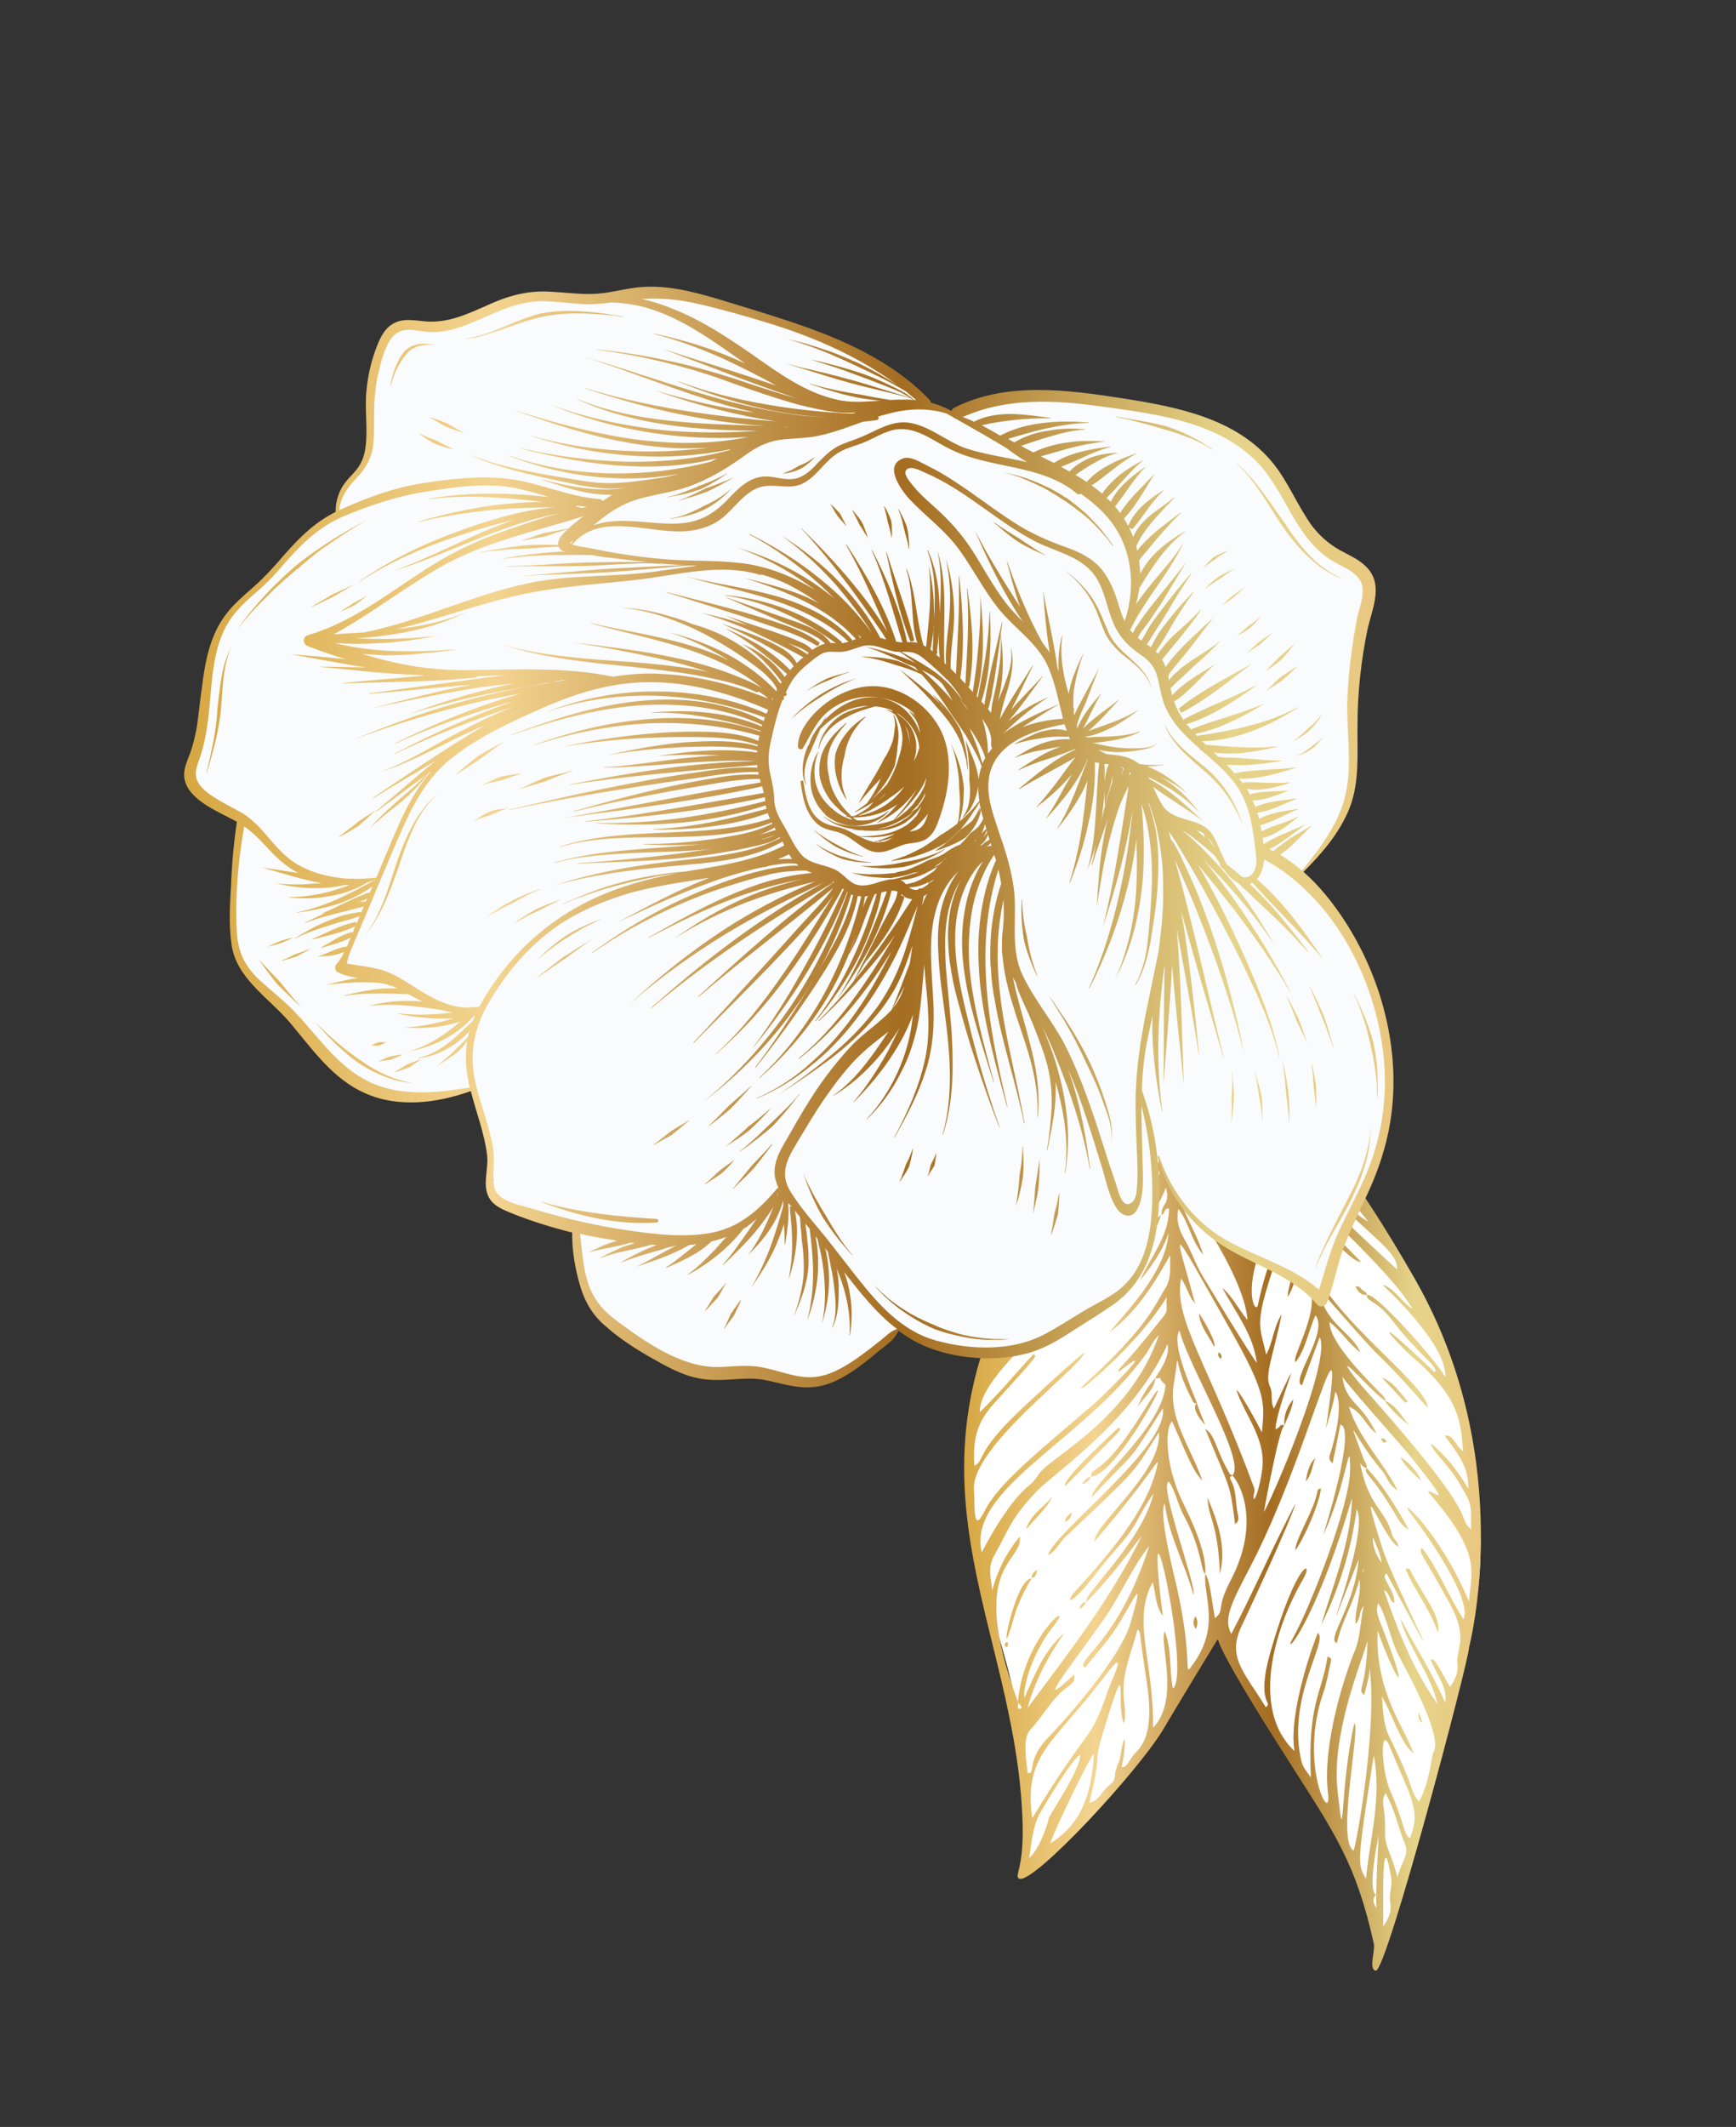
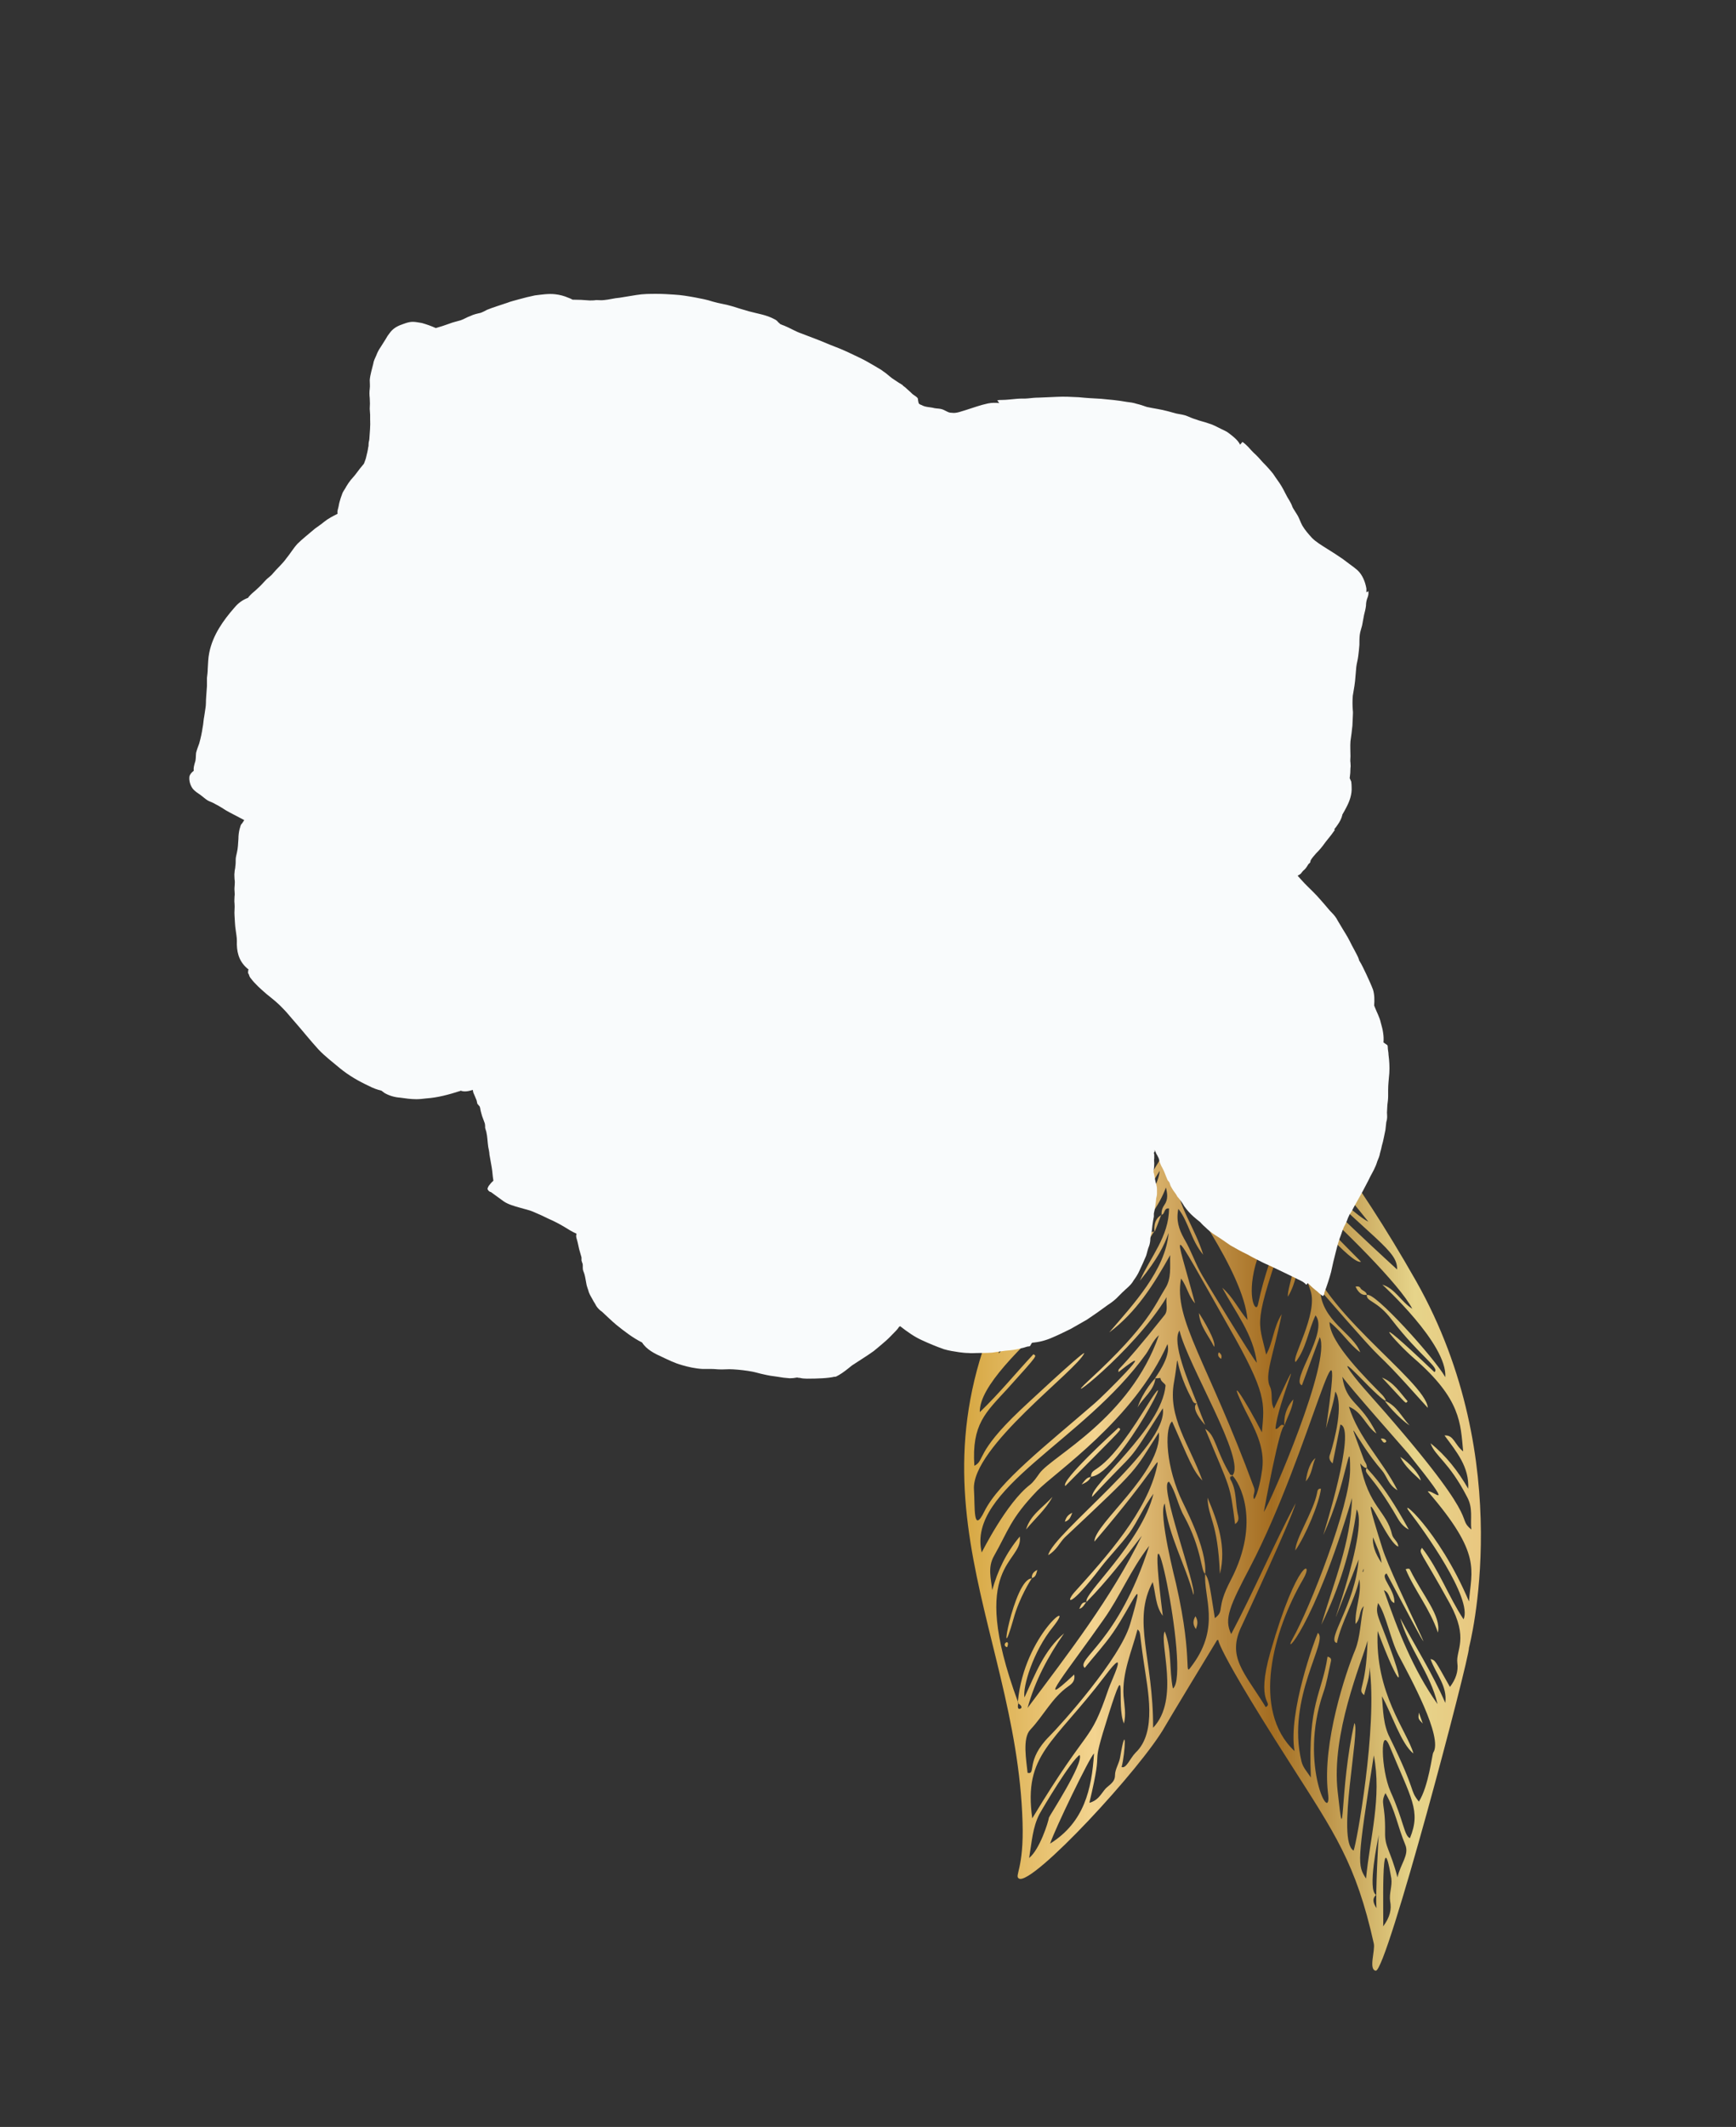
<svg xmlns="http://www.w3.org/2000/svg" viewBox="4376.444 0 446.772 547.2" version="1.2" style="max-height: 500px" width="446.772" height="547.2">
  <rect x="4376.444" y="0" width="446.772" height="547.2" fill="#333333" stroke="none" />
  <title>5742082-ai</title>
  <defs>
    <linearGradient gradientTransform="matrix(132.995,0,0,293.67,4624.578,213.327)" gradientUnits="userSpaceOnUse" x2="1" id="g1">
      <stop stop-color="#d7a844" offset=".006" />
      <stop stop-color="#f3d490" offset=".253" />
      <stop stop-color="#a46d21" offset=".595" />
      <stop stop-color="#e6d48a" offset=".871" />
      <stop stop-color="#e9c780" offset="1" />
    </linearGradient>
    <linearGradient gradientTransform="matrix(311.277,0,0,283.16,4423.797,73.783)" gradientUnits="userSpaceOnUse" x2="1" id="g2">
      <stop stop-color="#d7a844" offset=".006" />
      <stop stop-color="#f3d490" offset=".253" />
      <stop stop-color="#a46d21" offset=".595" />
      <stop stop-color="#e6d48a" offset=".871" />
      <stop stop-color="#e9c780" offset="1" />
    </linearGradient>
  </defs>
  <style> tspan { white-space:pre } .s0 { fill: #ffffff } .s1 { fill: url(#g1) } .s2 { fill: #f9fbfc } .s3 { fill: url(#g2) } </style>
  <g id="STORY 4">
    <g id="&lt;Group&gt;">
      <g id="&lt;Group&gt;">
-         <path d="m4682.7 291.8q-4.6-8.7-8.7-17.6c-88.8 121.2-28 122.7-33.8 201.1-0.4 5 3 3.9 3.1 2.8 21.4-17 20.9-18.3 46.6-57.5 13.6 26.3 33.6 50.1 42.1 78.5 5.2-7.5 16-52.1 23.7-84 5.1-20.8-0.7-61.5-17.1-87.7-8.5-13.5-37.7-58.2-51.1-66.6-0.2 10.3-2.4 21-4.8 31z" class="s0" id="&lt;Path&gt;" />
        <path d="m4676.3 444.1c-6 10.7-34.1 41-37.6 39.2-1.3-0.7 1.3-2.4 0.9-14.6-1.6-52.4-35.6-89.1 4.3-151.1 27.1-42 27.9-41.2 28.5-46.9 1-8.7-10.9-48.1-16.1-54.4-1.3-1.7 1.9-4.6 3.4-1.8 28.5 51.7 49.4 59.1 81.2 115.1 26.3 46.5 13.6 94.2 13.6 94.3 0.1 2.8-21.2 83.5-24 83.1-1.9-0.3-0.1-5.2-0.5-7-4.6-20.7-10.1-28.4-21.5-46.3-22.8-35.6-17.5-31.5-18.8-31.8-0.1 0.1-13.4 22.1-13.4 22.2zm-18-127.2q0 0 0 0c-0.7-0.2-1.8 0.6-2.2 1.1 5.2-9.3 5.1-9.3 2.7-2.6q0 0 0 0-0.2 0.7-0.5 1.5zm0 0q0.3-0.8 0.5-1.5c1.4-0.7 1.9-2.3 3.5-2.7-4.6 6.5-2.8 5.8-16.2 18.8-3.6 3.5-12.8 14.1-12.6 16.7 8.3-9.8 17.3-9.8 41.2-49.4 0.9-1.6 1.4-3.2 0.3-5.4-3.3 5-5.1 10.7-9.7 15.3 1.7-4.4 11.3-16.3 9-21.3-2.2 4.9-4.3 9.4-7.1 13.6 9.6-22.1 6.5-14.2 7.3-20.4-2.7 4.2-4.5 7-5.6 8.8 1.6-2.9 4.2-8.1 5.3-12.4-2.1-0.2-0.3 0.4-6.3 8.5-28.3 38.3-36.7 61.7-21.7 36.1-0.1 4.3-11.6 17.4-11.8 21.8 16.4-19.7 16.2-16.6 17.8-20.3 2.1-4.6 3.3-4.6 3.6-4.7 0 2.1-0.2 1.8 2.5-1.5q0 0 0 0zm-2.5 1.5q0-0.1 0-0.2 0.1 0 0.1 0.1-0.1 0 0 0 0 0.1-0.1 0.1zm74.9 172.5c-0.3-3.5 0.5-18.8 0.6-18.9-0.3 1.5-3 14.3-0.7 15.5-1 0.9-0.9 1.9 0.1 3.4zm-31.7-216.6q0 0-0.1-0.1 0 0 0 0 0 0.1 0 0.1 0 0 0.1 0zm-6.9-8.8c-2.5-3.7-0.3 5.3 6.8 8.7 0.1-1.1-3.8-4.3-6.8-8.7zm33.7 88.2c-4.9-5-2-0.7 1.6 3.4 32.1 36 23.3 32.7 27.7 36.4-0.3-2.8 0.5-5.5-1.1-8.4-4.7-9.1-8.2-10.4-9.4-13.8 4 3.2 7.1 7.2 9.7 11.7 0.3-5.6-3-9.5-6.1-13.7 2.4-0.2 2.6 2.4 4.8 4.1-0.7-7.2-0.5-13.4-12.6-23.9-4.9-4.2-13.8-14.6 5.2 3.5 1.5-1.1-3.6-3.9-11-13.5-3.7-4.9-6.5-4.6-6.4-6.3 1.6-1.4 17.6 16.4 20.2 21.1 0.6-8.5-16.1-23.7-16.2-23.8 3.3 1 4.8 4.4 7.7 6.2-6.2-12.2-60.8-60-13.2-12.1-2.3 0.9-14.6-13.8-18.2-17.5 0 0.8 0.1 1.5 1.1 1.5-0.4 0.9 0.3 1.5 0.7 2.1 5.9 8 0.7 2-0.6 1.4 1.4 3.8 3.8 7.9 6.4 11.5q-1.5-1.5-3.3-3.3c0.6 15 30.7 34.9 31.1 41.9-18.8-21-4.9-4.1-27.7-30.3 0.4 8 8.6 11.2 10.3 16-2.9-2.1-4.8-5.4-7.9-7.8 0 5.4 9.8 14.9 13.6 18.8 0.8 0.8 3.2 4.7-6.4-5.2zm-36.7 62.6c2.7-2.1 0.1-2.2 4.1-9.8 7.9-15.2 2.1-25.3 0.4-26.9 3.7-3.8-11.5-28.4-13.6-37.3-2.1 3 2.3 13.2 4.5 18.7-0.9 0.3-1.2-0.8-1.4-1.2-5.2-9.7-2.8-14-4.5-4.3-1.7 9.1 3.9 16 7.3 25.4-2.4-2.4-3.5-5.5-7.8-15.2-1.7 1.2-2 9.9 2 19.2 0.9 2.2 7.1 13.4 6.5 20 1 1.5 1.1 2.6 2.5 11.4zm4.5-36.7q-0.1 0.2-0.3 0.3c-0.3-0.6-0.1-0.6 0.3-0.3zm-7 25.3q0-0.1 0-0.1 0 0 0 0.1 0 0 0 0 0 0 0 0zm-5.4-14.8c-1.6-2.8-2.1-6.2-3.9-8.9-2.9 0.3 7.2 27.1 6.3 29.1-2.2-8-6.4-15.2-7.4-23.5-1.8 2.4 2.9 20.5 2.9 20.6 4.8 21 1.5 24.7 4.4 20.7 7-9.7 2.7-17.2 3.1-23.2-1.1-0.6-0.8-6.3-5.4-14.8zm45.3-13.6c2.1 11.2 6.8 12.2 8.2 18.3 0.3 1.2 1.6 1.8 1.6 3.1-3.4-1.2-11.4-22.8-4.1 0.4 2.7 8.7 21.6 45.1 1.1 6.5-1.9 0.8 2.2 4.1 2 7.6-1.5-0.5-1-2.6-2.7-3.3 3.6 10.4 7.5 20.4 13.8 29.3-1.8-7.9-7.4-14.3-9.6-22.1 3.9 7.3 8.3 14.2 11.6 21.8 0.6-4.4-2.5-7.5-3.8-11.3 1.3 0.4 1 0.1 5 7.2 1.5-2 2.2-4 1.9-6.2-0.4-3.3 3-6.2-1.9-15.2-7.7-14-8.1-13-7.2-14.4 4.4 5.7 6.8 12.5 10.7 18.4 2.4-5.3-10.3-23-13.8-27.5-3.5-4.5 7.2 4.1 15.2 22.9 0.6-8.2 3.4-12.1-10.6-28.3 1.2-0.6 7.8 6.3-5-9.7-1.7-2-15.1-17.1-17-19.8 1 7 4.7 6.2 8.8 14.6-2.7-1.8-3.6-5.5-7.1-6.9 2.5 8.1 8.6 13.8 12.5 21.5-2.4-1.4-2.7-3.6-4-5.1-7.1-8.2-9.8-16.8-4.7-2.9 0.3 0.8 0.9 1.3 0.8 2.2-0.4 0.2-0.9-0.2-1.7-1.1zm-24.8 12.5c2-3.1 17.4-38.8 14.4-45-1.6 4.3-3.1 8.3-4.6 12.4-3.1-1.1 7-13.7 3.5-18-1.9 4-2.4 8.5-5.1 12-1.4-0.6 5.9-12.4 3.8-18.4-4.8-13.8-1.4-5.8-5.8 1.6-0.4-2.6 4.8-13.2-0.2-17.9-9 25.8-7.4 23.7-5.4 32.8 1.8-3.2 1.8-6.9 4-10.4-2.2 10.8-4.5 15.7-3 18.7 0.8 1.7 0 3.8 1 5.6 9.4-20.1 0.8-1.2 0.4 5.2 0.9 0.2 1.3-1.8 2.3-0.7-1.1-0.9-5.3 22-5.3 22.1zm5.3-22.1q0 0 0 0 0 0 0 0zm-30.9-56.9c1-1.4 0.8-2.9 0.4-4.5-6.6 18.5-48.2 44.7-47.9 57.8 5.1-4.9 9.3-10.1 13.8-14.9 0.7 0.6 1.8-0.5-6.7 8.9-5.6 6.1-9.2 9.1-8.5 19.8 2.8-1.4 0.1-3.2 11.8-14.3 0.1-0.1 15.9-14.9 16.5-14.7-1.8 4.4-29.1 24.2-28.4 35.1 0.3 4.5-0.3 11.7 2.7 5.6 3.8-7.6 15.7-16.8 28.4-27.8 1.6-1.3 17.9-17.4 6.1-8 0-1.5-0.9 1.4 11.8-14.6 1.1-1.3 0.3-3.1 0.6-4.7-8.7 14.4-28.7 29.4-19.9 21.3 15.3-14.1 16.9-19.4 19.5-23.5 1.7-2.6 1.2-5.6 1.3-8.6-4.2 7.5-8.7 14.7-15.7 19.9 6.2-7.2 14.5-16.1 15.3-25.6-1.2 3.3-2.7 6.5-7.4 12.3 2.7-6.1 7.5-11.4 7.5-18.6-1.4-0.2-1 1.5-1.9 1.6 0-0.2-0.2-1.2 0.7-2.5zm-0.7 2.5q0 0 0 0-0.1 0-0.1 0 0 0 0 0 0 0 0.1 0zm-36.4 127.1c0.7-0.3 0.2-0.9-0.5-1.4-0.1 0.5-0.3 1.7 0.5 1.4zm-0.5-1.4q0-0.1 0-0.2 0-0.1-0.1-0.2 0 0.2 0 0.3 0 0 0.1 0.1zm8.9-19.6c-5.1 6.3-7.8 15.4-7.3 18.1 2.8-6.1 5.1-12.2 10.2-16.5-4.1 5.9-7.5 12.2-9.4 19.2 10.6-14.2 21.5-28.2 29.4-44.3-4.5 5.9-9 11.7-14.2 17-1.2-1.7 14.1-15.1 17.2-27.8-2.6 3.5-4 7-6.2 10.1-2.3 3.1-5 5.8-7.4 8.9-7.8 10.3-9.2 9.2-6.8 6.4 8.4-9.3 18.8-20.9 21.3-32.4 0.7-3.4-0.1 0.6-16.1 19.3-0.1-4.5 17.5-17.9 16.6-28.1-6.9 10.7-4.3 8.3-24.2 27-1.4 1.4-2.1 3.3-4.3 4.6 1.2-5.6 31.1-27.9 29.5-37.8-10.1 15.9-5.8 9.4-18.2 22.8-0.5-3.1 17.9-17.5 18.9-28.6 0-0.6-1.3-1-1.3-2q-0.7 0.1-1.4 0.1c0-0.2 4.2-5.5 3.2-8.8-8.6 19.4-28.8 32.9-33.5 37.7-7 7.3-7.4 10.2-11.2 16.9-1.6 2.9-0.7 5.8-0.4 8.7 1.4-5 3.5-9.5 7.1-13.8 0.9 7-13.7 6.7-0.5 42.5 1.6-17.4 15.5-27.4 9-19.2zm50.8-15.5c-5.3 10.1-6.8 13.4-4.9 17.3 5.9-11.2 10.8-22.7 16.6-33.7-1.2 4.4-12.4 28.4-13.8 31.4-4.1 8.2 0.6 12.1 6.1 21.1 2.1-1.4-2.7-0.6 1.2-14.2 7-24.4 11.3-23.6 8.4-18.7-7.7 13.2-13.4 33.7-2.2 44.2-1.7-9.9 5.2-28.7 6-30.4 2.9 1.9-8.2 16.7-4.2 33.1 0.4 1.6 1.5 2.7 2.4 4.1-0.8-19.4 2.8-21.3 4.3-31.1 1.2 0.3 0.9 1 0.8 1.5-0.6 2.6-1 5.3-1.9 7.8-6.5 18.8 2.4 34.8 1.2 25.7-1.5-12.8 4.6-31 7-36.7 1.4-3.5 1.3-7.3 2.2-11.3-1.3 1.4-0.7 3.2-2.1 4.6-0.2-4 1.6-7.4 1-11.5-1.4 6-4.6 10.8-5.8 16.4-2.9-0.7 4.7-9.8 5.6-21.5-14.7 36.9 3.4-6.2-0.5-12.9-1.4 10.4-4.5 20.3-9.1 29.7 3.1-10.7 7.6-21.1 7.9-32.6-10 33.7-18.1 41.2-15.3 36.2 4.5-7.9 14.8-34.4 14.8-43.5 0-9.9-0.8 3.6-6.9 16.8 0-0.1 8.7-27.5 4.4-28.4-0.6 3.2-1.3 6.4-2 10-1.1-1-0.9-1.8-0.6-2.5 1.1-3.5 3.5-12.7 1.3-16-0.5 3.3-1.6 6.4-2.4 9.5 5.5-38.4-3.9 5.7-19.5 35.6zm-12.7-143c-0.1-1.9-20.8-35.6-22.8-35.8 0.3 1.5 10.5 27.3 12.9 47.6 0.1 0.7 6.2 18.3 7.1 17.9 1.4-7.6 3.4-15.7 2.8-29.7zm-1.5 75.2c-1.7-1.8-2-4.2-3.6-6.4-2 10.6 6.8 21.3 18.8 53.9 0.4 1.1-0.5 2 0 2.9 1-1.3 1.8-5.5 2.1-7.8 0.7-5.7-2-10.4-4.4-15.1-5.1-10.4-0.1-2.9 4.3 5.7 0.7-7.7 1.3-9.9-8.5-27.1-16.3-28.8-13.9-25.5-8.7-6.1zm56.2 115.8c-3.1-2.3-5.6-10.3-8.1-14.7 0.3 3.6 0.3 7.3 2 10.6 7.2 14.7 4.9 13.2 7.5 16.5 2.5-3.9 3.4-12.1 3.7-12.6 2.6-3.9-6-19.5-8.9-25-2.1-4-3.2-10.5-5.3-13.5-0.5 2-0.4 2.6 1 6.1 7.3 18.7 4.3 15.7-1.1 1.1-0.8 16 7.6 25.8 9.2 31.5zm-68-53.4c-4.8 6.2-7.5 13-11.7 18.9-8.8 12.6-18.6 24.5-7.6 14.2 0.3 1.7-0.6 2.4-1.6 3.1-4.1 2.9-6.3 7.5-9.7 11.1-2.1 2.2-1 8-0.7 11.1 2.3 0.5-0.6-3.2 5.6-9.4 3-3 18.2-19.9 20.8-28.9 4.4-15 0.4-4.7-4.4 2.2-2.2 3.2-4.9 6.1-7.3 9.1-2.4-2.3 8.6-6.4 16.6-31.4zm-10.4 43.2c-5.3 16.7-0.9 5.8-5 22.9 2-0.5 2.8-1.9 3.8-3.2 0.9-1.3 2.8-1.8 2.8-3.9 0-1.5 1-2.9 1.3-4.5 1.7-10 1.4-1.4 0.4 2.4 1.2 0.5 2.2-2.3 3.6-3.7 5.6-5.3 3.1-16.2 2.1-23.3-1.2-8-0.7-7.6-1.6-8.4-1.5 5.7-4 11.1-3.6 17.1 0.2 2.4 0.7 4.7 0.1 7.1-2.1-4.7 1.1-18.2-3.9-2.5zm67.1-12c0.1 2.5-0.8 4.7-1.4 7.2-1.9-1.7 0.5-1.1 0.9-14-1.6 5.8-9.4 23.9-7.7 38.8 1.9 17.3 0.4-0.5 4.3-17.6 1.6 1.5-4.7 30.3-0.2 32.8 0.7-1.5 6.2-31.6 4.1-47.2zm-37.9-97.6c2.7 2.3 4.2 5.6 6.5 8.3-0.9-12.3-17.6-34.6-18.4-35.8 0.6 6.8 4.9 12.1 7 19-3.2-3.8-3.7-8.4-6.4-11.8-0.6 2.9 0.1 5.2 1.5 7.7 1.8 3 2.9 6.5 4.7 9.5 0.1 0.2 12.8 21.2 14 22.4-0.9-7.3-5.5-13-8.9-19.3zm-17.8 113.2c7-7.3 1.5-21.9 3-24.8 1.9 4.9 1.1 9.8 2.1 14.7 4.9-3.5-8.1-62.2-2.6-18.7-1.9-2.5-1.8-5.7-2.6-8.7-5.4 10 0.2 19.7 0.1 37.5zm-1.8-96.2c-16.1 22.5-46.2 34.7-42.3 51.1 0.1-0.2 6.4-12.8 12.4-17.4 1-0.8 1.7-1.9 2.5-3 3.2-4.4 23.3-14.1 30.7-35.5-1.5 1.3-2.2 3.2-3.3 4.8zm-9.7 86.3c0.6-1.9 5.7-12.2-0.9-3.4-13.3 17.5-21 20.1-18.7 36.6 15.1-25 14.6-18.6 19.6-33.2zm66.9-120.3c-9.8-12.1-5.7-6.9-4-7.4-4.9-7.3-3-7.2-24.3-23.1 2.9 5.6 2.2 2.5 14.4 15.2-3.8-1.6-9.4-8.9-14-11.3 1.9 3 22.8 24.2 27.9 26.6zm-36-1.7c3.4-6.3 4.7-14.7 5.5-22.2 0.4-3.3-0.9-6.1-1.9-9.1q-0.4 0.1-0.7 0.2c-4.2 25.2-8.1 25.9-2.9 31.1zm-3.6-7.8c2.6-4.1 5.4-23.4 5.5-23.6 0.6-2.8-0.5-4.4-2.4-8.6-2 14-8.2 25.4-3.1 32.2zm45.1 144.5c-2.5-6-2.3 5.9 0.2 11.6 3.4 7.5 3.5 11.4 5 12 2.9-7.1 0.3-10.2-5.2-23.6zm-34.6-123.7c-2.2 8.4 0.2 12.4 0.7 10 3.4-16.3 9.1-20.6 4.9-28.6-1.1 6.8-3.9 12.5-5.6 18.6zm-14.9-31.5c-0.3 1.1 0.4 1.8 1.2 2.9 0.3-0.6 3.9-18.6 3.9-18.7 1.8-11.1 0.7-8.2-1.3-12.7 0 0.1-2.8 24.4-3.8 28.5zm28.8-2c-7.3-11.8-8.5-11.5-18.1-18.5 1.9 8.2 17.1 18.9 18.1 18.5zm-6.6 4.1c0.5 4.2 24.2 25.8 29.2 30.4 0.1-5-5.6-7.1-29.2-30.4zm21.2 187.1c1-10.5 4.1-20.9 2-31.7-4.4 27.9-4.2 28.2-2 31.7zm-70-32.2c-1.2 1.1-10.1 19.5-11.3 23.2 8.8-5.5 10.7-14 11.3-23.2zm-14.1 15.7c-1.7 3.4-1.9 6.9-2.6 11.2 2.7-2.2 4.9-9.1 5.1-10.4 0.1-0.4 9-14 7.9-16.1-2.2 1.4-9.3 13.3-10.4 15.3zm94.2 7.8c-2-4.8-2.5-8.7-5.1-13.3-1.4 2.8 0 2.5-0.1 10-0.1 4 1.3 4.4 3.2 11.7 0.7-3.4 3.1-5.8 2-8.4zm-38.5-182.1c-1.3 2.4-1.3 5-1.7 7.5-2.6 12.8-7 13.9-3.2 19.1 2.2-9.1 5.4-17.5 4.9-26.6zm0.9 26.2c1-3.3 5.9-14.4 2-19.3 0.1 8.3-6.7 34.3-2 19.3zm-10.2-3.4c-2.1-3.7-2.1-8.5-5.8-11.5-1.9-1.5-3.1-3.6-4.6-5.5 2.3 6.4 6.6 11.6 10.4 17zm43.9 173.8c-0.3-2 0.6-3.9 0.3-5.9-2.8-16.6-1.9 11.3-2.1 12.4 1.8-2.4 2.2-4.4 1.8-6.5zm-70.5-170.3c1.9-0.8 10.7-11.8 11.2-17.6-3.6 5.8-6.7 11.8-11.2 17.6zm21-15.8c0.1-2.8-1.2-5.4-3.1-7.1-1.6-1.4-2.1-4.2-4.1-5.6 1.7 4.7 4.1 8.8 7.2 12.7zm45.1 92.5c-0.2 1.9 0.5 4.1 2.2 6.6-0.2-2.3-1.3-4.3-2.2-6.6zm-49.9-105.2c-0.7-1.6-1.4-3.2-2.4-5.5-1 3.1 1.1 4.1 2.4 5.5zm47.5 113.3c-0.2 0.3-0.1 0.1-0.3 0.8 0.2 0 0.2 0.1 0.3-0.8zm-71.5-85.3q0 0 0 0 0 0 0 0 0-0.1 0.2-0.3-0.1 0.2-0.2 0.3zm59.5 65.8c0.1-0.6 0.2-1.2 1-1.1-0.4 3.6-3.9 12-6.6 15.9 0-3 4.7-10.1 5.6-14.8zm-0.4-9c-0.9 1.8-0.8 4.1-2.5 6 0.4-3 1.3-5.1 2.5-6zm-57.9 4.8q0.1 0 0.1 0 0 0 0 0.1v-0.1q0 0 0 0-0.1 0-0.1 0zm0.1 0.1q-0.1 0-0.1 0c0-0.2 0-0.2 0-0.1q0 0 0 0h0.1q0 0.1 0 0.1zm0-0.1c0.2-3.1 2.6 0.8 13.7-17.1 11-17.9-6.3 16.7-13.7 17.1zm-6.6 2.4c-1.3-1.3 12.3-13.7 13.7-15 0.8 0.7 2.2-1.1-13.7 15zm-8.6 23.8q0 0 0 0 0 0 0 0zm0 0c-0.2 0.1-3.3 5.1-4.7 10.3-4.5 15.9 0.1-10.6 4.7-10.3zm5.3-21c-1.7 3.2-4.5 5.6-6.8 8.4 1.1-3.8 4.4-5.7 6.8-8.4zm26.5-30.5c-0.4 3.2-3.2 5-4.6 7.5 1.4-4.2 4.5-7.6 4.6-7.5zm-23.3 36.9c0.3-1.3 1-1.9 1.9-2.3-0.4 0.9-0.6 1.9-1.9 2.3zm5.7 20.7q-0.1 0-0.2 0 0.1-0.1 0.2 0zm-0.2 0c-0.3 0.2-0.8 1.5-1.8 1.7 0.4-0.8 0.6-1.8 1.8-1.7zm1.1-32.2c-0.1 0.3-0.3 1.1-2.3 1.9 0.9-1.1 1.3-1.8 2.3-1.9zm-15.1 26q0 0 0 0 0 0.1 0 0zm0 0c0-0.2-0.2-1.4 1.4-2.1-0.3 1.1-0.4 1.8-1.4 2.1zm-6.6 17.7c-1.2-0.7 0.8-2.1 0.4-0.4-0.1 0.1 0 0.6-0.4 0.4zm38.2-106.8q0 0-0.1 0 0.1 0 0.1 0 0 0 0 0 0 0 0 0 0 0 0 0zm-0.1 0c-0.4 0.2-1.4 2.3-1.5 2.4-5.9 9.8-6.8 8.7-6.5 8.3 7.7-11 6.4-10.7 8-10.7zm-16.5 20q0 0 0 0 0 0 0 0 0 0 0 0zm-0.1 0q0.1 0 0.1 0 0 0 0 0 0 0-0.1 0zm0 0c-0.6 0.4-3.5 3.6-6.1 4.2 1.8-1.7 3.7-3.3 6.1-4.2zm6.9-7q-1.1 1.2-2.3 2.4c0.2-1.4 0.9-2.3 2.3-2.4zm11.5-17.4q0 0 0.1 0 0 0 0 0.1-0.1 0-0.1 0 0-0.1 0-0.1zm-1.7 4.4q0 0 0 0c-0.1-0.2-0.5-3.1 1.7-4.3-0.2 0.3-0.5 1.4-1.7 4.3zm-16.6 20q0 0 0 0 0 0 0 0 0 0 0 0zm0 0q0 0 0 0 0 0 0-0.1 0 0 0 0 0 0 0 0.1zm0-0.1c0-0.4 0.4-1.3 2.1-2.8-0.8 1.7-0.8 1.7-2.1 2.8zm75.9 23.6c3 1.2 4.3 4.2 6.3 6.3-2.8-1.8-6.5-6.2-6.3-6.3zm-0.8-6c3 1.2 4.6 3.8 6.6 6.1-0.7 0.6 0.4 1.4-6.6-6.1zm-15.2-34.3c-1.2-0.8-2.1-1.8-2.9-2.8 1.4 0.7 2.5 1.5 2.9 2.8zm11.3 13.1q0-0.1 0-0.1c0.1 0 0.1 0 0 0.1zm0-0.1c-0.4 0.1-1.8 0.3-2.9-2.1 0.9-0.2 1.2 0.2 1.4 0.6 0.5 0.5 1.4 0.7 1.5 1.5zm0 44.5q0 0 0 0 0 0 0 0zm0 0c0 0.5 3.6 2.8 10.8 15.9-1.2-0.6-2.1-1.6-2.8-2.8-7-12.1-9-11.4-8-13.1zm11.1 26.2c3.3 6.7 8.1 11.9 7.2 16.2-2.1-6.2-6-10.8-8.3-16.3q0.9-0.3 1.1 0.1zm2.8-22.9c-2-1.9-4.1-3.6-5.3-6.1 2.4 1.5 5 4.5 5.3 6.1zm-9-9.9c-0.6 0.5-1-0.4-1.3-0.9 0.9-0.2 1.7 0.6 1.3 0.9zm-69.2-73.6q0 0 0 0 0 0 0 0zm0 0c-0.4 0.1-9.1 17.5-12.7 18.3 5.4-7.3 11.5-18.6 12.7-18.3zm-0.1 0q0.1 0 0.1-0.1 0 0.1-0.1 0.1zm0.1-0.1c0-0.3 0-1.9 2.9-4.4-0.4 0.9-1.7 3.7-2.9 4.4zm29.4 82.6q0 0 0-0.1 0 0.1 0 0.1zm0-0.1c-0.2-0.1-0.4 0.4-0.2 0.8 1.7 2.9 1.2 6.3 2 9.4 0.1 0.6 0.2 1.4-0.8 2.1-1.4-10.7-1-8.3-7.7-24.5 2.8 1.7 2.6 5.5 6.7 12.2zm-6.1 5.5c2.7 6.3 4.9 12.7 3.2 19.6-0.6-13.7-3-14.1-3.2-19.6zm-2.7-24.3q0 0 0 0c0 0 0 0 0 0zm0 0c0 0.2 0.3 1.1 2.1 5.6-0.9-0.9-3.8-4.5-2.1-5.6zm22.5 5.8q0 0 0 0 0 0 0 0zm0 0c0-0.4-0.5-3.6 2.3-6.8-0.3 2.6-1.6 4.6-2.3 6.8zm-18.1-20.3c-1.4-2.9-3.7-5.3-3.9-8.7 0.8 1.2 4.6 7.4 3.9 8.7zm1.2 1.4c0.6 0.4 0.9 0.9 0.6 1.7-0.6-0.4-1-0.9-0.6-1.7zm51.5 92.7c0.4 1.1 0.7 2 1 2.8-1.2-1.2-1.2-1.2-1-2.8zm-57.4-21.5c-0.8-1.2-0.8-2.1-0.1-3.3 0.7 1.2 0.6 2.1 0.1 3.3z" class="s1" fill-rule="evenodd" id="&lt;Compound Path&gt;" />
      </g>
      <g id="&lt;Group&gt;">
        <path d="m4476.2 86.4q-0.3 0.5-0.6 1c-0.4 0.7-0.8 1.2-1.2 1.9q-0.7 1-1.1 2.1c-0.3 0.7-0.7 1.4-0.8 2.2-0.3 1.3-0.8 2.8-0.9 4.2 0 0.7 0.1 1.5 0 2.2-0.1 0.8-0.1 1.6 0 2.4q0.1 1.4 0 2.8c0 0.5 0.1 1 0.1 1.5 0 0.4 0 0.8 0 1.2 0.1 1.7-0.1 3.3-0.2 5 0 0.4-0.2 0.8-0.2 1.3 0 0.3 0 0.6-0.1 0.9-0.1 0.8-0.3 1.6-0.5 2.4-0.1 0.6-0.4 1.2-0.6 1.8-0.7 0.8-1.3 1.6-1.9 2.4-0.5 0.7-1 1.2-1.5 1.8-0.4 0.5-0.8 1.1-1.1 1.6-0.3 0.6-0.7 1.1-1 1.7-0.2 0.5-0.3 0.9-0.5 1.4-0.2 0.7-0.4 1.3-0.5 2-0.1 0.6-0.4 1.2-0.3 1.8q0 0.1 0 0.2c-1.2 0.6-2.4 1.2-3.5 2.1-0.7 0.6-1.5 1.1-2.3 1.7-0.8 0.7-1.7 1.4-2.5 2.1-0.7 0.6-1.4 1.2-2 1.8-1.1 1.2-1.9 2.6-2.9 3.8-1 1.4-2.3 2.5-3.4 3.8-0.5 0.7-1.4 1.2-2 1.9-0.8 0.9-1.6 1.7-2.5 2.5-0.6 0.5-1.2 1-1.7 1.6q-0.1 0.1-0.2 0.3c-1.4 0.5-2.6 1.4-3.5 2.5-2.9 3.3-5.6 7.1-6.5 11.6-0.3 1.4-0.3 2.8-0.4 4.2 0 0.8-0.1 1.5-0.2 2.3 0 0.7 0 1.4 0 2.1q-0.1 1.4-0.2 2.8c-0.1 1 0 2-0.2 3-0.1 0.7-0.2 1.4-0.3 2-0.2 0.9-0.2 1.9-0.4 2.8-0.2 1.4-0.5 2.8-0.9 4.2-0.3 0.8-0.6 1.6-0.8 2.4-0.1 0.9 0 1.7-0.3 2.5-0.2 0.7-0.4 1.4-0.3 2.1-0.5 0.4-0.9 0.8-1.1 1.4-0.2 1.2 0.3 2.7 1.1 3.5 0.5 0.5 1.1 0.9 1.7 1.3 0.7 0.5 1.3 1.1 2 1.5 0.6 0.3 1.3 0.5 1.9 0.9q0.8 0.4 1.6 0.9c1.3 0.9 2.8 1.6 4.3 2.4q0.8 0.4 1.5 0.8l-0.6 0.9c-0.4 0.3-0.4 0.9-0.6 1.4-0.2 0.8-0.3 1.7-0.3 2.5-0.1 1.2-0.1 2.4-0.4 3.6-0.1 0.6-0.3 1.1-0.3 1.7 0 0.6 0 1.2-0.1 1.8 0 0.5-0.2 1-0.2 1.6-0.1 0.5 0 1.1 0 1.7 0.2 1-0.1 2 0 3 0 0.4 0.1 0.9 0 1.4 0 0.6-0.1 1.2 0 1.9 0.1 1-0.1 2.1 0 3.1 0.1 1.3 0.1 2.5 0.3 3.7 0.1 0.9 0.3 1.8 0.3 2.7-0.1 2.7 0.4 5.1 2.5 7q0.2 0.2 0.5 0.4-0.1 0.3-0.1 0.5-0.1 0.5 0.2 0.8 0.1 0.5 0.4 0.9c1.2 1.6 2.7 2.9 4.2 4.2 1.5 1.2 2.9 2.3 4.2 3.7 1.1 1.1 2 2.3 3 3.4 2.1 2.4 4 4.8 6.1 7.1 1.7 1.8 3.7 3.3 5.6 4.9 2.2 1.8 4.8 3.3 7.4 4.5q1.5 0.8 3.2 1.2 0.4 0.3 0.8 0.6c1.2 0.7 2.6 1.1 4 1.2 1.4 0.2 2.8 0.4 4.2 0.4 0.8 0 1.7-0.1 2.5-0.2 3-0.2 5.9-1 8.7-1.9q0.1 0 0.2-0.1 0 0 0 0c1 0.4 2.2 0.1 3.1-0.2q0.1 0.3 0.1 0.5c0.1 0.4 0.3 0.7 0.4 1 0.2 0.4 0.3 0.8 0.5 1.2 0.1 0.3 0.1 0.6 0.2 0.9 0.2 0.2 0.4 0.4 0.5 0.6h0.1q0 0.2 0.1 0.4c0.1 0.7 0.3 1.4 0.5 2.1 0.2 0.6 0.5 1.3 0.7 1.9 0.1 0.4 0.1 0.8 0.1 1.2 0.1 0.3 0.2 0.7 0.3 1 0.3 1.3 0.3 2.6 0.5 3.9 0.1 0.6 0.3 1.3 0.3 1.9 0.2 1.1 0.4 2.3 0.6 3.4 0.2 1.1 0.2 2.1 0.4 3.2q0 0.1 0 0.2-0.6 0.5-1.1 1.2-0.3 0.4-0.4 0.9 0.3 0.7 0.9 0.8l3.3 2.4c1.2 0.8 2.7 1.2 4.1 1.6 1.3 0.4 2.5 0.6 3.8 1.2 1.2 0.5 2.5 1.1 3.7 1.7 1.4 0.6 2.7 1.3 3.9 2 1.1 0.7 2.1 1.3 3.2 1.8q0 0 0 0.1c-0.1 0.3-0.1 0.7 0 1 0.1 0.4 0.2 0.7 0.3 1.1 0.1 0.6 0.3 1.2 0.4 1.8 0.2 0.7 0.4 1.4 0.6 2.1q0 0.4 0 0.8c0.1 0.4 0.2 0.6 0.3 0.9 0.1 0.6-0.1 1.2 0.2 1.9 0.4 0.9 0.5 1.9 0.7 2.9 0.1 0.9 0.5 1.7 0.7 2.5 0.3 0.8 0.8 1.5 1.2 2.3q0.4 0.6 0.7 1.2c0.4 0.6 0.9 1.1 1.5 1.5 1.2 1.1 2.4 2.3 3.6 3.3 2.1 1.7 4.3 3.4 6.7 4.6 1.1 1.8 3.3 2.9 5.1 3.7 1.7 0.8 3.3 1.6 5.1 2.1 1.7 0.5 3.5 0.9 5.3 1q1 0 2.1 0 0.9 0 1.9 0.1c1.3 0.1 2.6-0.1 3.9 0 1.7 0.1 3.4 0.3 5 0.6 1 0.2 1.9 0.5 2.9 0.7q1.7 0.4 3.5 0.6 1.6 0.3 3.2 0.4 0.9 0 1.9-0.2 0.3 0.1 0.7 0.1 0.8 0.2 1.8 0.2c2.7 0 5.5-0.1 7.1-0.5 0.4 0.1 0.8-0.3 1.1-0.4 1.2-0.7 2.3-1.6 3.4-2.5 1.8-1.2 3.8-2.4 5.6-3.7q1.6-1.3 3.2-2.7c0.9-0.8 1.7-1.7 2.6-2.6 0.3-0.3 0.5-0.6 0.7-0.9q0.1-0.1 0.3-0.2 0 0 0 0c1.8 1.4 3.6 2.7 5.6 3.6q2.8 1.3 5.6 2.3c1.3 0.4 2.7 0.6 4 0.8 0.8 0.1 1.6 0.2 2.4 0.2 0.7 0.1 1.5 0 2.2 0 1.3 0 2.6 0 3.9-0.1 1.5-0.2 3-0.5 4.6-0.6 1.2-0.1 2.4-0.4 3.6-0.7 0.4-0.1 0.8-0.3 1.2-0.3 0.1 0 0.3 0 0.4-0.2l0.4-0.7q0.3-0.1 0.6-0.1c1.9-0.2 3.7-0.8 5.4-1.6 1.4-0.6 2.7-1.3 4-1.9 1.4-0.8 2.8-1.6 4.2-2.4q2.7-1.8 5.4-3.8 1.1-0.7 2.1-1.6c0.5-0.5 1.1-1.1 1.6-1.6 1-1 2.2-1.8 2.9-3.1 0.6-0.8 1.1-1.6 1.5-2.5q0.9-1.9 1.7-3.8c0.3-0.9 0.4-1.7 0.8-2.6 0.2-0.6 0.3-1.3 0.3-2 0.1-0.7 0.3-1.3 0.4-2q0.1-1.2 0.3-2.4 0.1-0.5 0.2-1.1c0-0.2 0-0.5 0-0.8 0.3-1.3 0.5-2.6 0.6-3.9 0.1-0.4 0.2-0.8 0.2-1.2q0-0.6 0-1.2c0-0.9-0.4-1.7-0.5-2.5-0.1-0.6-0.2-1.3-0.4-1.9q0.2-1.1 0.2-2.2c0-0.4-0.1-0.8 0-1.3 0-0.3 0-0.6 0-1-0.1-0.3-0.2-0.4 0.1-0.7v-0.5q0.1 0.4 0.3 0.7c0.1 0.4 0.4 0.7 0.5 1 0.3 0.5 0.4 1 0.5 1.5 0.2 0.5 0.4 1 0.7 1.5 0.5 0.9 0.8 1.9 1.2 2.8 0.1 0.4 0.4 0.6 0.6 0.9 0.1 0.3 0.2 0.6 0.3 0.9 0.3 0.5 0.6 1.1 1 1.6 0.2 0.3 0.4 0.5 0.6 0.9 0.1 0.3 0.4 0.5 0.6 0.8 0.2 0.3 0.4 0.5 0.6 0.8 0.2 0.3 0.5 0.7 0.7 1.1 0.7 1 1.5 1.9 2.4 2.7q0.8 0.7 1.7 1.4c0.4 0.4 0.7 0.8 1.2 1.2 0.9 0.9 1.9 1.7 2.9 2.3 1.3 0.8 2.5 1.7 3.7 2.5 1.4 0.8 2.8 1.6 4.3 2.3 1.4 0.8 2.8 1.5 4.2 2.2 2.7 1.2 5.3 2.5 8 3.8 0.9 0.5 1.9 0.8 2.7 1.5 0.1 0.1 0.2 0.3 0.4 0.3l0.3-0.4q1.2 1.2 2.5 2.2 0.4 0.4 0.9 0.8c0.1 0.1 0.4 0.3 0.5 0.3 0.3 0 0.4-0.7 0.4-0.9q1-2.6 1.7-5.2 0.3-1.3 0.6-2.7c0.2-0.8 0.4-1.6 0.6-2.4 0.4-1.6 0.8-3.1 1.4-4.6 0.2-0.6 0.4-1.2 0.7-1.9 0.2-0.4 0.5-0.9 0.7-1.4 0.2-0.6 0.5-1.3 0.8-1.9 0.4-0.5 0.7-1.1 1-1.7q1.2-2.1 2.4-4.3c0.6-1.2 1.3-2.4 1.9-3.7 0.7-1.3 1.4-2.5 1.8-3.9 0.3-0.7 0.6-1.4 0.7-2.1q0.3-1 0.5-2c0.4-1.3 0.6-2.7 0.9-4 0.1-0.6 0.1-1.2 0.2-1.8 0-0.3 0.2-0.7 0.2-1 0.1-0.6 0-1.1 0-1.7 0-0.6 0.1-1.3 0.1-1.9 0.1-0.8 0.2-1.5 0.2-2.3q0-0.8 0-1.6c0-1.5 0.2-2.9 0.3-4.3 0.1-1.6 0-3.2-0.2-4.7 0-0.7-0.2-1.3-0.2-2 0-0.2 0-0.3-0.1-0.5l-1-0.7q0.1-1.3-0.1-2.5c-0.1-0.9-0.4-1.8-0.6-2.6-0.3-1.4-1-2.6-1.5-3.9q-0.1-0.2-0.2-0.5c0.1-1.4 0.1-2.8-0.3-4.1-0.5-1.3-1.1-2.6-1.7-3.9-0.6-1.2-1.1-2.4-1.8-3.5q-0.1-0.1-0.1-0.2 0 0 0 0 0-0.1 0-0.1c-0.3-0.9-0.8-1.7-1.2-2.5-0.4-0.7-0.8-1.5-1.2-2.3-0.7-1.4-1.6-2.7-2.4-4.1-0.4-0.6-0.7-1.2-1-1.7-0.5-0.8-1.1-1.4-1.7-2-1.1-1.3-2.2-2.6-3.3-3.8-1.4-1.5-2.9-2.8-4.2-4.3l-0.8-0.9q0.4-0.2 0.8-0.5c0.3-0.4 0.6-0.8 1-1.1 0.4-0.4 0.7-0.9 1-1.4 0.1-0.1 0.3-0.2 0.4-0.4 0.1-0.1 0.1-0.2 0.1-0.4 0.3-0.7 1-1.4 1.5-2 0.4-0.4 0.8-0.8 1.2-1.3 0.6-0.7 1.1-1.5 1.7-2.2q1-1.2 1.9-2.5l-0.2-0.1q0.5-0.6 0.9-1.2c0.5-0.7 1-1.6 1.2-2.5q0-0.1 0-0.1 0.6-1 1.1-2c0.8-1.5 1.4-3.3 1.3-5q0-0.7-0.1-1.5-0.2-0.4-0.4-0.9 0.2-1.3 0.2-2.6c0.1-0.5 0-0.9 0-1.4-0.1-0.5 0-1.1 0-1.6 0-1.3-0.1-2.6 0-3.9q0.3-2 0.5-4c0-0.7 0.1-1.5 0.1-2.2 0-0.6 0.1-1.2 0-1.8-0.1-1.2-0.1-2.5 0-3.7 0.3-1.7 0.6-3.4 0.7-5.1q0.1-1.1 0.2-2.3c0.1-0.9 0.4-1.9 0.5-2.8q0.2-1.5 0.3-2.9c0-0.9 0-1.8 0.1-2.6 0.1-0.8 0.4-1.6 0.6-2.4 0.2-0.9 0.3-1.8 0.5-2.7 0.2-0.8 0.4-1.5 0.5-2.4 0-0.6 0.1-1.2 0.3-1.8 0.3-0.7 0.4-1.2 0.3-1.9l-0.5 0.3q0-0.5 0-1c-0.3-1.7-1-3.5-2.3-4.7-0.6-0.5-1.2-1-1.8-1.4-0.7-0.5-1.3-1-2-1.5-1.3-0.9-2.7-1.8-4-2.6-1.4-0.9-2.8-1.7-3.9-2.8-0.9-1-1.8-2-2.5-3.2-0.5-0.9-0.8-2-1.4-2.9-0.4-0.7-0.8-1.2-1.1-1.8-0.2-0.6-0.5-1.2-0.8-1.7-0.8-1.2-1.3-2.5-2.1-3.8-0.6-1-1.4-2-2.1-3.1-0.8-1-1.7-2-2.7-3-0.7-0.8-1.4-1.6-2.3-2.4q-0.7-0.7-1.4-1.5c-0.5-0.5-0.9-0.9-1.5-1.3l-0.6 0.7c-0.6-1.2-1.8-2.1-2.7-2.8-0.7-0.6-1.5-0.9-2.3-1.3-1-0.5-2.1-1.1-3.2-1.4-1.1-0.4-2.2-0.6-3.2-1-0.7-0.2-1.4-0.5-2.1-0.8-0.9-0.4-1.9-0.5-2.9-0.7q-1.1-0.3-2.2-0.6c-1.8-0.5-3.6-0.7-5.4-1.1-0.9-0.3-1.7-0.6-2.6-0.8-0.9-0.3-1.7-0.4-2.6-0.5-2.2-0.4-4.4-0.6-6.6-0.8-1.9-0.1-3.8-0.2-5.7-0.4-1.9-0.1-3.8-0.2-5.7-0.1-1.5 0.1-3 0.1-4.6 0.2-0.9 0-1.9 0.1-2.8 0.2-0.9 0.1-1.9 0-2.8 0.1-1.3 0.1-2.7 0.3-4 0.3-0.5 0-0.7 0-1.1 0.1l0.5 0.7q0 0 0 0c-1-0.1-1.9-0.1-2.9 0.1-1.9 0.4-3.8 1.1-5.7 1.7-1.1 0.3-2.4 0.9-3.6 0.7-0.5 0-0.8-0.1-1.2-0.3-0.6-0.3-1.1-0.6-1.7-0.7-0.5-0.1-1.1-0.1-1.6-0.2-1.1-0.3-2.3-0.2-3.3-0.8q-0.4-0.1-0.7-0.4-0.1-0.3-0.2-0.9c0-0.2 0-0.4-0.2-0.6-0.3-0.3-0.8-0.6-1.2-0.9q-0.6-0.6-1.3-1.2-0.6-0.6-1.2-1l-0.1-0.2q-0.1 0-0.1 0-0.4-0.3-0.8-0.5c-0.6-0.4-1.2-0.8-1.8-1.2-0.8-0.6-1.5-1.3-2.3-1.8-0.6-0.5-1.3-0.8-1.9-1.2-1.4-0.8-2.7-1.6-4.2-2.3-1.7-0.8-3.3-1.6-5-2.3q-2.6-1-5.2-2.1c-1.6-0.6-3.1-1.2-4.7-1.8-1.5-0.5-2.9-1.4-4.4-2q-0.6-0.2-1.2-0.5 0-0.2-0.3-0.3-0.4-0.6-1.1-0.9c-2-1.1-4.3-1.4-6.5-2q-2.1-0.6-4.3-1.3c-1.6-0.5-3.3-0.7-5-1.2-1.5-0.5-3.1-0.8-4.7-1.1-1.7-0.3-3.4-0.6-5.2-0.7-1.5-0.1-3-0.2-4.6-0.2-1.7 0-3.4 0-5.2 0.3-1.4 0.2-2.9 0.5-4.3 0.7-1.4 0.1-2.7 0.5-4 0.6-0.7 0.1-1.3 0-2 0-0.6 0.1-1.2 0.1-1.7 0.1q-2.2-0.2-4.4-0.2-0.5-0.3-1.1-0.5-1.6-0.7-3.4-0.9c-1.7-0.2-3.5 0.1-5.2 0.3-1.4 0.3-2.7 0.6-4.1 1-1 0.3-2 0.5-3 0.9-1.7 0.6-3.5 1.1-5.2 1.8-0.6 0.3-1.1 0.6-1.7 0.8-0.9 0.2-1.8 0.4-2.6 0.8-0.9 0.3-1.6 0.8-2.5 1.1-1 0.3-2 0.5-3 0.9-1.1 0.4-2.3 0.8-3.4 1.1q-1.8-0.8-3.6-1.3c-0.7-0.1-1.6-0.3-2.3-0.3-1.2 0-2.3 0.5-3.4 0.9-0.7 0.3-1.4 0.7-2 1.3-0.4 0.4-0.7 0.9-1.1 1.4z" class="s2" id="&lt;Path&gt;" />
-         <path d="m4722.2 321.1c-1.7 4.6-2.5 9.4-4.2 13.9-0.4 1.1-1.8 1.5-2.6 0.6-6.9-8.2-18-10.4-26.4-16.6-7.2-5.3-12.3-12.7-14.6-21.3-0.1-0.3 0.3-0.4 0.4-0.1 3.1 9.3 9.6 17.5 18.4 22.1 7.6 4 16.1 6.4 22.7 12.1 1.5-4.7 2.7-9.5 4.7-14.1 2.4-5.4 5.3-10.5 7.6-16 4-9.6 5.4-19.9 4.3-30.2-2.1-19.7-12.9-40.7-30.7-50.4-0.2 1.8-0.7 3.8-1.9 5.1 6.9 5.9 12.1 13.3 17.1 20.7 0 0 0 0 0 0-5.7-7-12.3-13.1-18.2-19.8q-0.4 0.2-0.7 0.3 2.6 2.5 5 5.1c3.5 3.9 6.8 8.1 10 12.3 0 0-0.1 0.1-0.1 0.1-3.5-4-7.2-7.7-11.1-11.3q-3.5-3.3-7-6.6c-1.3-0.6-2.4-1.8-3.3-3.1q-0.6-0.5-1.1-1.1c-0.1-0.1-0.1-0.3 0-0.4q-0.1-0.2-0.1-0.3-0.7-0.9-1.3-1.9-2-1.9-4.2-3.6-2.1-1.7-4.3-3.1c4.3 3.6 8.2 7.6 11.8 11.9 4.6 5.5 8.5 11.5 12 17.7 0 0 0 0 0 0-3.9-6-8.4-11.5-13.2-16.7q-2.5-2.6-5-5.2 4.3 5.2 8.2 10.7c5.2 7.4 9.9 15.2 14.1 23.2 0 0-0.1 0-0.1 0-4.6-7.8-9.8-15.2-15.3-22.3q-4.1-5.2-8.3-10.3 0.4 0.8 0.9 1.6 4.3 7.5 8 15.4 3.7 7.8 6.9 15.8c2.1 5.4 4 10.9 5.1 16.5 0 0.1-0.1 0.1-0.1 0-1.3-5.6-3.4-10.9-5.8-16.2q-3.5-7.8-7.5-15.4-4-7.7-8.2-15.1c-1.5-2.5-2.9-5-4.4-7.4q-1.1-2-2.5-3.8 0.3 1.1 0.6 2.1 0.7 0.8 1.2 1.7c0.6 1.1 1.2 2.3 1.7 3.4q1.6 3.4 3.1 6.8 2.9 6.9 5.3 14.1c3.1 9.5 5.6 19.2 7.5 28.9 0 0.1 0 0.1 0 0-2.4-9.6-5.5-19.1-9-28.4q-2.6-7-5.5-13.8-1.5-3.5-3-6.9-0.1-0.2-0.2-0.5 0 0.1 0 0.2c4.6 16.6 8.3 33.5 12.4 50.3 0 0-0.1 0.1-0.1 0-3.6-12.5-7.4-25-10.8-37.6 2.1 12.2 3.4 24.6 4.6 36.8 0 0.1-0.1 0.1-0.1 0-1.6-10.7-3.7-21.3-5.6-32 1.1 13.3 1.3 26.7 1.8 40.1 0 0 0 0 0 0-1-10.3-2.2-20.6-3-30.9-0.5 10.2-1.5 20.5-2.2 30.7 0 0 0 0 0 0 0.1-10.2 0-20.4 0.3-30.6q-0.1 0.6-0.2 1.1c-0.7 5.3-1.2 10.7-1.4 16-0.2 6.8 0 13.7 1 20.5 0 0.1-0.1 0.1-0.1 0-1.4-6.7-2.3-13.6-2.5-20.5q0-2 0.1-4.1c-0.7 2.9-1.3 5.7-1.8 8.5-0.6 3.6-0.9 7.2-1 10.7 3.4 9.3 4.8 19.3 4.4 29.2-0.4 10.1-3.1 19.8-11.7 25.9-3.6 2.5-7.4 4.8-11 7.1-3.8 2.5-7.7 4.7-12.1 5.7-8.4 2.1-19.5 1-27.2-2.9-1.8-0.9-3.5-2-5.1-3.2q0 0.1 0 0.2c-0.9 2.1-3 3.5-4.8 4.9q-2.8 2.4-5.8 4.6c-3.3 2.3-6.9 4.4-10.9 4.8-4.6 0.6-9-1.1-13.5-1.9-4.7-0.7-9.4 0.5-14.2 0-4.9-0.4-9.3-2.7-13.5-5.1-4.5-2.5-8.9-5.3-12.7-8.7-3.2-2.7-5.2-6.1-6.4-10.1-1.3-4.3-2.2-9.4-2.1-13.9-5.2-1.3-10.4-2.9-15.4-4.9-2.4-1-5.2-2-6.3-4.7-1.3-3.1 0.2-7-0.2-10.3-0.7-5.7-2.8-11-4.2-16.5-8.7 3.1-18.7 4.4-27.3 0.5-8.4-3.7-13.7-11.6-19.4-18.3-5.3-6.2-13.8-11.3-14.9-20.1-0.7-4.9-0.4-10.1-0.1-15.1q0.3-8.2 1.5-16.3-1.3-0.7-2.7-1.4c-4.3-2.2-11.7-5.7-10.8-11.7 0.3-2 1.3-3.8 1.9-5.8q0.8-2.7 1.3-5.5c0.5-3.4 0.8-6.8 1.3-10.1 0.8-6.7 2.1-13.6 6.3-19 2-2.6 4.6-4.8 7.1-7 2.6-2.3 5-4.9 7.3-7.6 4.1-4.7 8.1-8.8 13.7-11.6 0-3 0.9-5.7 2.9-8.1 1.2-1.4 2.6-2.6 3.5-4.3 1.1-2 1.4-4.2 1.5-6.5 0.2-4.3-0.4-8.6 0.1-12.9 0.4-3.7 1.3-7.5 2.7-11 1-2.6 2.4-5.1 5.1-6.1 2.1-0.8 4.4-0.4 6.5-0.2 6.5 0.8 11.8-1.9 17.5-4.4 5.4-2.4 10.4-3.6 16.3-3.1 4 0.2 7.9 0.8 11.9 0.4 3.1-0.3 6.1-1.1 9.2-1.5 7.1-0.9 14 0.8 20.8 2.8 6.6 2 13.3 4 19.8 6.2 12.8 4.3 25.6 10 35 19.8 0.3 0.3 0.4 0.6 0.4 0.8q2.7 0.7 5.3 2.1c0.1-0.3 0.4-0.6 0.7-0.8 13.5-6.8 29.2-4.6 43.5-2.4 13.9 2.2 29.2 5.1 38.6 16.7 4 5 6.3 11 10 16.1 2 2.6 4.3 4.6 7.1 6.2 2.2 1.2 4.5 2.2 6.3 3.8 5.3 4.6 2.2 10.9 0.9 16.5-1.7 8.2-2.6 16.5-2.6 24.8-0.1 7.2 0.6 14.3-2 21.2-2.6 6.5-7.1 11.7-11.9 16.5 4.1 3.6 7.6 8 10.6 12.6 8.7 13.4 13.5 29.9 12.4 45.9-0.6 8.8-3 16.8-6.7 24.7-2.1 4.5-4.3 9-6 13.6zm-100.7-205.3c-5-2.3-9.6-6.6-15.5-5.1-2.6 0.7-4.9 2.2-7.4 3.2-2 0.8-4.2 1.3-6.1 2.4-3.6 2-5.5 5.9-9.1 7.9-3.8 2.2-8.1-0.3-12.1 1.4-3.6 1.5-5.9 5.2-8.9 7.6-3 2.4-6.7 3.4-10.5 3.5-9.1 0.3-21.3-4.9-28.2 3.4 1.1 0.4 3.6 0.8 4 0.8 7 1.5 14.2 2.6 21.4 3.1 6.8 0.4 13.6 0.1 20.4 1.2 5.9 1.1 11.5 3.4 16.7 6.6q-0.8-0.6-1.5-1.1c-5.6-4.1-11.8-7.4-18.4-9.8 0 0 0-0.1 0 0 6.7 2 13.1 4.9 19.1 8.8q3 2 5.8 4.3-2.1-2.1-4.3-4.1c-5.4-4.8-11.2-9-17.6-12.4 0-0.1 0-0.1 0.1-0.1 6.4 3.2 12.6 7 18.2 11.6 5 4 9.5 8.7 13.2 13.8-2.7-4.3-5.8-8.3-9.1-12.2-4.2-4.7-8.9-9.1-14.1-12.8 0 0 0 0 0 0 5.4 3.4 10.5 7.4 14.9 12 4.1 4.3 7.7 9.1 10.5 14.3q0.7 0.2 1.4 0.4 0 0 0.1 0-0.6-1.1-1.3-2.1-1.4-2-2.7-3.9-2.8-4-5.6-7.8c-3.9-5.1-7.9-10.1-12.3-14.8 0 0 0.1 0 0.1 0 4.6 4.5 9 9.1 13.1 14.1q3.1 3.7 5.8 7.6 1.4 2 2.7 4.1 0.2 0.4 0.5 0.8c-3.3-7.5-6.5-15.1-10.6-22.3 0-0.1 0.1-0.1 0.1-0.1 5.1 7.8 9.9 16 12.8 25q0.8 0.1 1.6 0.2c-2.4-8-4.6-16.1-7.9-23.8 0 0 0.1-0.1 0.1 0 3.8 7.5 7.3 15.4 9 23.7 0.9 0 1.8-0.1 2.6 0.2q-0.3-1-0.5-1.9c-0.4-1.9-0.6-3.8-0.7-5.7-0.3-3.9-0.4-7.7-1.6-11.3 0-0.1 0.1-0.1 0.1-0.1 1.4 3.6 2 7.5 2.6 11.2 0.5 2.9 0.9 5.7 1.7 8.4q0.3 0.2 0.7 0.4c0.3-3.2 0.7-6.4 0.9-9.6 0.2-3.7 0.2-7.5-0.2-11.2 0 0 0 0 0 0 0.8 3.7 1.3 7.4 1.3 11.2q0.1 1.4 0 2.9 0.2-2.5 0.2-4.9c0.1-4.5-0.3-9-1.9-13.2 0 0 0.1-0.1 0.1-0.1 1.9 4.1 2.8 8.7 3 13.3q0.1 1.5 0.1 3.1c0.3-5.5 0.6-10.9-0.6-16.2 0 0 0 0 0 0 1.5 4.7 1.8 9.8 1.8 14.8 0 4.7-0.2 9.4 0 14.1q0.2 0.1 0.3 0.3 0.1 0 0.1 0c-0.1-1.9 0-3.9 0.2-5.8 0.2-2.4 0.6-4.7 0.7-7.1 0.4-4.7 0.1-9.5-0.9-14.2 0 0 0 0 0 0 1.4 4.6 2.1 9.4 2.1 14.3 0 4.7-1 9.3-0.9 13.9q0.7 0.7 1.4 1.4c0.3-8.4 1-16.8 0.7-25.2 0 0 0 0 0.1 0 0.9 8.7 1.5 17.6 0.3 26.3q0.6 0.7 1.3 1.4c0.4-8.1 1.1-16.3 0.4-24.5 0 0 0.1 0 0.1 0 1.2 8.3 2 16.8 0.5 25.1 0 0.1-0.1 0.2-0.3 0.2q0.5 0.5 0.9 1 0.2 0.2 0.3 0.3c0.6-3.8 1.1-7.6 1.4-11.4 0.4-4.5 0.7-8.9 0.5-13.4 0 0 0 0 0 0 0.5 4.5 0.8 8.9 0.7 13.4-0.1 4.2-0.6 8.5-1.6 12.5q0.1 0.2 0.3 0.3c0.6-3.3 1.3-6.6 1.9-10 0.6-4 1-7.9 1.1-12 0 0 0.1 0 0.1 0 0.2 4 0.3 8.1-0.1 12.1-0.3 3.7-0.9 7.4-2.1 11q0.4 0.4 0.8 0.8 0.1-0.4 0.1-0.8c0.2-1 0.4-2 0.5-2.9q0.6-3 1.2-5.9 1.4-5.8 2.7-11.6c0 0 0.1 0 0.1 0q-0.2 1.5-0.4 3 0 0 0 0c0.5 3.9 0.7 7.9 0.3 11.9-0.2 1.8-0.6 3.7-1 5.5 0.4-1.2 0.9-2.4 1.4-3.6 0.6-1.6 1.2-3.2 1.6-4.8 0.4-1.7 0.6-3.4 0.3-5.1 0 0 0.1 0 0.1 0 0.4 1.7 0.4 3.5 0.2 5.2-0.2 1.7-0.6 3.4-1.1 5.1-0.8 2.6-1.6 5.1-2 7.7 2.5-4.8 5.6-9.3 8.4-13.8 0 0 0.1 0 0.1 0-1.9 3.8-3.6 7.6-5.6 11.4 2.6-3 5.4-5.7 8-8.6 0 0 0.1 0 0.1 0-2.9 3.9-5.6 7.8-8.8 11.5q1.4-1.2 2.8-2.1c2.4-1.7 5-3 7.6-4.1 0 0 0 0 0 0-2.5 1.5-4.7 3.2-6.9 5-1.7 1.4-3.3 3-5 4.5 4.5-3.3 9.6-5.5 14.6-7.7-0.8-3.5-1.7-6.9-3.2-10.2-2.9-5.9-8.7-9.5-12.7-14.6-3.7-4.7-6.4-10.1-9.9-14.9-3.7-5.1-8.7-8.6-12.9-13.1-1.9-2.1-6.6-8.4-1.7-10.3 2-0.8 4.4 0.8 6.2 1.7 2.7 1.3 5.4 2.9 7.9 4.6 5.5 3.6 10.6 7.7 16.2 11.1 3.2 1.9 6.5 3.4 9.9 4.7 2.6 0.9 5.2 1.8 7.5 3.3 4.3 2.6 6.2 6.8 7.7 11.4 0.5 1.7 1 3.4 1.8 5 3.2-9.7 1.8-20.3-5.4-27.8-1.8-1.9-3.8-3.5-5.9-5-0.3 0.2-0.7 0.3-1.1-0.1-9.1-7.5-21.7-6.2-32-11.1zm6.7 86.5c-0.3 2.1-1 4.1-2.1 5.9q-0.8 1.1-1.7 2.1c0 0-0.1-0.1-0.1-0.1q0.7-1.1 1.2-2.4c0.7-2.3 0.7-4.8 0.4-7.1 0.1-2.4-0.1-4.9-0.4-7.3l-0.5-2.7c0 0 0.1 0 0.1 0l1 2.5c1 2.3 1.9 4.7 2.2 7.3q0.2-1.8 0.8-3.4l-0.1-0.1q-0.4-1.1-0.9-2.2c-1-2-2.1-3.9-3.2-5.8q-1.8-2.7-3.7-5.4-1.8-2.8-3.7-5.4-1.8-2.4-3.8-4.6-0.1-0.1-0.3-0.2c-2.1-1-4.2-1.7-6.4-2.3-2.1-0.7-4.3-1.4-6.5-1.8q-1.2-0.2-2.5-0.3c0 0 0 0 0 0q1.3-0.1 2.5 0c2.3 0.1 4.6 0.4 6.9 1 1.9 0.7 3.8 1.6 5.5 2.7q-0.5-0.5-1-1.1-0.9-0.4-1.9-0.7c-2.6-1.3-5.2-2.4-7.8-3.5q-1.5-0.5-2.9-1c0 0 0 0 0 0q1.5 0.3 3 0.7c2.7 0.7 5.5 1.6 8.2 2.7q0.8 0.4 1.6 0.8-1.5-1.1-2.9-2.1l-1.2-0.8q-0.8 0-1.5-0.1c-2.8-0.6-5.1-2.1-8-1.4-1.9 0.5-3.6 1.4-5.6 1.5-1.6 0.1-3-0.3-4.6 0.3-1.1 0.5-2.2 1.4-3.1 2.1-2 1.6-3.9 3.3-5.2 5.5q-0.7 1.2-1.3 2.5 0.1 0.2 0.2 0.4c0.2 0.3-0.4 0.7-0.7 0.6q0 0.1-0.1 0.2c0.1 0.1 0.1 0.3 0.1 0.4 0 0.2-0.1 0.3-0.2 0.4q-0.1 0-0.2 0c-1.3 3.3-2.2 7-2.9 10.3-0.7 2.8-0.9 5.6-0.3 8.4 0.5 2.3 1 4.3 1.1 6.7 0 3.1 1.6 5.4 3.1 8 1.2 2.2 2.4 4.8 4.1 6.6 2.3 2.3 5.9 2.3 8.6 3.7 2 1 3.4 3.2 5.4 3.8 2.1 0.6 4.3-0.2 6.5-0.9q0 0 0 0c-0.1 0-0.1 0 0 0q0.2 0 0.4-0.1c0.8-0.2 1.6-0.4 2.5-0.4 1.7-0.3 3.4-0.8 5.1-1.4q0.9-0.2 1.8-0.5-0.2 0.1-0.5 0.1-0.6 0.1-1.1 0.1-1.1 0.4-2.2 0.7-1.9 0.4-3.7 0.7h-0.1q-1.8 0-3.7-0.2-1.9-0.1-3.7-0.5-0.7-0.2-1.3-0.3l-1.3-0.4c0 0 0 0 0 0l1.3 0.2 1.3 0.1q1.9 0.2 3.7 0.1 1.8 0 3.6-0.2h0.1q0.7-0.1 1.4-0.1c-0.1 0-0.1-0.1-0.1-0.1l1.2-0.3q0.6-0.1 1.1-0.2 1.6-0.5 3-1.2 1.5-0.6 2.9-1.4 1.5-0.5 3-1.1 0.6-0.3 1.2-0.6c1.3-1 2.8-1.9 4.4-2.5q0 0 0-0.1c0.9-0.8 1.7-1.8 2.5-2.8 0.8-0.5 1.5-1.1 2.1-1.7q0.5-0.7 1-1.5 0 0 0-0.1 0.1-0.2 0.2-0.4-0.3-1.1-0.6-2.2-0.1 0.8-0.4 1.6c-0.7 2.1-2 3.9-3.5 5.4-1.7 1.2-3.7 2.1-5.7 2.8q-1 0.4-2.1 0.7c0 0 0-0.1 0-0.1q0.9-0.6 1.8-1.2c1.6-1.2 3.1-2.6 4.5-4v-0.1c1.1-0.7 2.2-1.5 3.2-2.4 0.5-0.8 1-1.5 1.4-2.3q0.2-0.5 0.4-0.9c0 0 0.1 0 0.1 0q-0.1 0.5-0.2 1 0.2-0.5 0.4-1-0.2-0.8-0.3-1.5l-0.4 0.8q-0.5 0.8-1.1 1.6-1.4 2.3-3.2 4.4-1.9 2-4 3.7h-0.1q-2.3 1.4-4.9 2.4-2.5 1-5.2 1.6-0.9 0.2-1.8 0.3l-1.9 0.3c0 0-0.1-0.1 0-0.1l1.8-0.6q0.8-0.3 1.7-0.6c1.7-0.7 3.2-1.5 4.7-2.3q2.2-1.4 4.3-3 2.2-1.3 4.3-2.9 0.1-0.2 0.2-0.3 0.1-0.3 0.2-0.6 0.3-2.1 0.4-4.2 0-2.1-0.2-4.2 0-2.1-0.3-4.2-0.3-2-0.8-4.1-0.2-0.7-0.4-1.4l-0.5-1.4c-0.1-0.1 0-0.1 0-0.1l0.6 1.4q0.3 0.7 0.6 1.4 0.8 2 1.3 4.1 0.5 2.1 0.7 4.2v0.1q0 2.1-0.2 4.3-0.3 2.1-0.9 4.2 0 0.1-0.1 0.2 1.7-1.4 3.2-3 0.6-0.7 1.2-1.4l0.8-1q-0.3-1.9-0.3-3.7zm-2.7-5.4v1.5c0 0 0 0 0 0l-0.2-1.4q-0.1-0.8-0.2-1.5-0.5-1.9-1.1-3.8-0.2-0.5-0.4-0.9-0.2-0.4-0.3-0.7c-1.5-3.1-3.5-5.7-5.8-8.2-2.1-2.5-4.4-4.9-6.9-7.2l-2.6-2.5c-0.1 0 0 0 0 0l2.8 2.2c2.7 2.1 5.3 4.2 7.6 6.7v0.1q0.5 0.6 1 1.3-0.4-0.7-1-1.4-0.4-0.6-0.9-1.2l-0.9-1c0 0 0-0.1 0-0.1l1.1 1q0.5 0.5 1 1 1.4 1.5 2.6 3.2 1.2 1.7 2.2 3.5 0.8 2 1.2 4 0.5 2 0.7 4 0.1 0.7 0.1 1.4zm-24.7 25.9q2 0 4.1-0.3 2-0.2 4-0.7h0.1q2-0.3 4-0.8 2-0.6 3.9-1.3 0.7-0.3 1.4-0.6l1.3-0.7c0 0 0 0.1 0 0.1l-1.2 0.8q-0.7 0.3-1.3 0.7-1.9 1-3.9 1.7-1.9 0.8-4 1.3-2.1 0.3-4.2 0.4-2.2 0-4.2-0.2-0.8-0.1-1.5-0.2l-1.5-0.3c0 0 0 0 0 0l1.5 0.1q0.7 0 1.5 0zm98.7-4.5c-0.7-5.7-1.5-11.6-5-16.4-2.4-3.4-5.7-6.1-8.8-8.8q-0.2-0.1-0.4-0.1c0-0.1-0.1-0.2-0.1-0.4-3.8-3.3-7.4-6.8-9.2-11.6-0.7-2-1-4.1-1.5-6.1-0.7-3.1-2.1-4.9-4.7-6.6-3.6-2.5-5.8-5.1-7.3-9.2-1.5-4-2.1-8.6-5-11.9-3.6-4.2-9.6-5.4-14.4-7.8-10-5.1-18.2-13.4-28.6-17.8-1.1-0.5-4.2-2.2-5-0.4-0.5 1.1 1.6 3.3 2.2 4.1 1.5 1.8 3.3 3.4 5.1 5 3.8 3.4 7 6.9 9.8 11.2 2.9 4.5 5.4 9.3 8.7 13.6 1.3 1.7 2.9 3.3 4.4 4.9-4.9-7.3-8.8-15.3-12.3-23.4 0 0 0 0 0 0 3.5 6.8 7.5 13.2 11.6 19.6-1.4-3.8-2.3-7.7-3.4-11.5 0-0.1 0.1-0.1 0.1-0.1 2.5 7.2 5.4 14.2 9 20.7q0.6 0.8 1.2 1.6 0.4 0.5 0.7 1c-0.9-5.2-1.3-10.5-1.7-15.8 0 0 0 0 0 0 1.2 6.6 2.8 13.2 3.7 19.8q0.2 0.5 0.3 0.9c-0.2-3.1 0.1-6.2 0.8-9.2 0 0 0.1 0 0.1 0-0.4 3.3-0.2 6.6 0.4 9.7q0.5 2.7 1.3 5.2 0.1-0.6 0.2-1.1c0.7-3.4 2.2-6.4 3.6-9.5 0 0 0 0 0 0-1.1 3.2-2 6.4-2.5 9.7q-0.2 2.2-0.1 4.4 0.1 0.3 0.2 0.6 0 0.1-0.1 0.2 0 0.6 0.1 1.2 0.4-0.9 0.8-1.7 0.5-1 1.1-2.1c1.5-2.8 3-5.5 4.5-8.3 0-0.1 0 0 0 0-1.2 2.9-2.3 5.9-3.4 8.8q-0.5 1.1-1 2.2c-0.3 0.7-0.6 1.4-0.8 2.1q-0.4 0.9-0.5 1.8 0.1 0.1 0.1 0.2 0.1 0.1-0.1 0.2 0 0.2 0 0.4c1.3-3.4 3.8-6.4 6.1-9.1 0.1 0 0.1 0 0.1 0-1.8 2.9-3 6-4.6 8.9 2.7-2.7 6-4.9 9.1-7.3 0 0 0.1 0 0.1 0-2.6 2.7-5 5.6-7.9 8 1.8-0.7 3.7-1.3 5.5-2 2.5-0.9 5-2 7.3-3.4 0 0 0 0.1 0 0.1-2.1 1.6-4.4 3.2-6.8 4.4-2.2 1.1-4.5 2-6.9 2.4 0.8 0.2 1.6 0.1 2.5 0 1.3 0 2.6-0.1 3.9-0.1 2.6-0.2 5.2-0.4 7.7-1.3 0 0 0.1 0.1 0.1 0.1-2.4 1.2-5 1.9-7.7 2.3q-1.9 0.3-3.9 0.5-0.3 0-0.6 0 3.1 0.8 6.2 1.2 2.6 0.3 5.2 0.2 1.3 0 2.6-0.2c0.8-0.1 1.7-0.3 2.3-0.9 0-0.1 0.1 0 0.1 0-0.6 0.7-1.5 1-2.4 1.2q-1.2 0.3-2.6 0.5-2.6 0.4-5.3 0.4-2.3-0.1-4.6-0.6 1 0.6 2.1 1.1c3 0.3 5.8 0.5 8.2 2.4q0.2 0.1 0.4 0.2c2 0.2 4 0.3 6 0.1 0 0 0 0.1 0 0.1q-2 0.3-4.1 0.4 0.8 0.3 1.7 0.7c3.2 1.5 6 3.7 8.5 6.1 0 0-0.1 0.1-0.1 0-2-1.7-4.4-3.1-6.8-4.1q1.8 0.9 3.3 2.1c2.5 1.9 4.6 4.2 6.5 6.7 0 0 0 0-0.1 0-2-2.2-4.5-4.1-7-5.7-1.9-1.1-3.7-2.1-5.7-3.1q0.2 0.3 0.3 0.6 0.1 0 0.1 0c5.1 2.7 9.4 6.8 13.6 10.7 0 0 0 0 0 0-4.2-3.1-8.6-5.7-12.8-8.8 0.8 1.8 1.6 3.6 2.7 5.2 3.1 4 9 2.6 12.2 6.6 1.4 1.8 2.5 5.3 4 8.1q2.1 1.6 4 3.3c1.1 0.3 2.2 0.1 3-1.3 1.1-1.7 0.6-4 0.4-6zm24.5 90.8c-2.3 4.3-4.9 8.5-7.1 12.9q-1.1 2.3-2.1 4.7c0 0.1 0 0 0 0q0.8-2.5 1.9-4.9c2-4.5 4.3-8.8 6.5-13.1 2.3-4.3 4.3-8.8 5.3-13.6q0.6-2.6 0.6-5.2c0 0 0 0 0 0q0.1 2.6-0.3 5.2c-0.8 4.9-2.6 9.5-4.8 13.9v0.1zm6-40.3q0.5 2.5 0.8 5.1 0.2 2.6 0.2 5.2v1.8l-0.1 1.9c0 0 0 0 0 0l-0.1-1.9q0-0.9 0-1.8-0.2-2.6-0.6-5.1-0.4-2.5-1-5v-0.1q-0.6-2.5-1.2-4.9-0.8-2.5-1.7-4.9-0.3-0.9-0.7-1.7l-0.8-1.7c0 0 0.1 0 0.1 0l0.8 1.6 0.8 1.7q1.1 2.3 2 4.8 0.9 2.4 1.5 4.9v0.1zm-59.8 15.6c0 4.9 0.2 9.9 0.3 14.9 0.1 3.6 0.5 8.9-1.6 12.2-1.3 2-3.6 1.4-4.9-0.4-2.1-2.9-2.9-7.5-4-10.9-1.3-4.2-2.6-8.5-4-12.7-1.4-4.2-2.9-8.5-4.8-12.6q0.8 2.1 1.5 4.3c2.1 7 3.4 14.3 4.3 21.5 0 0 0 0.1-0.1 0-1.2-7.2-3.3-14.2-5.7-21q-1.9-5.1-4-10.2c-0.8-1.9-1.7-3.7-2.6-5.6 1.5 3.5 2.9 7.1 3.9 10.7 1.3 4.4 2.2 9 2.6 13.5 0.4 4.6 0.2 9.2-0.5 13.7 0 0-0.1 0-0.1 0 0.6-4.5 0.5-9.1-0.2-13.6-0.5-3.3-1.3-6.7-2.2-9.9 0.1 2.2 0 4.4-0.2 6.6-0.4 3.7-1.2 7.3-1.9 11 0 0-0.1 0-0.1-0.1 0.6-3.6 1-7.3 1.2-10.9 0.1-3.7-0.2-7.3-1.1-10.8-0.9-3.5-2.3-6.9-3.6-10.3q-0.4-1-0.8-1.9c-0.8-1.9-1.7-3.7-2.5-5.6-0.5-1.1-0.9-2.2-1.2-3.4q-0.4-0.8-0.8-1.5c0.6 3 1.4 5.9 2.2 8.9 1.2 4.4 2.5 8.8 3.4 13.3 0.9 4.5 1.3 9.2 0.8 13.7 0 0.1-0.1 0-0.1 0 0.3-4.6-0.4-9.1-1.5-13.5-1.1-4.4-2.7-8.7-4.1-13-1.4-4.4-2.7-8.9-3.2-13.5l-0.2-1.7-0.1-0.9v-0.9c0-1.2 0-2.3 0.1-3.5l0.2-1.8q0-0.5 0.1-1.1c0.1-1.9 0.1-3.9 0-5.9q-1.1 5-1.4 10-0.1 2-0.1 4c0 1.3 0 2.6 0.1 4 0.1 2.6 0.4 5.3 0.7 7.9 1.4 10.6 4.3 21 6.1 31.5 0 0.1-0.1 0.1-0.1 0.1-2.1-10.5-5.7-20.7-7.5-31.4-0.5-2.6-0.9-5.3-1-8-0.2-1.4-0.2-2.7-0.2-4.1q0-2 0.1-4.1c0.3-4.8 1.2-9.5 2.7-14.1q-0.3-1.8-0.7-3.6c-3.1 9.5-3.8 19.6-3.1 29.6 0.7 10.6 3 21 5.4 31.3 0 0.1-0.1 0.1-0.1 0.1-2.8-10.3-5.7-20.6-6.9-31.2-0.5-5.4-0.7-10.8-0.1-16.1 0.6-5.4 1.8-10.7 4-15.7q0-0.1 0.2-0.2-0.2-0.8-0.5-1.6c-2.7 4-4.5 8.6-5.5 13.3-1 4.9-1.2 10-0.9 15.1 0.8 10.2 3.7 20.1 6.3 30 0 0.1-0.1 0.1-0.1 0-1.5-4.9-3.1-9.7-4.5-14.7-1.4-4.9-2.6-10-3.2-15.2-0.6-5.1-0.5-10.4 0.6-15.6 0.8-3.9 2.3-7.8 4.4-11.2-1.1 1-2 2.1-2.8 3.4-1.7 2.6-2.8 5.6-3.5 8.6-1.4 6.2-0.9 12.7 0.3 19 0.6 3.2 1.3 6.3 2.1 9.5q1.1 4.7 2.4 9.4 2.6 9.3 5.8 18.5c0 0 0 0.1-0.1 0q-3.5-9-6.5-18.3-1.5-4.6-2.8-9.3c-0.9-3.2-1.8-6.3-2.5-9.5-0.6-3.2-1.2-6.4-1.3-9.8-0.2-3.3 0-6.6 0.7-9.9 0.6-2.5 1.5-4.9 2.7-7.2q-0.1 0.2-0.2 0.4c-1.6 2.6-2.7 5.5-3.3 8.5-0.6 3.1-0.8 6.2-0.7 9.4 0 3.1 0.3 6.3 0.6 9.5 0.6 6.3 1.3 12.7 1.3 19.1 0.1 6.4-0.5 12.9-2.5 19 0 0-0.1 0-0.1 0 1.8-6.2 2.1-12.6 1.8-19-0.3-6.3-1.3-12.6-2.1-19-0.4-3.2-0.7-6.3-0.8-9.6-0.2-3.2 0-6.5 0.6-9.7 0.7-3.3 1.9-6.4 3.7-9.2q0.4-0.6 0.9-1.2c-1.8 1.6-3.1 3.6-4.2 5.7-1.3 2.7-2.1 5.6-2.5 8.6-0.8 6.1-0.1 12.3 0.2 18.5 0.2 3.1 0.2 6.3-0.1 9.4-0.3 3.2-0.9 6.3-1.9 9.3-1.9 6-4.9 11.5-7.9 16.9-0.1 0-0.1 0-0.1 0 2.9-5.5 5.6-11.2 7.2-17.2 0.8-2.9 1.4-6 1.5-9.1 0.2-3 0-6.1-0.2-9.2-0.3-3-0.6-6-0.8-9-0.4 4.6-0.7 9.2-1.4 13.9-0.4 2.4-1 4.9-1.8 7.3q-1.1 3.5-2.9 6.8c-2.2 4.5-5.2 8.5-8.7 11.9-0.1 0-0.1 0-0.1 0 6.7-7.2 10.9-16.6 11.9-26.2q0.1-0.4 0.1-0.7c-1.3 3.4-2.9 6.6-4.9 9.7-2.9 4.6-6.5 8.9-10.3 12.7-0.1 0-0.1 0-0.1 0 3.6-4.2 6.5-8.8 9.1-13.5q1.4-2.8 2.7-5.5c-1.7 2.7-3.5 5.3-5.6 7.7-3.3 3.8-7.1 7.2-11.4 9.7 0 0 0-0.1 0-0.1 4.1-2.8 7.3-6.6 10.2-10.6 1.4-1.9 2.7-3.9 4-5.8-3 2.3-6 4.6-8.6 7.3-2.9 3.1-5.5 6.5-7.9 10-2.5 3.6-4.7 7.4-7 11.2-2.6 4.3-4.6 8-1.7 12.7 2.6 4.2 6.1 8.1 9.2 11.9q3.9 5 7.8 10c5.7 7.2 11.7 14.1 20.9 16.5 8.6 2.3 18.9 2.6 27-1.5 3.5-1.8 6.7-3.9 10-5.9 3.5-2.2 7.6-3.8 10.7-6.7 6.8-6.3 7.6-16.7 7.5-25.4-0.1-7.2-1.1-14.2-2.8-21.1zm1.6-26c0.9-4.5 1.9-9 2.8-13.5 0.6-4.5 1.1-9.1 1.2-13.6 0-2.9 0-5.7-0.2-8.5-0.1-1.4-0.3-2.8-0.5-4.2q-0.1-1.1-0.3-2.1-0.2-1.1-0.4-2.1c-0.5-2.6-1.3-5.1-2.2-7.6q-0.2-0.2-0.3-0.4c0.9 2.3 1.5 4.7 2 7.2 0.7 4.5 0.8 9.1 0.5 13.6-0.2 4.5-0.9 9-1.6 13.4-0.3 2.2-0.8 4.4-1.4 6.6-0.7 2.2-1.5 4.3-2.7 6.2 0 0-0.1 0-0.1-0.1 1.1-1.9 1.8-4.1 2.4-6.2 0.5-2.2 0.8-4.4 1-6.6 0.4-4.5 0.8-8.9 0.9-13.4 0.1-4.4-0.2-8.9-0.9-13.2q-0.6-3.6-1.8-7.1c0.6 6.2 0.8 12.4 0.4 18.6-0.7 9.2-2.8 18.3-7.1 26.3 0 0.1-0.1 0 0 0 1.9-4.1 3.2-8.5 4.1-12.9 0.9-4.4 1.3-8.9 1.4-13.4 0.1-3.2 0-6.4-0.1-9.6-0.6 5.1-1.6 10.1-3 15.1-2.2 8.1-5.3 15.9-9.1 23.4 0 0-0.1 0-0.1-0.1 3.4-7.6 5.9-15.6 7.7-23.7 1.7-7.3 2.8-14.7 3.5-22.2-1.5 10.3-4.4 20.3-7.6 30.1 0 0.1 0 0 0 0 3-11.9 4.7-24 6.6-36.1-0.9 1.6-1.7 3.4-2.4 5.2q-1.4 4.1-2.5 8.4c-1.5 5.7-2.4 11.5-3.3 17.4 0 0 0 0 0 0 0.4-5.9 0.7-11.9 1.8-17.7q0.4-2.6 1.1-5c-1.4 3.9-2.8 7.9-4.1 11.9 0 0-0.1 0-0.1 0q0.6-2.7 1.1-5.3-0.9 3.3-2.2 6.5c0 0.1 0 0 0 0 1.3-4.4 1.8-9 2.1-13.5 0.3-4.6 0.4-9.2 0.9-13.8q0 0 0.1-0.1-0.6-0.1-1.2-0.2c0.2 5.2-0.4 10.4-1.6 15.5-1.1 5.3-2.8 10.5-4.8 15.5 0 0-0.1 0-0.1-0.1 1.6-5.1 2.7-10.4 3.4-15.6 0.5-3.6 0.9-7.1 1.2-10.6q-0.8 2.1-1.9 4c-1.7 3-3.7 5.8-5.9 8.5 0 0 0 0 0-0.1 1.8-2.8 3.2-5.9 4.5-9.1 1.2-2.9 2.2-5.8 3.4-8.7q-0.1 0-0.1 0c-1.1 2.7-2.6 5.2-4.3 7.6-1.9 2.7-4.1 5.1-6.3 7.6 0 0-0.1-0.1 0-0.1 1.8-2.7 3.4-5.5 4.9-8.4q0.9-1.4 1.7-2.9-1.1 1.3-2.2 2.4c-2.2 2.3-4.7 4.4-7.2 6.3 0 0 0 0 0 0 2.2-2.3 4.1-4.8 6-7.3 1.4-1.9 2.8-3.9 4.3-5.8-4.7 2.9-9.7 5.2-14.4 8.2 0 0-0.1-0.1-0.1-0.1 4.5-3.7 9.1-7.7 14.6-10.1q-0.1 0-0.2-0.1c-2.2 0.9-4.5 1.7-6.8 2.5-2.6 0.8-5.2 1.7-7.6 2.9 0 0-0.1-0.1-0.1-0.1 2.3-1.5 4.6-3 7-4.3q1.9-0.9 3.8-1.6c-1.5 0.2-3 0.5-4.5 0.8-2.4 0.4-4.8 1-7.1 2 0 0 0-0.1 0-0.1 2.1-1.3 4.3-2.6 6.7-3.5 2.3-0.8 4.8-1.3 7.3-1.1q-0.2-0.4-0.4-0.9c-0.1 0.1-0.1 0.3-0.2 0.3-2.2-0.2-4.4-0.1-6.7 0.3-2.3 0.3-4.6 0.8-6.9 1.5 0 0-0.1-0.1 0-0.1 2.1-1 4.2-2.2 6.5-3 1.2-0.3 2.4-0.6 3.7-0.7 1.1 0 2.1 0.1 3.2 0.4q-0.3-0.9-0.6-1.7c-8.6 1.6-19.4 5.2-19.6 15.7-0.1 4.3 1.6 8.5 2.9 12.6 1.5 4.2 2.8 8.5 3.5 12.9 1.3 7.6-1 15.6 2.2 22.9 2.9 6.4 7.6 11.8 10.9 18 3.3 6.4 5.8 13.3 8.1 20.1 1.2 3.7 2.4 7.5 3.6 11.2q0.8 2.3 1.6 4.7c0.5 1.4 1.6 7.4 4.4 4.7 1.3-1.2 1.1-5.6 1.2-7.2 0-2.2-0.1-4.4-0.2-6.6-0.2-4.1-0.3-8.2-0.3-12.3 0.1-8.3 1.4-16.4 3.1-24.6zm39.7-34.4c4.8-5.9 9.7-12.4 11.3-19.9 1.7-7.9 0.1-16.4 0.4-24.5 0.3-6.8 1.2-13.7 2.5-20.5 0.7-3.3 2.7-7.6 0.3-10.5-1.6-1.9-4.2-2.9-6.3-4.1-10-5.8-12.1-17.8-19.8-25.7-10.2-10.4-26-12.3-39.8-14.2-12.1-1.7-24.5-2.4-35.9 2.7q1.5 0.5 2.9 1.2c3-1.6 6.5-2 9.8-2 3.4 0.1 6.7 0.6 10 1 0 0 0 0.1 0 0.1-3.3 0-6.6 0.1-9.9 0.5-2.7 0.3-5.3 0.7-7.9 1.3q2.4 1.3 4.8 2.7 0.1-0.1 0.1-0.1c3.4-1.8 7.3-2.8 11.1-3.2 3.9-0.5 7.7-0.4 11.5-0.1 0.1 0 0.1 0.1 0 0.1-3.8 0.1-7.6 0.7-11.2 1.5-3.2 0.7-6.4 1.7-9.5 2.6q0.8 0.5 1.6 0.9c2.7-1.6 5.7-2.6 8.8-3 3.1-0.6 6.3-0.6 9.4-0.4 0 0 0 0.1 0 0.1-3.1 0.2-6.1 0.9-9 1.8-2.6 0.7-5 1.6-7.5 2.4q1.6 0.9 3.2 1.7c2.8-1.4 5.9-2.2 9-2.6 3.2-0.5 6.5-0.4 9.7-0.2 0 0 0 0 0 0-3.2 0.3-6.4 0.9-9.4 1.7-2.5 0.7-4.9 1.4-7.4 2.1q1.7 0.9 3.4 1.7c2-1.3 4.3-2.2 6.7-2.8 2.5-0.7 5.2-1.1 7.7-1.4 0.1 0 0.1 0.1 0.1 0.1-2.6 0.7-5 1.7-7.3 2.8-1.8 0.8-3.6 1.6-5.4 2.3q1.1 0.6 2.2 1.2c1.5-1.6 3.5-2.8 5.5-3.6 2.3-0.8 4.8-1.2 7.1-1.2 0-0.1 0 0 0 0-2.3 0.5-4.4 1.5-6.4 2.7-1.6 0.9-3.2 1.9-4.7 3q1.5 0.8 2.9 1.8c1.6-1.8 3.5-3.2 5.6-4.3 2.3-1.3 4.8-2.2 7.2-3.1 0 0 0 0.1 0 0.1-2.2 1.2-4.3 2.7-6.3 4.3-1.7 1.3-3.4 2.7-5.2 3.9q1.4 1 2.7 2.1c1.2-1.8 2.8-3.4 4.5-4.8 1.9-1.5 4.1-2.8 6.2-3.9 0 0 0 0 0 0-1.9 1.5-3.5 3.3-5.2 5.1-1.4 1.6-2.8 3.2-4.4 4.7q0.6 0.5 1.1 1c0.9-1.8 2.1-3.3 3.5-4.7 1.6-1.6 3.5-3 5.3-4.2 0.1 0 0.1 0 0.1 0-1.6 1.6-2.9 3.4-4.2 5.2-1.2 1.7-2.3 3.3-3.6 4.9q0.7 0.8 1.3 1.7c2.4-3.8 5.8-6.8 8.9-10.1 0 0 0 0 0 0-2.5 3.9-4.7 8.2-7.9 11.5q0.6 0.9 1.1 1.9c0.8-2 2.2-3.8 3.8-5.3 1.6-1.5 3.5-2.8 5.3-3.9 0 0 0.1 0 0.1 0-1.6 1.5-3 3.2-4.2 4.9-1.3 1.8-2.5 3.5-3.9 5.1 0 0.1-0.6-0.2-0.9-0.4q0.6 1.2 1.1 2.5 0.4-1.1 1.1-2.1c0.8-1.2 1.8-2.2 2.8-3.1 2.1-1.8 4.5-3.2 6.5-5 0 0 0.1 0.1 0.1 0.1-1.8 2-3.8 4-5.5 6-1.7 2-3.2 4.1-4.2 6.4q0 0 0 0.1 0.1 0.5 0.2 1.1 0.4-0.5 0.7-0.9 1.5-1.7 3.2-3.2c2.3-2.1 4.8-3.8 7.2-5.7 0 0 0.1 0.1 0.1 0.1-2.2 2.1-4.2 4.4-6.2 6.7q-1.4 1.7-2.8 3.4c-0.7 0.7-1.2 1.4-1.7 2.1q0.2 1.7 0.3 3.4c1-1.9 2.3-3.7 3.8-5.2 2.3-2.3 4.9-4.1 7.7-5.7 0 0 0 0.1 0 0.1-2.5 1.9-4.7 4.2-6.5 6.6-1.9 2.5-3.5 5-5.1 7.7q0 0-0.1 0-0.3 2.2-0.9 4.4c1.2-1.8 2.5-3.5 3.9-5.2 2.8-3.4 5.8-6.6 8.1-10.3 0.1 0 0.1 0 0.1 0-2 4-4.5 7.7-7 11.3-2.4 3.5-4.8 7-6.6 10.8q0.4 0.4 0.7 0.8c0.2-0.5 0.5-0.9 0.7-1.4q0.9-1.2 1.7-2.5 1.8-2.5 3.7-4.8c2.5-3.2 5.1-6.3 7.6-9.5 0 0 0.1 0 0 0-2.1 3.4-4.2 6.9-6.3 10.4q-1.7 2.5-3.4 5-0.9 1.2-1.8 2.4c-0.4 0.6-0.7 1.1-0.9 1.6q0.4 0.4 0.9 0.7 0.3-0.5 0.6-1 0.7-1.3 1.4-2.5 1.6-2.4 3.4-4.7c2.3-3.1 4.8-6.1 7.3-9 0.1 0 0.1 0.1 0.1 0.1-2.2 3.1-4.2 6.5-6.1 9.7q-1.5 2.5-3.1 4.9-0.7 1.2-1.5 2.4l-0.7 1.1q0.5 0.3 1.1 0.7c1.1-2.5 2.7-4.8 4.4-6.9 2-2.6 4.2-5 6.4-7.3 0 0 0.1 0 0.1 0.1-1.9 2.5-3.6 5.3-5.3 8-1.4 2.5-2.8 4.9-4.4 7.2q0.3 0.3 0.6 0.6 0-0.1 0-0.1 0.7-1 1.4-1.8c0.9-1.2 2-2.3 3.1-3.3 2.2-2 4.4-3.9 6.4-6.1 0 0 0.1 0.1 0.1 0.1-1.7 2.4-3.5 4.8-5.4 7.1q-1.4 1.7-2.8 3.4l-1.3 1.6-0.5 0.6q0.6 0.9 0.9 1.9c0.5-0.7 1-1.3 1.4-1.9q1.7-2 3.5-3.8c2.4-2.4 4.9-4.7 7.4-7 0 0 0.1 0 0 0-2.1 2.7-4.1 5.4-6.2 8.1q-1.6 2-3.2 3.9c-0.9 1.1-1.8 2-2.2 3.1q0.1 0.5 0.2 1 0.2-0.2 0.3-0.4 0.4-0.4 0.8-0.9 0.4-0.4 0.9-0.8c1.1-1.1 2.4-2 3.7-2.9 2.5-1.7 5.2-3.2 7.6-5.2 0 0 0 0 0 0-2.1 2.3-4.4 4.4-6.7 6.4q-1.7 1.6-3.3 3.1-0.4 0.4-0.8 0.7-0.5 0.4-0.8 0.8-0.5 0.4-0.8 0.8l-0.4 0.4q-0.1 0-0.1 0 0.2 1 0.4 1.9c3.1-3.4 7.2-5.6 11-8 0 0 0 0 0 0-3.5 3.2-6.5 7-10.5 9.6q0 0 0 0 0.1 0.2 0.2 0.5c0.6 1.6 1.4 3 2.4 4.4-0.1-0.2-0.1-0.4 0-0.4 6-3.2 12.4-5.4 18.5-8.7 0 0 0 0.1 0 0.1-5.5 3.9-11.3 7.9-17.9 9.9q0.7 0.8 1.4 1.6c0-0.2 0-0.4 0.1-0.4 3-1.2 6.1-2.1 9.1-3.1 3.1-1 6.2-2 9.2-3.3 0-0.1 0.1 0 0.1 0-2.8 1.7-5.7 3.4-8.7 4.7-2.9 1.4-5.9 2.4-9 3q0.2 0.2 0.5 0.5c4.4-0.6 8.8-1.4 13.1-2.5 4.5-1.1 8.9-2.7 13-4.9 0 0 0 0 0 0.1-3.9 2.5-8.1 4.7-12.5 6.3-3.9 1.4-8.1 2.3-12.2 2.4q0.4 0.5 0.9 0.9c2.8 0.2 5.6 0.5 8.5 0.6 3.2 0.2 6.5 0.2 9.8-0.2 0 0 0 0.1 0 0.1-3.2 0.8-6.5 1.4-9.8 1.7-2.2 0.1-4.3 0.1-6.5-0.2q0.6 0.5 1.1 1.1 0.1-0.1 0.1-0.1c1 0.4 2.3 0.3 3.7 0.3q2.1 0.1 4.2 0.3c2.7 0.2 5.5 0.5 8.3 0.5 0 0 0 0.1 0 0.1-2.8 0.4-5.6 0.8-8.4 1q-2 0.1-4.1 0-0.8 0-1.6-0.1 1.1 1.1 2.1 2.3 0-0.1 0.1-0.1c5.2-1 10.6-0.8 16-1.5 0 0 0 0 0 0-4.8 1.5-9.8 3.1-15 2.9q0.5 0.6 1 1.3 0-0.2 0.1-0.3c2-0.1 4 0 6 0.1 1.9 0 4 0.1 6-0.1 0 0 0 0.1 0 0.1-1.9 0.6-3.9 1.2-5.9 1.5-1.8 0.3-3.5 0.4-5.2 0q0.2 0.4 0.4 0.7 0.2 0.4 0.4 0.8c3.2-1 6.6-0.7 9.9-1 0.1 0 0.1 0 0.1 0-3 1.1-6.1 2.5-9.3 2.5q0.4 0.8 0.7 1.7c3.3-1.5 7-1.6 10.5-2.2 0 0 0.1 0.1 0.1 0.1-3.3 1.3-6.5 3.1-10.1 3.6q0.3 0.8 0.5 1.6c3-1.7 6.6-2 10-2.6 0 0 0 0.1 0 0.1-3.3 1.3-6.3 3.2-9.7 4.1q0.2 0.8 0.3 1.6c1.3-0.7 2.7-1.2 4.1-1.7 1.8-0.6 3.6-1.2 5.2-2.1 0 0 0.1 0.1 0.1 0.1-1.5 1.2-3 2.4-4.6 3.4-1.4 0.9-2.9 1.6-4.5 2q0.1 0.8 0.2 1.6c3.3-2.1 7.2-3.4 10.8-5.1 0 0 0 0 0 0-3 2.2-6 4.7-9.3 6.4q0.5 0.2 1.1 0.5 0-0.1 0.1-0.1c0.4-0.4 0.9-0.8 1.3-1.1q1.3-1 2.7-2c1.9-1.2 3.9-2.3 5.8-3.5 0 0 0.1 0 0 0-1.6 1.6-3.1 3.2-4.8 4.8q-1.2 1.2-2.6 2.2-0.4 0.3-0.8 0.6 3 1.8 5.6 4.1zm-38.7-46.8c0 0 0 0 0 0-0.4-1.6-1.3-3.1-2.4-4.3-1.5-1.8-3.5-3.2-5.3-4.7-0.9-0.8-1.7-1.6-2.5-2.6-0.8-0.9-1.4-2-1.9-3v-0.1c-1-2.2-1.6-4.4-2.6-6.5-1-2.1-2.4-4.1-3.9-5.8q-1.7-1.9-3.7-3.4c-0.1 0 0-0.1 0 0q2.1 1.4 3.8 3.2c1.7 1.7 3.2 3.6 4.3 5.7 1.2 2.1 1.9 4.3 2.9 6.4v0.1c0.5 1.1 1 2.1 1.7 3 0.7 0.9 1.5 1.8 2.4 2.6 1.7 1.6 3.5 3 5 4.9 1.1 1.3 1.9 2.8 2.2 4.5zm-27.3-34.4c0 0 0 0.1 0 0.1q-1-0.5-2-0.9c-1.8-0.8-3.6-1.7-5.3-2.8-1.6-1.1-3.2-2.4-4.7-3.7q-0.8-0.6-1.6-1.4c0 0 0 0 0 0q0.9 0.6 1.7 1.2c1.7 1.1 3.4 2.2 5.1 3.2 1.6 1.1 3.3 2.2 5 3.3q0.9 0.5 1.8 1zm-10.8-21.3c0 0 0 0 0 0l2.2 0.5q1.1 0.3 2.2 0.6 3 0.9 6 2.3 2.9 1.3 5.6 3.1h0.1q2.6 1.9 5 4 2.3 2.2 4.4 4.7 0.7 0.9 1.4 1.8l1.3 1.8c0 0.1 0 0.1-0.1 0.1l-1.4-1.8q-0.7-0.9-1.5-1.7c-1.4-1.6-2.9-3.1-4.5-4.4q-2.5-2-5.1-3.8h-0.1q-2.6-1.8-5.4-3.3c-1.9-0.9-3.8-1.8-5.8-2.6q-1-0.3-2.1-0.7zm-30.6-14.8q-0.9 0.2-1.7 0.5c0.3 0.2 0.2 0.8-0.4 0.9q-1.7 0.2-3.5 0.4c-4.2 1.5-8.5 3.2-13 3.9-2.9 0.4-5.8 0.4-8.7 0.8-3.3 0.6-6 2-8.7 4-4.6 3.3-9.3 6.2-14.8 8.1-5.8 2-12.2 2.1-17.6 5.2-2.4 1.3-4.5 3-6.6 4.7 6.4-2.5 15-0.2 21.6-0.5 5.7-0.2 9.6-2.5 13.4-6.6 2.5-2.6 5.1-5.2 8.8-5.5 2.7-0.2 5.2 1 7.9 0.6 2.4-0.4 4.3-2.1 5.9-3.9 1.5-1.5 2.9-3 4.7-4.1 2-1.2 4.4-1.8 6.5-2.7 4.2-1.7 8-4.5 12.8-3.7 5.2 0.9 9.5 4.9 14.5 6.6 5 1.6 10.4 2.3 15.6 3.5-1.9-1.1-3.6-2.3-5.3-3.6-4.3-2.6-8.7-5.1-13.1-7.6q-0.4-0.1-0.7-0.4-0.8-0.4-1.6-0.9c-5.1-1.6-10.6-1.3-16 0.3zm-118.8 17.6c7.1-1.1 14.9-2 22.1-1.1 7.9 1 15.3 4.6 23.3 5.2 0.4 0 0.7 0.2 0.9 0.5q1.2-0.9 2.6-1.7-0.1 0-0.2 0.1c-2.1 0-4.2-0.1-6.2-0.5-4-0.7-7.9-2.1-11.7-3.3 0-0.1 0-0.1 0-0.1 3.9 1 7.9 1.9 11.9 2.3 3.2 0.3 6.3 0.3 9.5-0.2-1.5 0.1-3 0.2-4.6 0.2-2.5-0.1-5-0.5-7.4-0.9-4.8-1-9.7-2-14.5-3.2-4.8-1.2-9.5-2.7-14-4.7 0 0 0 0 0 0 9.2 3.6 19 5.1 28.7 6.7 2.4 0.4 4.9 0.7 7.3 0.7 2.4 0 4.8-0.2 7.2-0.5 3.8-0.5 7.5-0.9 11.1-1.9-5.6 1-11.4 1.4-17 1.1-9.2-0.4-18.3-2.4-26.8-5.7-0.1-0.1 0-0.1 0-0.1 8.6 3 17.7 4.5 26.8 4.6 8.4 0.1 16.8-0.9 25-3q0.8-0.4 1.7-0.9c-7.5 1.9-15.3 2.4-22.9 2-9.3-0.4-18.4-2.2-27.3-4.4 0 0 0-0.1 0-0.1 9 2 18.2 3.2 27.3 3.4 8.8 0.1 17.6-0.7 26.1-3q0.1-0.1 0.2-0.2c-7.9 1.6-16.1 2.2-24.1 1.7-9.3-0.5-18.5-2.3-27.3-5.2 0 0 0-0.1 0.1 0 8.8 2.5 18 3.8 27.2 4 6.2 0.2 12.5-0.2 18.6-0.9q-1.7 0.1-3.3 0.1c-5.4 0.2-10.9-0.3-16.2-1.2-10.7-1.7-20.9-5.1-31-8.7-0.1 0 0 0 0 0 10.2 3.2 20.6 6.1 31.2 7.6 9.8 1.3 19.8 1.4 29.5-0.6q0 0 0.1 0c-7 0.5-14 0.3-20.9-0.5-10.3-1.2-20.4-3.8-30-7.7 0 0 0 0 0 0 9.7 3.5 19.9 5.6 30.1 6.6 7.7 0.6 15.4 0.6 23.1 0-6.8 0-13.5-0.3-20.3-1.1-9-1.1-17.9-3.2-26.1-6.9-0.1 0-0.1-0.1 0-0.1 8.4 3.4 17.3 5 26.3 5.8 7.3 0.7 14.8 0.8 22.2 1.1-6.2-0.4-12.3-1.2-18.4-2.3-9.5-1.7-18.9-4.3-28-7.3-0.1-0.1-0.1-0.1 0-0.1 9.2 2.8 18.7 4.8 28.2 6.2 6.9 1 13.8 1.8 20.7 2.3q-3.9-0.6-7.7-1.4c-7.9-1.6-15.6-3.8-23.2-6.5 0 0 0-0.1 0.1 0 7.6 2.3 15.5 4.1 23.4 5.4q0.9 0.1 1.8 0.2-3.5-0.8-7-1.8c-12.5-3.6-24.4-8.6-36.7-12.5 0 0 0 0 0 0 12.4 3.6 24.5 8.1 37 11.4 6.2 1.6 12.5 2.9 18.9 3.7q5 0.5 10 0.6 0 0 0.1 0c-6.6-0.1-13.2-0.9-19.7-2.3-7.6-1.7-15-4.1-22.1-7-0.1-0.1 0-0.1 0-0.1 7.3 2.7 14.8 4.6 22.4 5.9 7.4 1.3 14.9 2.1 22.4 2.4q0.5-0.1 0.9-0.3c-1.8 0.1-3.7 0.1-5.5-0.1-3-0.4-6-1.1-8.9-1.8-5.9-1.6-11.6-3.6-17.3-5.6-5.6-2.1-11.4-3.9-17.2-5.3q-8.8-2.2-17.8-3.3c0 0 0-0.1 0-0.1q9.1 0.9 17.9 2.8c5.9 1.2 11.8 2.9 17.5 4.7 5.4 1.8 10.7 3.6 16.1 5.1-11.6-3.9-23-8.4-34.4-12.7 0 0 0-0.1 0 0 9.7 3.1 19.4 6.1 29.1 9.4-4.6-2.6-9.3-4.9-14-7.1-5.7-2.5-11.5-4.7-17.5-6.2 0 0 0-0.1 0-0.1 6.1 1.3 12.1 3 17.9 5.3q2.8 1.1 5.6 2.4c-5.3-3.7-10.6-7.6-16.3-10.6-3.3-1.7-6.8-3.2-10.5-4.1-2.5-0.6-4.9-0.9-7.4-1-2.7 0.3-5.4 0.6-8.1 0.4-3-0.2-6.1-0.6-9.1-0.7-6.1-0.2-11.1 2.1-16.5 4.5-4.3 1.9-8.8 3.7-13.6 3.4-3.6-0.3-7.3-1.8-9.8 2-1.7 2.6-2.5 6.1-3.2 9.1-0.8 3.6-1 7.3-1 11.1 0 2.8 0.1 5.7-0.5 8.5-0.7 2.9-2.2 5-4.2 7.1-2.3 2.4-3.9 4.8-4.3 8.1q0.3-0.2 0.6-0.3c6.7-3 13.7-5.6 21-6.7zm30.8-42.8c-5 1-9.7 3.2-14.7 4.6-1.7 0.6-3.5 1-5.4 1.1 0 0 0 0 0 0 1.8-0.3 3.6-0.7 5.3-1.3 4.9-1.6 9.4-4.1 14.5-5.3h0.1c5.2-1 10.4-0.6 15.5 0q2.7 0.4 5.4 0.8c0 0 0 0.1 0 0.1q-2.8-0.4-5.5-0.6c-5.1-0.4-10.3-0.5-15.2 0.6zm-38.4 15.5q-0.4 1.2-0.7 2.3c0 0-0.1 0-0.1 0q0.2-1.2 0.5-2.3c0.6-2.2 1.4-4.3 2.8-6.2 0.7-0.9 1.7-1.7 2.9-2 1.1-0.4 2.3-0.4 3.4-0.3q1.2 0.1 2.3 0.3c0 0 0 0 0 0q-1.2-0.1-2.3-0.1c-1.1 0.1-2.2 0.2-3.2 0.7-1 0.4-1.8 1.1-2.4 1.9-1.4 1.7-2.5 3.7-3.2 5.7zm-25 125.2c4.1 2.5 8.9 3.6 13.8 3.9q0 0 0.1 0c0.3-0.1 0.8-0.1 1.2 0q2.8 0 5.5-0.3c1.8-4.4 3.6-8.7 5.5-13 2.3-5.3 5-10.2 8.6-14.4q-0.4 0.3-0.8 0.6-0.4 0.6-0.8 1.1c-1.7 2.2-3.7 4.1-5.7 5.9l-0.1 0.1c-2.1 1.7-4.3 3.3-6.3 5.1l-1.1 1-1 1c0 0 0 0 0 0q0.9-1.1 1.9-2.2c1.9-2 4-3.8 6-5.6 2.1-1.8 4.2-3.5 6-5.5q0.2-0.2 0.4-0.4c-4.2 3.1-8.4 6.2-12.6 9.3-0.1 0-0.1 0-0.1-0.1 5.2-4.3 10.2-8.8 15.4-13-5.3 3.2-10.7 6.3-16 9.6-0.1 0-0.1-0.1-0.1-0.1 9.5-6.4 19-12.9 28.9-18.7q-3 1.3-6 2.7c-6.9 3.3-13.7 7.1-21.1 9.4 0 0 0 0 0 0 7.3-2.6 13.7-6.9 20.6-10.4q6.4-3.4 13.1-6.2c-10.2 3.4-20.3 7.3-30 12 0 0 0 0 0-0.1 9.9-5.2 20.2-9.9 30.9-13.6q-3.9 1.1-7.7 2.3c-7.9 2.5-15.6 5.3-23.2 8.8 0 0 0-0.1 0-0.1 7.4-3.7 15-7 22.8-9.8q4.8-1.7 9.8-3.1-6.3 1.1-12.4 2.5c-10.4 2.5-20.6 5.5-30.5 9.3 0 0.1 0 0 0 0 9.8-4.1 19.9-7.7 30.2-10.4 5.1-1.3 10.3-2.5 15.6-3.4q2.3-0.4 4.6-0.7-0.5 0-0.9 0 0 0 0 0l-5 0.9q-5.1 0.9-10.2 1.9c-6.7 1.4-13.4 3.1-20 5.1 0 0 0 0 0 0 6.5-2.4 13-4.5 19.8-6.2q3.5-0.9 7.1-1.6-3.9 0.4-7.9 0.9c-9.6 1.4-19.2 3.4-28.7 5.5 0 0-0.1 0 0 0 8.5-2.2 17.1-4.5 25.9-6.1q-1.9 0.2-3.7 0.3-11.5 1.1-23 2.1c-0.1 0-0.1-0.1 0-0.1q11.4-1.6 22.9-3.1 5.7-0.8 11.4-1.5 0.6 0 1.2-0.1c-2.6 0.1-5.2 0.2-7.8 0.3 0 0.1-0.1 0.3-0.2 0.3-11.4 1.2-22.8 1.1-34.2 1.5-0.1 0-0.1-0.1 0-0.1 7-0.6 14-1.3 21.1-1.9-1-0.1-2-0.2-3.1-0.2q-1.7-0.1-3.5-0.2-3.5-0.2-6.9-0.5-7-0.7-14-1.4c0 0 0 0 0 0q6.2 0.1 12.4 0.2c-6.5-0.9-13.1-2.3-19.6-3.4 0 0 0 0 0 0 4.8 0.4 9.6 0.8 14.3 1.3q-5-1.5-9.9-3.4c-1.4-0.6-1.2-2.4 0.1-2.8 12.7-3.7 22.7-12.5 33.8-19.1 5.6-3.3 11.5-5.9 17.6-8 4.3-1.5 8.6-3 13.1-4.2q-0.6 0.1-1.1 0.2-3.1 0.7-6.1 1.5c-4 1.2-7.9 2.6-11.8 4.1-7.8 3.1-15.5 6.5-23.5 9-0.1 0-0.1 0 0 0 7.9-2.9 15.3-6.7 23.1-10.1q4-1.7 8.1-3.1-6.3 1.5-12.5 3.5c-9.6 3-18.9 6.9-27.4 12.4 0 0-0.1 0 0-0.1 8.3-5.7 17.5-10.1 27-13.4 4.8-1.7 9.6-3.2 14.5-4.3 2.9-0.6 5.9-1.1 8.8-1.3-5 0-10 0.2-15 0.6-6.8 0.6-13.6 1.6-20.2 3.2 0 0 0-0.1 0-0.1 6.5-1.9 13.2-3.4 20-4.3q6-0.7 12-0.8-4-0.5-8.1-0.8c-7-0.6-14.1-0.8-21.1 0.1 0 0-0.1-0.1 0-0.1 6.9-1.2 14.1-1.5 21.2-1.2q4.8 0.2 9.7 0.8c-3.2-1-6.3-1.9-9.6-2.5-7.8-1.3-16.3 0.1-24 1.4-6.7 1.2-13.3 3.5-19.5 6.1-6.3 2.7-10.7 7.1-15.1 12.1-2.1 2.5-4.3 4.9-6.8 7-2.4 2.1-4.8 4.2-6.7 6.8-4 5.5-4.8 12.5-5.4 19.1-0.5 6-1 12.1-3.1 17.8-1 2.7-1.3 4.7 0.9 7 0.9 1 2.1 1.8 3.2 2.5 2.3 1.5 4.9 2.7 7.3 4.1 5.4 3.4 8.2 9.6 13.7 12.9zm18.1-88.3l-2.5 1.4-2.4 1.5q-3.4 2.2-6.7 4.5-3.2 2.4-6.2 5.1h-0.1q-3.1 2.6-6 5.3-2.9 2.8-5.6 5.7l-1.9 2.2-1.8 2.2c0 0 0 0 0 0l1.7-2.3q0.9-1.2 1.8-2.3 2.6-3.1 5.4-6 2.8-2.8 5.9-5.5 3.1-2.6 6.5-4.8 3.3-2.3 6.8-4.3 1.3-0.7 2.5-1.4l2.6-1.3c0 0 0 0 0 0zm85.2 89.8c7.7-1.3 15.3-2.6 22.3-6.2q-0.1-0.1-0.1-0.2-0.2-0.4-0.4-0.8c-4.3 2.5-9.2 3.9-14 4.7-5.1 0.9-10.1 1.2-15.2 1.7-10 0.9-20.1 2.2-29.8 5-0.1 0.1-0.1 0 0 0 9.6-3.2 19.6-5 29.7-6.2 5.1-0.6 10.1-1 15.1-1.9 4.7-0.8 9.4-2 13.6-4.2q-0.1-0.2-0.1-0.3-0.1 0.1-0.2 0.2c-1 0.6-2 1.1-3.1 1.4-1.1 0.3-2.1 0.6-3.2 0.8q-1.6 0.4-3.2 0.7-1.6 0.4-3.2 0.6c-4.3 0.8-8.7 1.4-13 1.8-8.7 0.8-17.4 1-26.1 1.4-0.1 0-0.1-0.1 0-0.1 8.7-0.6 17.3-1.4 26-2.5q4.3-0.6 8.5-1.2c-3.7 0.4-7.4 0.6-11 0.7-5 0.2-9.9 0.3-14.8 0.7-4.9 0.3-9.9 0.9-14.6 2.2-0.1 0-0.1-0.1-0.1-0.1 12.3-3.5 25.2-3.4 37.8-4.7-4.9 0.3-9.9 0.3-14.8 0 0 0 0-0.1 0-0.1 5.9 0.1 11.7-0.4 17.5-1.2 2.9-0.4 5.8-0.9 8.6-1.5 2.4-0.6 4.8-1.4 7-2.5q-0.1-0.1-0.1-0.3c-4.3 1.7-8.9 2.6-13.4 3.1-4.7 0.5-9.3 0.6-13.9 0.7-4.6 0-9.2 0-13.8 0.3-4.5 0.3-9.1 0.9-13.5 2.2 0 0-0.1-0.1 0-0.1 4.3-1.4 8.9-2.2 13.5-2.7 4.6-0.5 9.2-0.7 13.8-0.9 4.6-0.2 9.2-0.4 13.7-0.9 4.5-0.5 8.9-1.3 13.1-2.7q-0.3-0.7-0.6-1.4c-4.4 1.6-9.1 2.7-13.7 3.3-5.2 0.8-10.5 1-15.7 0.9 0 0 0-0.1 0-0.1 5.2-0.2 10.4-0.9 15.5-1.9 4.6-0.9 9.1-2.1 13.6-3.3q-0.1-0.5-0.2-0.9c-6.8 2.2-14 3.7-21.3 4.4-7.4 0.7-14.9 0.7-22.3 0.2-0.1 0-0.1-0.1 0-0.1 7.4 0.2 14.9-0.3 22.2-1.3 7.2-1 14.3-2.5 21.3-4.3q-0.1-0.5-0.1-1c-15.2 3.4-30.7 5.1-46.1 6.3 0 0 0-0.1 0-0.1 15.4-1.8 30.6-4.7 45.8-7.3q-0.2-0.8-0.4-1.7c-16.8 3.7-34 5.9-51 8.1 0 0 0 0 0 0 16.9-2.8 33.7-6.4 50.6-9.1q-0.1-0.4-0.2-0.9 0 0 0 0c-3.9 0-7.8 0.5-11.7 1.2q-6 1-12.1 2.1c-8 1.5-16.1 3.1-24 5.1-0.1 0-0.1-0.1-0.1-0.1 7.9-2.3 15.9-4.4 23.9-6.2q6-1.3 12.1-2.3c3.8-0.7 7.7-1.1 11.6-0.9q-0.1-0.4-0.1-0.7c-5.2-0.1-10.3 0.7-15.5 1.5q-8.1 1.1-16.3 2.4c-10.8 1.7-21.6 3.6-32.3 5.9-0.1 0-0.1-0.1 0-0.1 10.6-2.5 21.3-4.9 32.1-6.9q8.1-1.6 16.3-2.7c5.1-0.8 10.3-1.5 15.5-1.2q-0.1-0.3-0.1-0.7c-16 1.4-32.2 2.6-48.1 5.1 0 0 0-0.1 0-0.1 15.8-3.1 31.9-5.7 48-6q0 0 0 0c-13-0.6-26.1 1.5-39.2 1.7-0.1 0-0.1-0.1 0-0.1 6.7-0.4 13.3-1.5 20-2.3 3.3-0.3 6.6-0.7 9.9-0.8-5.4-0.2-10.7-0.2-16.1 0.2-0.1 0-0.1 0 0 0 8.3-1.3 17-2.1 25.5-0.9q0-0.2 0-0.5c-3-0.7-6.1-0.9-9.2-1-3.2-0.1-6.5 0-9.7 0.1-6.6 0.3-13.1 0.9-19.5 2.1-0.1 0.1-0.1 0 0 0 6.3-1.5 12.8-2.7 19.4-3.3 3.3-0.2 6.6-0.4 9.9-0.3 3.1 0.1 6.2 0.4 9.2 1.3q0-0.1 0.1-0.3c-3.9-1.4-8-1.8-12.1-2q-6.3-0.2-12.7 0c-8.4 0.2-16.9 1-25.3 2.4 0 0.1 0 0 0 0 8.3-1.8 16.8-3 25.3-3.6q6.3-0.4 12.8-0.2c4.1 0.2 8.3 0.7 12.1 2.3q0.1-0.6 0.3-1.3c-9.3-2.7-19-3.6-28.6-3.2-9.9 0.5-19.8 2.5-29.3 5.6 0 0 0 0 0-0.1 9.4-3.4 19.2-5.8 29.2-6.6 9.7-0.8 19.7 0 28.9 3.2q0.1-0.1 0.1-0.2c-4.4-1.4-8.9-2.6-13.5-3.4-4.8-0.9-9.6-1.4-14.5-1.2 0 0 0-0.1 0-0.1 4.9-0.4 9.8-0.5 14.7 0.1 4.7 0.5 9.3 1.7 13.6 3.5q0.1-0.2 0.1-0.4c-4.9-2.3-10.2-3.7-15.5-4.5-5.5-0.8-11-0.9-16.6-0.5-11 0.9-21.9 3.9-32.4 7.6 0 0 0-0.1 0-0.1 10.4-3.9 21.1-7.4 32.3-8.6 5.6-0.6 11.3-0.6 16.9 0.2 5.4 0.8 10.8 2.4 15.7 4.9q0.1-0.4 0.3-0.9c-8.9-3.3-18.4-5.3-27.9-5.6-9.7-0.3-19.5 1.1-28.7 4.3 0 0 0 0 0 0 9.1-3.6 18.9-5.5 28.7-5.4 9.7 0 19.4 1.8 28.3 5.7q0.1-0.2 0.2-0.4 0.1-0.3 0.2-0.6c-9.7-4.2-20.1-7.2-30.7-7.1-9.4 0-18.3 2.7-26.8 6.4-8.2 3.6-17 7.6-24 13.2-7.8 6.2-11.4 15.2-15.2 24.1q-2.2 5.2-4.4 10.4 0 0.1 0 0.1-0.1 0.2-0.2 0.4-0.8 1.9-1.6 3.8-1.5 3.6-3 7.1c-0.9 2.2-2.1 4.5-2.5 6.9 2.9 0.5 6 0.8 8.9 1.6 2.7 0.8 5.1 2.3 7.5 3.8 5.3 3.4 10.7 6.8 17.4 5.7q0.1-0.1 0.2 0.1 0.3-0.5 0.6-1c7.6-13.5 19.4-23.6 33.9-29 5.6-2.1 11.4-3.5 17.2-4.6l-0.6 0.1q-3.2 0.4-6.4 1.1-3.2 0.6-6.4 1.4-3.2 0.8-6.3 1.7-3.1 1-6.2 2.1l-2.1 0.8-2.2 0.9q0 0 0-0.1l2.2-0.9 2.1-0.9q3-1.2 6.1-2.3 3.1-1 6.3-1.8 3.2-0.8 6.4-1.3 3.2-0.6 6.4-0.9l2.3-0.2q1.5-0.3 3-0.5zm-56-28.4c-1.6 1-3.2 2-4.8 3.1l-1.6 1.1c0 0-0.1 0 0 0l1.5-1.4c1.4-1.2 2.9-2.4 4.4-3.6 1.6-1 3.3-1.9 5-2.8l1.8-0.9c0-0.1 0 0 0 0l-1.7 1.1c-1.5 1.1-3 2.2-4.6 3.3v0.1zm-2.7 84.5q-0.2-0.9-0.3-1.7c-0.8-3.6-0.8-7.1-0.3-10.4q-0.8 1.3-2 2.5c-1.2 1.1-2.6 2-3.9 2.8l-1.5 1c0 0 0-0.1 0-0.1l1.3-1.1q1.9-1.5 3.5-3.2c1-0.9 2-1.9 2.9-3q0.1-0.6 0.3-1.3c-1.4 1.4-2.9 2.8-4.6 3.8-2.6 1.7-5.6 2.9-8.6 3.1 0 0 0-0.1 0-0.1 3-0.5 5.6-2.1 7.9-3.9 2.2-1.7 4.1-3.7 6.2-5.6q0.2-0.6 0.5-1.3-0.2 0.1-0.4 0.2c-1.9 2.2-4.2 4-6.7 5.4-3.1 1.8-6.4 2.9-9.8 3.6 0 0 0 0 0 0 3.3-1 6.4-2.6 9.2-4.6q2-1.4 3.9-3.1-2.1 0.7-4.3 1.1c-3.4 0.6-6.7 0.7-10.1 0.4 0 0 0 0 0 0 3.4-0.1 6.7-0.7 9.8-1.5q1.6-0.4 3.1-0.9-2.4 0.2-4.8 0.1c-3.3-0.1-6.5-0.5-9.7-1.2 0 0 0-0.1 0-0.1 3.3 0.4 6.5 0.4 9.7 0.2q2.3-0.2 4.5-0.4-1.3-0.2-2.7-0.6 0 0 0 0c-3.2-0.5-6.3-1-9.4-1.2-3.2-0.3-6.4-0.3-9.6 0.1 0 0 0 0 0 0 3.1-0.8 6.3-1.3 9.6-1.3q2.1 0 4.3 0.2-0.4-0.2-0.7-0.3-1.5-0.8-3-1.6c-2.5-0.1-4.9-0.2-7.4-0.2-3.1 0-6.1 0.1-9.2 0.6 0 0 0-0.1 0-0.1 3-0.7 6-1.4 9.1-1.7q2.3-0.2 4.6-0.1-0.7-0.4-1.5-0.7 0 0.1-0.1 0.1c-1.2-0.6-2.5-0.8-3.9-0.9q-2.1-0.1-4.2-0.1c-2.9 0.1-5.7 0.3-8.6 0.7 0 0 0 0 0 0 2.7-0.7 5.4-1.4 8.2-1.8-1.8-0.3-3.6-0.6-5.3-1.5-0.6-0.3-0.8-1.4-0.4-1.9 0.9-1 1.6-2.1 2.1-3.3-2.1 1-4.5 1.1-6.8 1.2 0 0 0 0 0 0 2.5-0.8 4.8-2.2 7.4-2.6q0 0 0.1 0.1 0.5-1.2 1-2.4c-2.4 1.3-5.1 1.9-7.7 2.7 0 0 0-0.1 0-0.1 2.6-1.4 5.1-3.3 8-4 0.1 0 0.1 0.1 0.2 0.2q0.3-0.8 0.6-1.6l0.1-0.1c-3.5 1.7-7.3 2.4-11 3.4 0 0-0.1-0.1-0.1-0.1 3.7-1.6 7.2-3.6 11.1-4.4 0.1 0 0.2 0.2 0.3 0.4l0.8-1.8h-0.1l-0.5 0.1-1.1 0.4-2.2 0.6q-2.2 0.6-4.3 1.3c-2.9 0.9-5.8 1.9-8.5 3.3 0 0 0-0.1 0-0.1 2.6-1.6 5.2-3.1 8.1-4.3q2.1-0.9 4.3-1.6 1.1-0.3 2.3-0.5 0.5-0.1 1.1-0.2l0.6-0.1 0.1-0.1q0.2 0 0.4 0.1 0.1 0 0.2 0.1l0.7-1.6c-2.4 0.6-4.7 1.2-7 1.8-2.8 0.7-5.5 1.4-8.1 2.5 0 0-0.1-0.1 0-0.1 1.7-0.9 3.6-1.8 5.5-2.7q-0.6 0.2-1.2 0.4c0 0 0-0.1 0-0.1 2.2-0.9 4.3-2 6.5-3q1.6-0.8 3.3-1.5 0.8-0.3 1.7-0.7l0.8-0.2q0-0.1 0.1-0.1 0.3-0.7 0.6-1.4c-2.7 1.8-5.6 3.3-8.7 4.4-3.5 1.1-7.1 1.8-10.7 2.3 0 0 0-0.1 0-0.1 3.6-0.7 7-1.9 10.2-3.3 3.3-1.5 6.4-3.1 9.6-4.9 0 0 0.1 0 0.2 0.1q0.1-0.1 0.1-0.3-1.1 0.5-2.2 0.8 0 0-0.1 0.1c-2.9 1.7-6.3 2.9-9.7 3.4-3.4 0.6-6.8 0.6-10.2 0.3 0 0 0-0.1 0-0.1 3.4 0 6.8-0.5 10-1.3q2.9-0.8 5.6-1.8-0.7 0-1.4 0-1 0.2-2 0.4-2.7 0.4-5.3 0.4c-3.5 0-7-0.5-10.4-1.3 0 0 0 0 0 0 3.4 0.5 6.9 0.4 10.3 0.1q0.8 0 1.6-0.1c-5.1-0.9-10.1-2.6-15.2-4 0 0 0 0 0 0 3.1 0.5 6.2 0.9 9.3 1.4q-0.1 0-0.2-0.1c-3.6-1.8-6.1-4.5-8.8-7.4-1.6-1.8-3.2-3.2-5-4.5-1.6 9-2.4 18.2-1.9 27.2 0.3 5.1 2 8.7 5.7 12.2 2.9 2.7 6.1 5.1 8.9 8 5.8 6 10.6 13.4 17.9 17.5 8.5 4.8 18.2 3.8 27.4 2.3zm-43.7-21.1c0 0-0.1 0-0.1 0l-1.5-1.4c-1.4-1.4-2.8-2.7-4.2-4.1-1.3-1.6-2.4-3.1-3.6-4.7l-1.2-1.7c0 0 0 0 0 0l1.4 1.5c1.3 1.4 2.7 2.8 4.1 4.3 1.2 1.5 2.4 3 3.7 4.5zm177.7 85.7c0.8 0.1 1.7 0.1 2.5 0.1q1.3 0 2.6 0c0 0 0 0 0 0q-1.3 0.1-2.6 0.2c-0.8 0-1.7 0-2.6 0-2.4 0-4.7-0.3-7.1-0.8q-3.6-0.7-7-1.9-3.3-1.4-6.4-3.4c-2-1.3-4-2.7-5.7-4.3-0.7-0.6-1.3-1.2-1.9-1.8q-0.9-0.9-1.7-1.9c-0.1 0 0 0 0 0q0.9 0.9 1.8 1.8c0.6 0.5 1.3 1.1 1.9 1.7 1.9 1.5 3.8 2.8 5.9 4q3.1 1.7 6.4 3l0.1 0.1q3.3 1.3 6.7 2.2c2.4 0.5 4.7 0.9 7.1 1zm-35.4-21.4c0 0 0 0.1 0 0.1q-1.1-1.2-2.2-2.5c-2-2.3-3.8-4.8-5.5-7.4-1.5-2.6-2.8-5.4-3.9-8.2q-0.6-1.6-1.1-3.1c0 0 0 0 0 0q0.6 1.5 1.3 2.9c1.4 2.8 2.9 5.4 4.5 8 1.5 2.6 3.1 5.2 4.9 7.7q1 1.3 2 2.5zm126.2-174c-1.7-0.6-3.3-1.4-4.8-2.4-4.2-2.8-7.6-6.7-10.5-10.8-2.9-4.2-5.3-8.6-8.4-12.5q-1.7-2.2-3.6-4c0 0 0-0.1 0-0.1q2 1.8 3.8 3.9c3.3 3.8 6 8.1 8.9 12.1v0.1c2.8 4.1 5.9 8.2 10 11.1 1.4 1 3 1.9 4.6 2.6 0 0 0 0 0 0zm-33.6-33.4c0 0.1-0.1 0.1-0.1 0.1l-1.4-0.9q-0.8-0.4-1.5-0.8c-1.5-0.8-3-1.4-4.5-1.9q-2.2-0.9-4.5-1.5c-3.1-1-6.2-1.8-9.3-2.6l-3.4-0.7c0 0 0-0.1 0-0.1l3.4 0.6c3.2 0.5 6.4 1.1 9.5 1.9q2.4 0.8 4.6 1.8 2.2 1 4.3 2.2 0.7 0.5 1.5 1zm-80.4 16.6q-0.3-0.7-0.5-1.4c0 0 0 0 0 0q0.4 0.6 0.7 1.3c0.6 1.1 1.2 2.4 1.6 3.7 0.3 1.3 0.4 2.7 0.5 4q0 0.7 0 1.4c0 0-0.1 0-0.1 0q-0.1-0.7-0.2-1.4c-0.3-1.3-0.7-2.5-1-3.8-0.3-1.3-0.6-2.6-1-3.8zm-3.9-1q-0.1-0.6-0.3-1.1c0 0 0-0.1 0 0q0.3 0.4 0.6 0.9c0.5 1 1 2 1.3 3 0.2 1.1 0.2 2.2 0.2 3.3q0 0.6-0.1 1.1c0 0 0 0 0 0q-0.1-0.5-0.2-1.1c-0.2-1-0.5-2.1-0.8-3.1-0.2-1-0.4-2-0.7-3zm-8.5-0.1c0 0 0 0 0 0q0.4 0.4 0.7 0.8c0.7 0.8 1.4 1.6 1.9 2.5 0.5 1 0.8 2 1.2 3q0.1 0.5 0.3 1c0 0 0 0 0 0q-0.3-0.5-0.6-0.9c-0.5-0.9-1.1-1.8-1.6-2.6-0.5-1-0.9-1.9-1.4-2.8q-0.3-0.5-0.5-1zm-4.9-0.9c0.6 0.6 1.2 1.2 1.8 1.9 0.5 0.8 0.8 1.6 1.2 2.3l0.4 0.9c0 0-0.1 0-0.1 0l-0.5-0.7c-0.6-0.7-1.2-1.3-1.7-2-0.5-0.7-0.9-1.5-1.3-2.2l-0.5-0.8c0 0 0 0 0 0zm26.2 167.4l0.3-0.8c0 0 0.1 0 0.1 0l-0.1 0.8c-0.1 0.8-0.2 1.5-0.4 2.3-0.4 0.7-0.8 1.3-1.2 1.9l-0.4 0.7c0 0-0.1 0-0.1 0l0.3-0.8c0.2-0.7 0.3-1.4 0.5-2.1 0.4-0.7 0.7-1.4 1-2zm-79.2 18.9c6.8 1 14 1.9 20.9 0.8 7.7-1.2 12.9-5.8 17.8-11.6q0.1-0.1 0.3-0.1-0.6-1.3-0.9-2.7c-0.7-4.1 1.8-7.7 3.7-11 2.4-4.3 4.9-8.5 7.7-12.6 2.6-3.7 5.4-7.2 8.5-10.5 3.1-3.2 7.1-5.7 10.1-9q0 0 0 0c1.7-4 3.2-8 4.7-12 0.2-1.4 0.4-2.8 0.6-4.1q0-0.1 0-0.3-0.5 1.7-1.1 3.3c-0.9 2.6-2 5.2-3.3 7.6-1.4 2.4-2.9 4.7-4.7 6.8-3.5 4.3-7.6 8-11.9 11.3-4.4 3.3-8.9 6.3-13.5 9.3 0 0 0 0 0 0 4.5-3.1 8.9-6.3 13.1-9.8 4.2-3.4 8.1-7.2 11.4-11.5 1.7-2.1 3.1-4.4 4.4-6.8 1.2-2.3 2.3-4.8 3.2-7.3 1.5-4.3 2.7-8.8 3.8-13.2q-0.2 0.3-0.3 0.7-0.9 2-1.7 4-1.7 4.1-3.6 8c-2.6 5.2-5.6 10.2-9.1 14.9-3.4 4.7-7.4 9.1-11.9 12.8-4.4 3.7-9.4 6.9-14.8 9.1 0 0 0-0.1 0-0.1 5.3-2.3 10.2-5.6 14.4-9.5 4.3-3.8 8.1-8.2 11.4-13 3.3-4.7 6.1-9.7 8.7-14.9q0 0 0-0.1-2.8 4.6-5.9 8.8c-5.1 6.9-11 13.3-17.7 18.6 0 0-0.1-0.1-0.1-0.1 6.6-5.5 12-12.1 16.8-19.1 2.9-4.2 5.5-8.4 8-12.7q-2.3 3.3-4.9 6.5c-4.6 5.6-9.5 10.8-14.7 15.7 0 0-0.1-0.1-0.1-0.1q4.8-4.8 9-10.1 2.9-5.7 5.8-11.5 1.4-2.9 3-5.8c1-1.9 2.3-3.7 2.5-5.7q0 0 0.1-0.1-0.2-0.1-0.3-0.1-0.7-0.2-1.3-0.2c-1.3 5.1-3.2 10-5.6 14.6-2.5 4.7-5.4 9.2-8.5 13.5 0 0 0 0 0 0 2.9-4.5 5.3-9.2 7.4-14 2-4.6 3.8-9.2 5.5-13.9q-0.7 0.1-1.4 0.3 0 0.2-0.1 0.3l-0.1 0.6-0.2 1.1c-0.2 0.8-0.4 1.5-0.6 2.3q-0.7 2.3-1.5 4.5-1.6 4.5-3.8 8.7c-3 5.6-6.6 10.8-10.6 15.6 0 0-0.1-0.1-0.1-0.1 3.8-5 7-10.4 9.6-16q2-4.3 3.6-8.7 0.8-2.2 1.5-4.4c0.2-0.7 0.5-1.5 0.7-2.2l0.3-1.1 0.1-0.3q-0.3 0.1-0.6 0.2c-1 2.2-1.8 4.5-2.7 6.8-1 2.9-2.2 5.9-3.8 8.5 0 0-0.1 0-0.1 0 0.8-1.6 1.3-3.2 1.8-4.9-1.8 5.5-4.2 10.9-7.2 15.9-4.7 7.9-10.7 14.9-17.5 20.9-0.1 0-0.1 0-0.1-0.1 6.7-6.2 12.2-13.5 16.6-21.4 4.3-7.9 7.5-16.4 9.6-25.2q-0.5 0-0.9-0.1c-0.8 4.1-2.3 8-4.2 11.7-2 3.9-4.3 7.6-6.7 11.3-4.8 7.3-10 14.4-15.4 21.2 0 0-0.1-0.1-0.1-0.1 5.3-7 10-14.3 14.5-21.7q0-0.1 0.1-0.2-2.1 3.5-4.5 6.8c-6.5 9.1-14.5 17.2-23.4 23.9 0 0-0.1 0 0 0 8.7-7 16.2-15.4 22.5-24.6 6.1-9.1 11-19 14.6-29.3q0 0-0.1-0.1c-2.8 7.3-6.4 14.2-10.4 20.8-4.2 6.8-8.8 13.2-13.8 19.3 0 0-0.1 0 0-0.1 4.7-6.3 8.9-12.9 12.7-19.8 3.9-6.8 7.3-13.7 10.6-20.8q-0.1-0.1-0.3-0.2c-4.3 7.7-8.9 15.3-14.2 22.4-5.4 7.4-11.5 14.2-18.4 20.2 0 0 0 0 0-0.1 6.7-6.1 12.3-13.3 17.4-20.7 4.6-6.6 8.7-13.5 13-20.3-0.8 1.2-1.7 2.3-2.6 3.4q-2.3 2.6-4.6 5.1-4.7 5.1-9.5 10.1c-6.4 6.6-13 13.1-19.4 19.6-0.1 0-0.1 0-0.1-0.1 6.3-6.7 12.5-13.5 18.7-20.3q4.6-5.1 9.2-10.2l4.7-5.1c1.2-1.4 2.4-2.7 3.4-4.2-11.4 9.5-23.4 18.4-34.7 28.1-0.1 0-0.1-0.1-0.1-0.1 11.3-10.3 22.6-20.6 35-29.5q-0.2-0.1-0.3-0.2c0 0.2 0 0.3-0.2 0.5-16.1 9.6-32 19.9-46.4 32.1-0.1 0-0.1-0.1-0.1-0.1 13.6-12.1 28.3-23.4 44.3-32.1-8.7 4-17.2 8.3-25.4 13.3-8.6 5.3-16.9 11.2-24.5 17.9 0 0.1 0 0 0 0 7.4-6.9 15.4-13.3 23.9-18.9 7.5-4.9 15.5-9.1 23.8-12.6-5.9 1.4-11.7 3.1-17.3 5.2-6.5 2.5-12.9 5.6-18.8 9.4 0 0.1 0 0 0 0 5.7-4.1 11.8-7.7 18.3-10.5 4.7-2 9.6-3.6 14.5-4.7-5.7 1-11.3 2.6-16.8 4.6-7.8 2.9-15.3 6.6-22.8 10.5 0 0 0-0.1 0-0.1 7.3-4.1 14.6-8.3 22.4-11.5 3.9-1.6 7.9-3 12-3.9q3.8-0.9 7.7-1.2-0.7-0.3-1.3-0.6-1.8-0.1-3.6 0.1c-2.6 0.1-5.3 0.6-7.8 1.3-2.6 0.6-5.2 1.4-7.7 2.2q-3.9 1.2-7.6 2.6c-10.1 3.9-19.7 8.8-28.5 15-0.1 0-0.1-0.1-0.1-0.1 8.7-6.4 18.1-11.8 28.1-15.9q3.8-1.6 7.6-2.9c2.6-0.9 5.2-1.7 7.8-2.3 2.7-0.7 5.4-1.1 8.1-1.3q0.8 0 1.6 0-0.3-0.2-0.6-0.5c-1.6-0.2-3.2-0.1-4.8 0.2-1 0.1-2.1 0.3-3.1 0.6-1 0.1-2 0.4-3 0.6-4.1 1-8.1 2.2-12 3.7-7.9 2.8-15.5 6.4-23.1 10 0 0 0 0 0 0 7.4-4 14.8-8 22.7-11.1q0.5-0.2 0.9-0.4c-7.5 1.3-15.1 2.2-22.3 4.5-6.8 2.2-13.5 5.2-19.2 9.7-5.9 4.6-10.8 10.5-14.7 17-4.2 6.8-5.8 13.6-4 21.5 1.3 5.8 3.7 11.4 4.6 17.3 0.4 3.1-0.3 6.5 0.2 9.5 0.8 3.9 6.8 4.7 10 5.7 7.9 2.4 16 4.3 24.2 5.5zm110.9-8l0.3-1.4c0 0 0.1 0 0.1 0l-0.1 1.4c-0.1 1.3-0.1 2.7-0.3 4-0.4 1.3-0.8 2.6-1.2 3.8l-0.5 1.3c0 0-0.1 0-0.1 0l0.3-1.4c0.2-1.3 0.4-2.6 0.6-3.9 0.3-1.2 0.7-2.5 0.9-3.8zm-5-8.3l0.3-1.9c0 0 0 0 0 0v1.9c-0.1 1.7-0.1 3.5-0.3 5.2-0.2 1.8-0.6 3.5-1 5.2l-0.4 1.8c0 0 0 0 0 0l0.2-1.9q0.2-2.6 0.4-5.2 0.4-2.5 0.8-5.1zm-4.2-3.1q0.1-1.1 0.1-2.1c0 0 0.1 0 0.1 0q0 1 0.1 2.1c0.1 1.9 0.1 3.8-0.1 5.7-0.3 1.9-0.7 3.8-1.2 5.6q-0.3 1-0.6 1.9c0 0.1 0 0 0 0q0.2-1 0.3-2c0.3-1.8 0.5-3.7 0.6-5.6 0.3-1.9 0.6-3.7 0.7-5.6zm-94.9-2.6l1.1-0.8q1.7-1.3 3.3-2.6 1.7-1.1 3.5-2.1l1.2-0.8c0 0 0.1 0 0.1 0l-1.1 1c-1.1 0.9-2.1 1.8-3.2 2.6v0.1c-1.2 0.7-2.4 1.3-3.6 2l-1.3 0.7c0 0 0-0.1 0-0.1zm23.7-13.8l1.4-1.3c0-0.1 0.1 0 0.1 0l-1.3 1.5c-1.3 1.4-2.5 2.8-3.9 4.2-1.4 1.3-2.9 2.4-4.4 3.6l-1.6 1.2c0 0 0 0 0 0l1.4-1.4c1.4-1.3 2.7-2.7 4-4 1.4-1.3 2.9-2.5 4.3-3.8zm12 2.9q0.9-1 1.8-2.1c0 0 0.1 0 0.1 0q-0.9 1.1-1.7 2.2c-1.7 2.1-3.4 4.1-5.2 6-2 1.8-4.1 3.4-6.2 5q-1.1 0.8-2.3 1.6c0 0 0-0.1 0-0.1q1.1-0.8 2.2-1.8c2-1.7 3.8-3.5 5.7-5.3 1.9-1.8 3.8-3.6 5.6-5.5zm-17.3 11.5q0.8-0.6 1.6-1.3c1.4-1.2 2.8-2.5 4.2-3.7v-0.1c1.5-1.1 3-2.3 4.5-3.6q0.7-0.6 1.5-1.3c0 0 0 0 0 0q-0.6 0.8-1.3 1.5c-1.3 1.4-2.7 2.8-4.1 4.1-1.5 1.2-3.1 2.3-4.7 3.3q-0.9 0.6-1.7 1.1c0 0 0 0 0 0zm2.5 3.2l-0.8 1c-0.8 0.9-1.7 1.8-2.6 2.6-1 0.7-2 1.4-3 2l-1.1 0.7c0 0-0.1-0.1-0.1-0.1l1-0.8c0.9-0.8 1.8-1.7 2.7-2.5 0.9-0.7 1.9-1.4 2.9-2.1l1-0.8c0 0 0 0 0 0zm8.3-2.5l1.3-1.5c0 0 0.1 0.1 0.1 0.1l-1.2 1.6c-1.1 1.5-2.3 3-3.5 4.5-1.3 1.4-2.6 2.7-4 4l-1.4 1.4c0 0-0.1-0.1 0-0.1l1.2-1.5q1.8-2.2 3.6-4.4 1.9-2 3.9-4.1zm33.5 46.1c-5.3-4-9.5-9.4-13.6-14.6 0.7 1.8 1.2 3.8 1.5 5.8 0.6 3.4 0.5 7 0 10.4 0 0-0.1 0-0.1 0 0.2-3.5-0.2-6.9-1-10.2-0.6-2.4-1.4-4.7-2.3-6.9q0.4 2.2 0.5 4.4c0 1.8 0 3.6-0.2 5.5-0.2 1.8-0.6 3.6-1.4 5.2 0 0-0.1 0-0.1 0 0.7-1.7 0.9-3.5 0.9-5.3 0-1.8-0.2-3.5-0.4-5.3q-0.3-2.7-0.9-5.3-0.2-1.3-0.5-2.6l-0.2-1q-0.4-0.4-0.7-0.9c0.7 2.7 1 5.4 1 8.2 0 3.8-0.7 7.6-1.8 11.2 0 0 0 0 0 0 0.8-3.7 0.9-7.5 0.6-11.2-0.2-3.6-0.9-7.1-1.8-10.6q-0.2-0.3-0.5-0.6c0.7 3.1 0.8 6.5 0.6 9.7-0.3 4.1-1.3 8.1-2.7 11.9 0 0 0 0 0 0 1-3.9 1.5-8 1.5-12 0-3.9-0.4-7.8-0.9-11.6q-0.6-0.7-1.1-1.3l0.1 0.8q0.3 1.7 0.4 3.3c0.3 2.3 0.4 4.6 0.3 6.9-0.3 4.6-2 8.9-3.8 13 0 0.1 0 0 0 0 1.5-4.2 2.7-8.6 2.6-13.1 0-2.2-0.2-4.4-0.5-6.6q-0.1-1.7-0.3-3.4l-0.1-1.7-0.1-0.8q0-0.1 0-0.1 0-0.1-0.1-0.2-0.6-0.7-1.2-1.4c0.6 2.8 0.7 5.6 0.4 8.4-0.3 3.2-1 6.3-2 9.3 0 0 0 0 0 0 0.6-3.1 0.9-6.2 0.9-9.3 0-3.1-0.3-6.2-0.6-9.3 0-0.1 0.2-0.2 0.4-0.2q-0.4-0.4-0.7-0.9 0 0.2-0.1 0.4c0.3 3.4-0.3 6.9-0.8 10.3 0 0-0.1 0-0.1 0 0-1.8-0.1-3.6-0.2-5.3q-0.9 2.8-2.1 5.6c-1.7 3.8-3.9 7.3-6.3 10.7 0 0 0 0 0 0 2.1-3.6 3.8-7.3 5.2-11.2 1.1-3.2 2.1-6.4 3-9.7q0-0.7 0-1.5c-0.6 2.3-1.6 4.5-2.8 6.5-1.7 2.8-3.9 5.3-6.2 7.5 0 0 0 0 0 0 2-2.6 3.5-5.4 4.8-8.3q0.9-2 1.7-4.1c-1.4 2.4-3.2 4.7-5 6.9-2.5 2.9-5.2 5.5-7.9 8.1-0.1 0-0.1 0-0.1-0.1 2.5-2.8 4.6-5.9 6.7-8.9q1-1.5 2-2.9-1.3 1.2-2.7 2.2-0.4 0.2-0.7 0.4c-3.8 4.9-8.9 9-14.4 11.9 0 0 0-0.1 0-0.1 2.7-1.9 5-4.3 7.3-6.7q1.3-1.5 2.7-3-1.9 0.7-3.9 1.2c-3.3 3.2-7.6 5-11.6 6.8 0 0-0.1-0.1-0.1-0.1 2.8-1.8 5.3-4.1 7.9-6q-0.9 0.1-1.9 0.2c-4.2 2.5-9 4-13.6 5.6 0 0 0 0 0 0 3.5-1.7 6.9-3.8 10.4-5.5q-0.2 0-0.4 0-0.1 0.2-0.1 0.2c-1.2 0.1-2.3 0.5-3.5 0.9q-1.7 0.5-3.5 1c-2.4 0.7-4.8 1.5-7.1 2.4 0 0 0 0 0 0 2.2-1.3 4.4-2.5 6.7-3.5q1.4-0.6 2.8-1.1-0.6 0-1.3-0.1c-2.2 0.6-4.4 1.1-6.6 1.6-2.2 0.4-4.4 1-6.5 1.8 0 0-0.1-0.1-0.1-0.1 2.1-1 4.1-2.1 6.3-2.9q1.3-0.4 2.6-0.8-0.6 0-1.2-0.1c-3.5 1.1-7.3 1.5-10.9 2.5 0 0 0 0 0 0 2.4-1.1 4.9-2.3 7.4-3q-0.5-0.1-0.9-0.2-4.3-0.6-8.6-1.6c0.5 4.1 0.7 8.1 1.9 12.1 1.4 4.8 4.1 7.8 8.1 10.7 7.2 5.3 16.1 11.5 25.4 11.5 3.9-0.1 7.7-0.7 11.6 0.1 4.3 0.8 8.4 2.7 12.8 2.5 4.3-0.2 8.2-2.6 11.7-5q2.9-2.1 5.8-4.4c1.4-1.1 2.5-2.4 4.3-3zm-48.7-5.3l-0.9 0.8c0 0 0 0 0 0l0.7-1c0.6-1 1.2-1.9 1.8-2.9 0.8-0.8 1.6-1.7 2.3-2.5l0.8-1c0 0 0 0 0 0.1l-0.6 1c-0.5 1-1.1 2-1.7 3h-0.1c-0.7 0.8-1.5 1.6-2.3 2.5zm-60.1-125.4q0.5-0.4 1-0.7c1-0.7 2-1.3 3-1.7 1.1-0.4 2.3-0.6 3.4-0.7q0.6-0.1 1.2-0.2c0 0 0 0.1 0 0.1q-0.6 0.1-1.1 0.3c-1.1 0.4-2.1 0.9-3.2 1.3-1 0.3-2.1 0.7-3.2 1.1q-0.5 0.2-1 0.5c-0.1 0-0.1 0-0.1 0zm11.5-8.1c0 0 0 0 0 0l1.7-0.8c1.6-0.8 3.2-1.5 4.9-2.2 1.7-0.5 3.4-0.9 5.2-1.3l1.8-0.5c0 0 0 0.1 0 0.1l-1.7 0.6c-1.7 0.6-3.3 1.3-5 1.9v0.1c-1.7 0.5-3.4 1-5.1 1.5zm-9.2-1.2c0 0 0-0.1 0-0.1l1.2-0.5c1.1-0.6 2.3-1.1 3.4-1.5 1.3-0.3 2.5-0.4 3.7-0.6l1.3-0.2c0 0 0 0.1 0 0.1l-1.2 0.4c-1.2 0.3-2.3 0.8-3.5 1.2-1.2 0.3-2.4 0.5-3.6 0.8zm-37.2 13.5l1.2-1c1.2-0.9 2.3-1.8 3.5-2.7v-0.1c1.2-0.8 2.4-1.6 3.7-2.4l1.3-0.9c0 0 0 0 0 0l-1.2 1.1c-1 1-2.1 2-3.3 3-1.2 0.8-2.5 1.5-3.8 2.3l-1.4 0.7c0 0 0 0 0 0zm14.5 60.4c0 0 0-0.1 0-0.1l0.9-0.5q1.2-0.7 2.3-1.4 1.3-0.5 2.6-1l1-0.4c0 0 0 0 0 0l-0.8 0.6c-0.8 0.5-1.5 1.1-2.4 1.6-0.8 0.3-1.7 0.6-2.6 0.9zm5 2.9q-2.1-0.2-4.1-0.6c-3.7-0.9-7.2-2.6-10.4-4.7-3.1-2.2-5.9-4.9-8.5-7.6q-1.4-1.5-2.7-3c0 0 0 0 0 0q1.4 1.4 2.9 2.8c2.8 2.6 5.7 5 8.8 7.1 3.1 2.2 6.4 4 10 5.1q2 0.6 4 0.9c0 0 0 0 0 0zm-11.1-9.7c0 0 0 0 0 0l0.5-0.3c0.5-0.2 0.9-0.4 1.4-0.6q0 0 0 0 0 0 0 0 0 0 0 0 0 0 0 0c0.5 0 1 0 1.5 0h0.6c0 0 0 0 0 0l-0.5 0.2c-0.5 0.2-0.9 0.5-1.4 0.7q0 0 0 0 0 0 0 0 0 0 0 0 0 0 0 0c-0.5 0-1 0-1.5 0zm21.2-153.5c0 0 0 0.1 0 0.1q-0.6-0.2-1.3-0.3c-1.1-0.3-2.3-0.6-3.4-1.1-1.1-0.5-2.1-1.2-3-1.8q-0.6-0.4-1.1-0.7c0 0 0-0.1 0-0.1q0.6 0.3 1.2 0.5c1.1 0.5 2.2 0.9 3.3 1.3 1 0.6 2.1 1.1 3.1 1.6q0.6 0.3 1.2 0.5zm-2.1-5.8c-1.2-0.6-2.2-1.3-3.3-1.9l-1.2-0.7c0 0 0 0 0 0l1.3 0.5c1.2 0.4 2.4 0.8 3.5 1.3q0.1 0 0.1 0 0 0 0 0 0 0 0 0c1.1 0.6 2.2 1.3 3.3 1.9l1.1 0.7c0 0 0 0 0 0l-1.3-0.5c-1.1-0.4-2.3-0.8-3.5-1.3q0 0 0 0 0 0 0 0 0 0 0 0 0 0 0 0zm-2.2 36.7c-9.1 5.3-17.4 11.8-26.6 16.8q4-0.3 7.9-0.5c14.4-2.9 27.9-9.7 42.4-12.7 10.6-2.2 21.4-1.5 32.1-2.9 3.7-0.5 7.4-1.1 11-1.5q-0.6-0.1-1.3-0.1-0.4 0-0.8 0l-3.9 0.3c-5.5 0.5-11 1-16.5 1.4q0 0 0 0 0 0 0 0 0 0 0 0 0 0 0 0c-5.5 0.3-11 0.5-16.5 0.7l-5.9 0.3c-0.1 0-0.1 0 0 0l5.8-0.5c5.5-0.5 11-1 16.5-1.4q0 0 0 0 0 0 0 0 0.1 0 0.1 0 0 0 0 0c5.5-0.3 11-0.5 16.5-0.8l2.8-0.1q-3.6-0.2-7.1-0.5 1.4 0.2 2.7 0.6c0 0 0 0.1 0 0-1.7-0.5-3.5-0.6-5.3-0.6-1.3 0-2.6 0.1-3.8 0.1l-3.8 0.2-7.6 0.4h-0.1c-5 0.1-10.1 0.1-15.2 0.1l-5.4 0.1c-0.1 0-0.1-0.1 0-0.1l5.4-0.2c5-0.3 10.1-0.6 15.2-0.8h0.1l7.6-0.1h3.8c1.2 0 2.5 0 3.8 0q0.2 0 0.3 0-5.6-0.6-11.3-1.3-1.5-0.2-3-0.5-3.9-0.1-7.7 0h-0.1c-3.7 0-7.4 0.1-11.1 0.5q-2 0.2-4 0.5c0 0 0-0.1 0-0.1q1.9-0.4 3.9-0.7c3.7-0.5 7.4-0.9 11.2-1.1h0.1q0.3 0.1 0.7 0.1-0.3-0.1-0.6-0.3c-0.5-0.2-0.8-0.6-1-1.1q-3.6 0.2-7.3 0.5c-3 0.1-6.1 0.2-9.2 0.6q-1.7 0.1-3.3 0.4c0 0 0-0.1 0-0.1q1.6-0.3 3.2-0.6c3.1-0.5 6.2-1 9.3-1.2q3.6-0.1 7.2 0c-0.1-0.7 0.2-1.5 0.7-2.2 1.5-1.9 3.7-3.6 5.8-5.2-12.8 4.1-25.9 6.6-37.7 13.6zm67.4-20.4c-1.9 0.7-3.9 1.2-5.8 1.5q-1.1 0.2-2.2 0.4c0 0 0-0.1 0-0.1q1.1-0.2 2.1-0.5c1.9-0.6 3.8-1.4 5.6-2.1v-0.1c1.9-0.6 3.8-1.4 5.6-2.3q0.9-0.4 1.9-1c0 0 0 0 0 0.1q-0.9 0.6-1.8 1.2c-1.7 1.1-3.5 2.1-5.3 2.9h-0.1zm2.3 0.4c-1.8 0.7-3.6 1.3-5.4 1.8l-1.9 0.6c0 0 0-0.1 0-0.1l1.8-0.7c1.8-0.8 3.4-1.6 5.1-2.4 1.8-0.6 3.5-1.3 5.3-2l1.8-0.8c0 0 0 0 0 0l-1.7 1c-1.6 0.9-3.3 1.8-5 2.6zm148 48.5q0 0 0 0 0 0 0 0 0 0 0 0c-1.1 0.8-2.2 1.5-3.3 2.2l-1.1 0.8c0 0 0 0 0 0l1-1c0.9-0.9 1.8-1.8 2.8-2.7q0 0 0 0 0 0 0 0 0 0 0 0 0 0 0 0c1.1-0.7 2.2-1.4 3.2-2.1l1.2-0.8c0 0 0 0 0 0l-1 1c-0.9 0.9-1.9 1.8-2.8 2.6q0 0 0 0zm-0.4-5.2v0.1-0.1c-1 0.8-2 1.6-3 2.3l-1.1 0.7c0 0 0 0 0 0l0.9-0.9c0.9-0.9 1.7-1.8 2.6-2.7 0.9-0.8 1.9-1.6 2.8-2.4l1-0.9c0 0 0 0.1 0 0.1l-0.8 1c-0.8 1-1.5 1.9-2.4 2.8zm-3-6.2q-1.2 1.1-2.4 2.2 0 0 0 0 0 0 0 0 0 0 0 0 0 0 0 0-1.3 0.9-2.7 1.8l-0.9 0.7q0 0 0 0l0.8-0.8q1.2-1.1 2.4-2.2 0 0 0 0 0 0 0 0 0 0 0 0 0 0 0 0 1.3-0.9 2.7-1.8l0.9-0.7q0 0 0 0zm-5-2q-1.2 0.9-2.5 1.6-0.5 0.2-0.9 0.4 0 0 0 0 0.4-0.3 0.8-0.6 1.1-0.9 2.2-1.9 1.2-0.8 2.3-1.7 0.4-0.4 0.8-0.7 0 0 0 0-0.3 0.4-0.7 0.8-0.9 1.1-2 2.1zm-4.3-7.8q0 0 0 0 0 0 0 0 0 0 0 0-1.1 0.8-2.3 1.6l-0.8 0.5q0 0 0 0l0.7-0.6q1-1 2.1-1.9 0 0 0 0 0 0 0 0 0 0 0 0 1.1-0.8 2.3-1.6l0.8-0.5q0 0 0 0l-0.7 0.6q-1 1-2.1 1.9 0 0 0 0zm0.5-7.5q-0.5 0.3-1 0.6-1.5 1-2.9 2-1.4 0.9-2.9 1.9-0.5 0.3-0.9 0.7-0.1 0-0.1 0 0.5-0.5 0.9-0.9 1.3-1.2 2.7-2.2 1.5-0.9 3.1-1.6 0.6-0.3 1.1-0.5 0 0 0 0zm-1.8-4.5q0 0 0 0-0.5 0.2-0.9 0.5-1.3 0.7-2.4 1.6-1.3 0.8-2.4 1.7-0.4 0.3-0.8 0.7 0 0 0 0 0.3-0.4 0.7-0.8 0.9-1.2 2.1-2.1 1.3-0.8 2.7-1.3 0.5-0.2 1-0.3zm21.5 50.9q-1.3 0.9-2.7 1.5-0.5 0.2-1 0.4 0-0.1 0-0.1 0.5-0.2 1-0.5c0.8-0.5 1.6-1.1 2.4-1.7 0.8-0.6 1.6-1.2 2.3-1.8q0.4-0.4 0.8-0.8 0 0 0 0-0.3 0.5-0.7 0.9-0.9 1.2-2.1 2.1zm-0.7-4.7v0.1q-1.5 1.2-3.1 2.1-0.6 0.4-1.2 0.7 0 0 0 0 0.5-0.4 1.1-0.8c1-0.8 1.9-1.6 2.8-2.5 1-0.8 1.9-1.6 2.7-2.6q0.5-0.5 0.9-1 0 0 0 0-0.3 0.6-0.7 1.1-1.1 1.6-2.5 2.9zm-6 93.1q-0.2-3-0.6-6-0.2-1.1-0.3-2.1 0 0 0 0 0.2 1 0.5 2.1 0.6 2.9 1 5.9v0.1q0.3 3 0.3 6 0 1.1 0 2.2 0 0 0 0-0.1-1.1-0.2-2.2-0.3-3-0.7-6zm-8.2-5.4q0.4 0.8 0.6 1.7 0.8 2.3 1.3 4.7 0.3 2.5 0.2 4.9 0 0.9 0 1.7 0 0 0 0-0.1-0.8-0.1-1.7-0.2-2.4-0.7-4.8c-0.2-1.6-0.5-3.2-0.8-4.8q-0.2-0.8-0.5-1.7 0 0 0 0zm-5.5 2q0.3 2.3 0.3 4.7v0.1q-0.1 2.3-0.4 4.7-0.2 0.8-0.3 1.7 0 0 0 0 0-0.9 0.1-1.7 0.1-2.4 0-4.8 0.2-2.3 0.2-4.7 0-0.9-0.1-1.7 0 0 0.1 0 0.1 0.8 0.1 1.7zm16.4-15.1q-0.9-2.4-1.9-4.7l-0.7-1.6q0 0 0 0l0.9 1.5q1.2 2.3 2.3 4.5v0.1q0.9 2.3 1.7 4.7l0.6 1.7q0 0 0 0l-0.7-1.6q-1.1-2.3-2.2-4.6zm7-1.2q1.1 3 1.9 6 0.3 1 0.6 2.1-0.1 0-0.1 0-0.3-1.1-0.7-2.1-1-2.9-2.2-5.8-1.1-2.9-2.3-5.7-0.4-1-0.8-2 0-0.1 0-0.1 0.5 1 1 2 1.4 2.7 2.6 5.6zm-2.1 22.1q-0.2-2-0.5-4.1-0.1-2-0.3-4.1l-0.2-1.5q0.1 0 0.1 0l0.3 1.5q0.4 2 0.7 4.1 0.1 2.1 0.1 4.1l-0.1 1.5q0 0 0 0zm-186.1-41.8l-1.9 1.3q-2.7 1.9-5.3 3.9h-0.1q-2.7 1.8-5.4 3.7l-1.9 1.3q0 0 0 0l1.8-1.5q2.6-2 5.2-4 2.8-1.8 5.6-3.5l2-1.2q0 0 0 0zm2.2-5.1q-1.2 0.5-2.3 1.1c-2.2 1-4.2 2.2-6.2 3.5-2 1.2-3.9 2.6-5.8 4.1q-0.9 0.8-1.9 1.6 0 0 0 0 0.9-0.9 1.8-1.8 2.6-2.4 5.6-4.4 3.1-1.9 6.4-3.2 1.1-0.5 2.3-0.9 0.1 0 0.1 0zm-10.2-5q-0.9 0.3-1.7 0.7-2.3 1.1-4.6 2.3-2.3 1-4.5 2.3-0.8 0.4-1.6 0.9 0 0 0 0 0.7-0.6 1.5-1.1 2.1-1.4 4.4-2.7 2.3-1 4.7-1.9 0.9-0.3 1.8-0.5 0 0 0 0zm-5.5-2.7q-1 0.4-1.9 0.8-2.5 1.2-4.9 2.6-2.6 1.2-5 2.6-0.9 0.5-1.8 1 0 0 0 0 0.9-0.6 1.7-1.2 2.3-1.6 4.8-2.9 2.5-1.3 5.2-2.3 0.9-0.3 1.9-0.7 0 0 0 0.1zm-66.4 18.4q0 0 0-0.1l0.9-0.4q1.4-0.6 2.7-1.3h0.1q1.4-0.5 2.8-1l1-0.4q0 0 0 0l-1 0.6q-1.3 0.7-2.6 1.4-1.4 0.5-2.9 0.9zm-0.3-4.6q-1.2 0.4-2.4 0.7l-0.8 0.2q-0.1 0-0.1 0l0.9-0.4q1.1-0.5 2.3-1 0 0 0 0 0 0 0 0 0 0 0 0 1.2-0.4 2.4-0.7l0.9-0.2q0 0 0 0l-0.8 0.4q-1.2 0.5-2.3 1 0 0 0 0 0 0 0 0 0 0-0.1 0 0 0 0 0zm85.5-68.5c4.2-0.7 8.5-1 12.9-0.7 9.3 0.5 18.4 2.9 27 6.3q-1.1-1.1-2.5-1.8c-0.1 0.2-0.4 0.3-0.7 0.1-2.4-1.2-5.1-2-7.7-2.7-2.7-0.6-5.4-1.2-8.1-1.7-5.5-0.9-11-1.5-16.5-2.1-11-1.1-22.2-2.2-32.8-5.6 0 0 0 0 0 0 5.3 1.5 10.8 2.4 16.3 3 5.5 0.7 11.1 1 16.6 1.4 5.6 0.4 11.1 1 16.6 1.9q1.8 0.3 3.5 0.7-4.3-1.4-8.6-2.5c-8.6-2.1-17.3-3.7-26-5.1-0.1 0 0 0 0 0 8.8 1.1 17.6 2.1 26.3 4 4.3 0.9 8.6 2.1 12.8 3.6 1.1 0.4 2.1 0.8 3.1 1.2q1.6 0.6 3.1 1.3c1.1 0.5 2.1 1 3.1 1.7-2.2-1.9-4.7-3.5-7.2-4.9-3.8-2.1-7.7-3.7-11.8-5.1-8.2-2.7-16.7-4.4-25-6.7-0.1 0-0.1-0.1 0-0.1 8.4 2 17 3.2 25.3 5.7 3.4 1 6.7 2.2 9.9 3.8q-0.2-0.2-0.4-0.3c-4.6-2.8-9.5-5.2-14.7-6.8 0 0 0 0 0 0 5.3 1.3 10.4 3.2 15.3 5.8 4.5 2.5 8.7 5.6 12.2 9.3q0.1-0.2 0.2-0.3-0.1-0.4-0.2-0.7-0.5-0.8-1.1-1.6-0.2-0.2-0.4-0.4-0.1-0.2-0.3-0.3c-1.3-1.5-3-2.7-4.6-3.9q-5-3.6-10.4-6.6-5.4-3-11.2-5c-3.9-1.4-8-2.3-12.1-2.7 0 0 0 0 0 0 4.1 0.2 8.2 0.9 12.2 2.1q3.3 0.9 6.5 2.2c4.7 1.3 9.3 3.4 13.4 6.3 3.5 2.4 6.6 5.5 9.1 9q0.2-0.2 0.3-0.5c-1.2-1.6-2.5-3.2-4-4.7-1.8-1.9-3.8-3.6-6.1-5 0 0 0 0 0 0 2.5 1 4.8 2.4 6.9 4.1 1.6 1.3 2.9 2.8 4 4.4q0.3-0.4 0.6-0.8c-2.3-2-4.5-4-6.9-5.8-2.8-2.2-5.7-4.1-8.8-5.8 0 0 0 0 0.1 0 3.2 1.3 6.4 2.9 9.4 4.8 2.5 1.7 4.9 3.6 7 5.8q0.4-0.5 0.9-1c-0.9-1.5-2.3-2.5-3.8-3.4-1.5-0.9-3.1-1.8-4.7-2.7q-4.8-2.5-9.9-4.8c0 0 0 0 0.1 0 3.4 1.2 6.9 2.3 10.3 3.8 1.7 0.7 3.3 1.5 5 2.5 1.5 0.9 2.9 2.1 3.8 3.8q0.8-0.8 1.7-1.5c-4-2.2-7.9-4.2-12-6.1-4.6-2.1-9.3-3.9-14.2-5.3 0 0 0-0.1 0 0 4 0.8 8 1.9 11.9 3.2q-2.8-1.2-5.6-2.5c-0.1 0 0 0 0 0q5.8 2 11.6 3.9 2.9 1 5.8 2.1c0.9 0.4 1.9 0.8 2.9 1.3 0.7 0.4 1.3 0.9 1.9 1.5 1-0.7 2.1-1.3 3.3-1.6-1.3-1.3-3-2.2-4.7-3-1.1-0.5-2.3-0.9-3.5-1.4l-3.6-1.5q-7.1-3.1-14.2-6.2c0 0 0 0 0 0q7.3 2.5 14.6 5.1l3.7 1.3c1.2 0.4 2.4 0.9 3.6 1.4 1.2 0.6 2.4 1.2 3.5 2 0.7 0.6 1.4 1.3 2 2.1q0.7 0 1.4 0.1c-4.1-3-8.4-5.5-13-7.6-4.9-2.3-10.1-3.9-15.5-4.7 0 0 0-0.1 0-0.1 5.4 0.5 10.8 1.7 15.9 3.7 5.1 2 10 4.8 14.1 8.4q0.1 0.1 0 0.3 0.3 0 0.5-0.1 0.6-0.1 1.2-0.3c-2.7-2.6-5.8-4.7-9.1-6.4-3.3-1.8-6.9-3.2-10.5-4.4-7.2-2.3-14.8-3.8-22.1-6 0 0 0 0 0 0 7.4 1.9 15 2.8 22.5 4.9 3.7 1 7.3 2.4 10.8 4.2 3.4 1.8 6.6 4.1 9.2 7q0.2 0.2 0.1 0.4 0.5-0.2 1-0.4c-3.6-4-8.1-7.1-13-9.6-5-2.5-10.3-4.4-15.6-6.1 0 0 0 0 0 0 5.4 1.4 10.9 2.7 16.1 5q1.5 0.7 3 1.5c-2.4-1.7-4.8-3.2-7.5-4.6-2.3-1.2-4.8-2.1-7.2-2.8q-0.2 0.1-0.4 0.1c-10.2-3.1-21.1 0-31.3 1.2-10.1 1.2-20.4 1.7-30.4 3.9-10.7 2.3-21.3 6.4-32.1 8.9 6.3-0.7 12.5-2 18.3-4.5 0 0 0 0 0 0-5.7 2.9-12 4.7-18.4 5.7-3.4 0.6-6.8 0.9-10.2 1.1q2.7 0.1 5.4 0.2c5.3 0 10.6-0.2 15.9-0.9 0.1 0 0.1 0 0 0-5.2 1-10.5 1.8-15.9 2-3.6 0.2-7.3 0.2-10.9-0.1 4.3 1.1 8.7 1.7 13.2 2 5.9 0.3 11.9 0.1 17.8-0.3 0 0 0 0.1 0 0.1-5.9 0.7-11.8 1.4-17.8 1.4q-3-0.1-6.1-0.4c8.7 2.7 17.4 4.3 26.7 4.2 12.6-0.1 25.5-0.9 37.9 1.7zm-77.9-17.8l1.5-0.9q2-1.2 4.1-2.4 0 0 0 0 0 0 0 0 2.1-1 4.3-2l1.5-0.7q0 0 0 0l-1.4 0.8q-2.1 1.3-4.1 2.4 0 0 0 0 0 0 0 0 0 0 0 0 0 0 0 0-2.2 1.1-4.3 2.1l-1.6 0.7q0 0 0 0zm138 19.3c-2.2 1-4.3 2.2-6.3 3.5-2.1 1.3-4.1 2.6-6 4.2q-0.9 0.8-1.9 1.7 0 0 0 0 0.9-1 1.8-1.9 2.7-2.5 5.8-4.5 3.1-1.9 6.5-3.2 1.3-0.4 2.5-0.8 0 0 0 0-1.2 0.5-2.4 1zm-4.8-0.5q-2.1 0.8-4 1.8-0.7 0.4-1.3 0.8-0.1 0-0.1 0 0.7-0.5 1.3-0.9 1.8-1.2 3.8-2.2 2.1-0.8 4.2-1.3 0.8-0.2 1.5-0.4 0.1 0 0 0.1-0.7 0.2-1.4 0.4-2.1 0.8-4 1.7zm9.5 46.8c-1.9-0.1-3.9-0.4-5.7-0.9-1.9-0.7-3.6-1.6-5.2-2.6q-0.8-0.6-1.6-1.2 0-0.1 0-0.1 0.8 0.6 1.7 1.1c1.7 0.9 3.4 1.7 5.2 2.2h0.1c1.8 0.6 3.6 1.1 5.5 1.3q1 0.1 2 0.2 0 0 0 0-1 0-2 0zm-7.5-4.1q-2.3-1.4-4.4-3.2-0.7-0.6-1.4-1.3 0 0 0 0 0.8 0.6 1.5 1.2c1.5 1 3 2 4.6 2.8 1.6 0.9 3.2 1.7 4.9 2.4q0.8 0.3 1.8 0.6 0 0 0 0.1-1-0.3-1.9-0.5-2.6-0.8-5.1-2.1zm-43.6-65.4c0 0 0-0.1 0-0.1 6.7 1.7 13.4 3.4 20 5.2 3.3 1 6.6 1.9 9.9 3.1 3.3 1.1 6.5 2.5 9.4 4.6 0.4 0.3-0.2 1.1-0.6 0.9-2.9-1.8-6-3.1-9.3-4.2-3.2-1.1-6.5-2.2-9.7-3.3-6.6-2.1-13.1-4.2-19.7-6.2zm15.2-25.1c-1.6 1.5-3.4 2.8-5.4 3.8-2.1 1-4.2 1.6-6.4 2q-1.2 0.2-2.3 0.4c0 0 0-0.1 0-0.1q1.1-0.2 2.3-0.5c2.1-0.7 4.1-1.5 6-2.6 2-0.9 3.9-1.9 5.6-3.2q1-0.7 1.9-1.5c0 0 0 0 0 0q-0.8 0.9-1.7 1.7zm41.5 14.7c2.3 7.6 5.2 15 7.1 22.6 0.1 0.3-0.9 0.6-1 0.3-2.9-7.3-4.5-15.1-6.2-22.9 0 0 0.1 0 0.1 0zm84.5 76.3c-0.5-1-1-2-1.8-2.8q0.8 1.4 1.8 2.8zm-2.5-2.7q-0.2-0.3-0.3-0.6c-0.1-0.2 0-0.3 0.1-0.4q-0.6-0.5-1.4-0.8-0.2-0.1-0.5-0.1 0.1 0 0.1 0 1.1 0.9 2 1.9zm-18.4-10q0.1 0 0.1 0 0-0.2 0-0.3 0 0.1-0.1 0.3zm-4.8-0.4q0.3-0.9 0.6-1.8-0.4 1.1-0.7 2.2 0-0.2 0.1-0.4zm1.5-5.3q0.4-1.1 0.8-2.3-0.5-0.2-1-0.4 0 0.1 0 0.1c0.4 0.1 0.8 0.3 0.8 0.5q-0.3 1.1-0.6 2.1zm-1.8-3.1q0 0.1 0 0.1 0 0.1 0 0.1 0.1-0.1 0.1-0.1-0.1 0-0.1-0.1zm-2.4-0.3q0.1 2.4 0 4.7c0.2-1.5 0.4-3.1 1.1-4.6q-0.6 0-1.1-0.1zm0.1 10.8c0 0 0 0 0 0-0.1-1.3-0.1-2.5-0.1-3.8q-0.2 3.4-0.7 6.8-0.1 0.7-0.3 1.4c0.9-3.6 1.8-7.1 3-10.5q0-0.1 0-0.2 0.1-0.6 0.1-1.3c-0.5 2.5-1.4 5-2 7.6zm6.6-8.2q0-0.1 0.1-0.2-0.2-0.1-0.3-0.2-0.1 0.4-0.2 0.8 0.2-0.3 0.4-0.4zm-15.1-7.9q-0.1-0.1-0.1-0.2 0 0.2 0 0.3 0 0 0.1-0.1zm-34.2-4.2c4.3 7.7 2.5 17.6-0.6 25.4-0.8 1.8-1.8 3.2-3.6 3.9-1.8 0.7-3.7 0.5-5.5 1.2-3.5 1.4-6 2.8-9.6 0.6-2.5-1.5-4.1-3.3-7-4.1-2-0.5-3.7-0.8-5.2-2.2-2.9-2.7-3.6-6.8-4.1-10.5-0.1-0.5 0.6-0.7 0.7-0.2 0.4 2.5 0.8 5.1 2 7.3 1.6 2.9 3.9 3.8 7 4.4 1.8 0.4 3.5 1.4 5.2 2.3q1.8 0.1 3.7-0.1c3.1-0.2 6.2-1.1 8.8-2.8q0.9-0.7 1.7-1.5 0.4-0.5 0.8-0.9 0.7-1.2 1.2-2.5 0 0.1-0.1 0.2c-1 1.5-2.2 2.8-3.7 3.8v0.1c-1.5 1-3.2 1.6-4.9 2-1.8 0.3-3.6 0.4-5.3 0.3q-0.7 0-1.3-0.1-0.4 0-0.8 0 0 0 0 0-0.8-0.1-1.6-0.1c-0.1 0-0.1-0.1 0-0.1q0.8 0 1.6 0.1-0.6-0.1-1.3-0.2c-1.6-0.2-3.3-0.6-4.8-1.3-1.1-0.5-2.1-1.1-3-1.9 0-0.1 0-0.1 0-0.1q1.4 1.1 3.1 1.7c1.5 0.5 3.2 0.8 4.8 0.8q2.4 0.1 4.8-0.3h0.1q2.6-0.3 5.2-1.2 1.3-1.5 2.6-3c1.2-1.5 2.4-3.2 3.3-4.9-1.7 2.6-4 4.8-6.4 6.5q-1.9 1.3-3.9 2.2c0 0.1-0.1 0 0 0q1.8-1.3 3.4-2.7 1.1-1.1 2-2.2c-2.5 1.8-5.4 2.8-8.3 3.2q-1.6 0.2-3.2 0.2 0.5 0.4 1 0.7c1.4 0.2 3 0.1 4.4-0.3 1.4-0.5 2.7-1.2 3.9-2.1 0 0 0.1 0 0.1 0-1.1 1.2-2.3 2.1-3.7 2.7-2 0.9-4.3 1.3-6.5 1.1-2.3-0.3-4.4-1.3-6.2-2.7v-0.1c-1.7-1.6-2.9-3.6-3.5-5.8-0.5-2.2-0.5-4.4 0-6.5 0.3-1.5 0.9-2.9 1.8-4.2 0 0 0.1 0 0 0-0.6 1.4-1 2.8-1.1 4.3-0.2 2 0.1 4.1 0.9 5.9 0.7 1.8 2 3.3 3.4 4.6h0.1c1.3 1.3 3 2.3 4.9 2.9q0.3 0 0.5 0.1-0.5-0.4-1-0.7-0.4 0-0.8-0.1c-0.1 0-0.1-0.1 0-0.1q0.2 0 0.5 0c-1.6-1.1-3.1-2.5-4.4-4.1-1.2-1.6-2.2-3.5-2.7-5.6-0.4-2.1-0.2-4.2 0.4-6.2 0.7-2 1.9-3.7 3.2-5.2 1-1 2-2 3.1-2.9 0 0 0.1 0.1 0.1 0.1-1 1-1.8 2.1-2.6 3.2-1.1 1.6-1.9 3.4-2.2 5.2-0.3 1.8-0.1 3.6 0.3 5.3v0.1c0.5 3.5 2.5 6.9 5.3 9.6q0.2 0.2 0.5 0.5 0.4-0.1 0.8-0.1 1.8-0.9 3.5-2.1 0.7-0.7 1.3-1.5-0.3 0.2-0.6 0.4-2 1.3-4.2 2.3c0 0 0-0.1 0-0.1q1.7-1.1 3.2-2.3 0 0 0 0l0.9-1.3q0.4-0.6 0.8-1.3c0.7-1.2 1.3-2.5 1.8-3.7-1.1 1.2-2.3 2.4-3.4 3.7q-1.1 1.2-2.1 2.5c0 0-0.1 0-0.1 0q0.8-1.5 1.7-3c1.6-2.7 3.3-5.3 4.6-8 1-1.5 1.8-3.1 2.4-4.9q0.3-1.2 0.4-2.4 0.1-0.7 0.2-1.5v-0.6q-0.1-1.1-0.4-2.1c0 0 0-0.1 0.1-0.1 0.5 1 0.8 2.1 1 3.2 0.3 1.7 0.2 3.4-0.1 5.1q0 0.2 0 0.4-0.2 2.2-0.7 4.4-0.9 2.1-2.1 4-1.2 1.8-2.7 3.5-0.5 0.5-1.1 1.1l-0.3 0.3q2.2-1.9 4.2-4.1c1.3-2.1 2.4-4.4 3-6.8 0.6-1.7 1-3.5 1-5.3-0.1-1.8-0.6-3.6-1.5-5.3q-0.2-0.3-0.4-0.6-1-0.7-2.1-1.1c0 0 0-0.1 0-0.1q0.8 0.2 1.6 0.5-0.2-0.2-0.4-0.4-1.7-0.7-3.6-0.9h-0.1q-0.2-0.1-0.4-0.1c-2.6 0.7-5.2 1.5-7.5 2.8-2.4 1.2-4.7 3-6.1 5.4q-0.7 1.3-1 2.7c0 0.1-0.1 0-0.1 0q0.2-1.5 0.8-2.9c1.2-2.6 3.3-4.8 5.8-6.2h0.1c2-1 4.1-1.5 6.2-1.9-1.9 0-3.8 0.4-5.6 1.1-2.5 1.1-4.7 2.8-6.8 4.8q0 0 0 0-1.2 2.6-2.3 5.2v0.1c-1 2-1.9 4.2-1.8 6.6q0 1.2 0.4 2.4c0 0-0.1 0-0.1 0q-0.5-1.1-0.7-2.4c-0.3-2.4 0.2-4.9 1.1-7.1q0.3-0.6 0.6-1.1c0.4-1.5 1.3-2.9 2.3-4.2q0.4-0.4 0.7-0.8 0 0 0 0 0.7-1.1 1.5-2.1c0-0.1 0 0 0 0q-0.3 0.5-0.6 1.1c1.5-1.5 3.1-2.9 5-3.9 2.6-1.5 5.7-2.2 8.8-1.9h0.1c3.1 0.5 6 2.1 7.9 4.4 1.3 1.5 2.2 3.2 2.7 4.9q-0.1-1-0.4-2-0.4-1.2-1.1-2.2-0.1-0.1-0.3-0.2c0 0 0-0.1 0-0.1q0.1 0.1 0.1 0.1-0.5-0.6-1-1.1c-0.1-0.1 0-0.1 0-0.1q0.9 0.6 1.6 1.3c-0.6-0.7-1.2-1.3-2-1.8-0.1 0 0-0.1 0 0q0.9 0.4 1.7 1.2-0.1-0.2-0.2-0.4c-2.5-2.1-5.6-3.5-9-4-4.5-0.6-8.9 0.5-12.5 3.2-3.6 2.7-4.8 6.2-7 9.8-0.3 0.7-1.3 0.3-1.3-0.4 0-4 3.4-8 6.3-10.4 3.1-2.6 7.3-4.6 11.3-5 7.6-0.8 15.1 4 18.7 10.4zm6.6 35q0 0.1-0.1 0.1 0.1 0 0.1 0 0 0 0-0.1zm-25.2 25.1q0 0-0.1 0-1.5 2.5-3 5 2.3-2.8 4.5-5.8c3.6-4.8 7-9.9 10.3-15q-0.4 0-0.8-0.1c-0.9-0.2-1.4-0.7-2-1.2q0 0.2 0 0.4c0.3 0 0.8 0.3 0.8 0.4-1 3.1-2.4 6-4.1 8.7-1.7 2.7-3.6 5.2-5.6 7.6zm1.5-2.6q-0.3 0.6-0.6 1.1 0.3-0.5 0.6-1.1zm-1.2-14q-0.4 0.1-0.8 0.1 0.1 0.1 0 0.3-0.2 1.4-0.5 2.9 0.2-0.9 0.6-1.7 0.3-0.8 0.7-1.6zm11.9-4.7q-1.8 0.5-3.5 0.6 0.1 0.1 0.2 0.1c0.6 0.3 0.9 0.6 1.2 1q1-0.2 2.1-0.5 0 0 0 0 0.8-0.3 1.6-0.7c1.3-0.7 2.5-1.5 3.6-2.3q0.4-0.5 0.8-1-0.2 0.1-0.4 0.2c-1.8 1.1-3.6 2-5.6 2.6zm16.7-7.6l-0.4 0.2q0.1-0.1 0.2-0.1 0.1 0 0.1-0.1 0 0 0.1 0zm-0.9-1.8q0-0.1 0.1-0.3-0.2 0.2-0.5 0.4 0.2-0.1 0.4-0.1zm-10.6 6.6q0.1 0 0.3-0.1 0.5-0.2 0.9-0.4 0.9-1 1.9-1.8-0.1 0-0.1 0-0.5 0.5-1 0.9-1 0.8-2 1.4zm-1 3.8q-0.2 0.2-0.4 0.5 0.7-0.5 1.4-1-0.2 0.1-0.5 0.2-0.2 0.1-0.5 0.3zm-5.5 1.5c0.8 0.6 1.5 0.7 2.3 0.6q0.1-0.1 0.1-0.2c0.2-0.2 0.5-0.2 0.7-0.1 0.6-0.2 1.2-0.7 1.8-1.1q0.1-0.3 0.2-0.6-1.5 0.8-3.2 1.2-1 0.1-1.9 0.2zm3.7 2.6q-0.2 1.1-0.4 2.1 0.5-1.4 1.2-2.8 0.1-0.1 0.1-0.2-0.4 0.3-0.9 0.6 0.1 0.1 0 0.3zm-4.9 22.9c-1 1.9-2 3.8-3.1 5.7 1.5-1.7 2.4-3.6 3.1-5.7zm22.4-36.2q-0.1-0.4-0.2-0.7-0.3 0.3-0.6 0.6-0.3 0.2-0.6 0.3 0.7-0.1 1.4-0.2zm-0.9-2.9q-0.1 0.4-0.3 0.8c-0.3 0.5-0.6 1.1-1.1 1.5q-0.4 0.3-0.7 0.5l0.7-0.2q0.4-0.4 0.8-0.7 0.5-0.3 1-0.6 0 0 0 0-0.2-0.7-0.4-1.3zm-0.3-1q-0.4 0.9-0.9 1.8 0.1-0.2 0.3-0.4 0.4-0.5 0.7-1 0-0.2-0.1-0.4zm-0.5-1.7q-0.2 0.9-0.5 1.7-0.2 0.4-0.4 0.7 0.6-0.5 1.2-1.1h0.1q-0.2-0.7-0.4-1.3zm-34.4 18.1c-2.1 7.1-5.1 13.9-8.8 20.4 1.7-3 3.4-5.9 5-8.9 1.8-3.7 3.4-7.4 4.3-11.3q-0.2-0.1-0.5-0.2zm-3.1-2.2q-0.2 0.3-0.4 0.6 0.2-0.3 0.4-0.6 0 0 0 0zm-118.8 8q-1.3 2.4-3 4.5c0 0 0 0 0 0q1.6-2.2 2.8-4.6c2.3-4.5 3.6-9.3 5.2-14.1 1.7-4.7 3.6-9.5 6.7-13.5 1.1-1.5 2.3-2.8 3.7-3.9 0-0.1 0 0 0 0-1.3 1.2-2.5 2.6-3.5 4-2.8 4.1-4.5 8.9-6.1 13.6v0.1c-1.7 4.7-3.3 9.6-5.8 13.9zm25.8 23.7q0.1 0 0.1-0.1-0.1 0.1-0.2 0.1 0 0 0.1 0 0 0 0 0zm-30.4-24l0.1-0.2q-0.1 0.1-0.1 0.2 0 0 0 0zm-0.4-3.5q1-0.1 2-0.2l0.3-0.7q-0.6 0.3-1.3 0.6-0.5 0.2-1 0.3zm18.4-58.4q-0.2 0-0.5 0-0.1 0-0.1 0.1 0.3-0.1 0.6-0.1zm-22.9-16.4q0 0 0 0l0.9-0.6q1.3-0.8 2.5-1.6 1.3-0.7 2.6-1.4l0.9-0.5q0 0 0 0l-0.8 0.6q-1.2 1-2.4 1.8-1.3 0.7-2.7 1.3zm60.8-27.2q0 0.2-0.2 0.3 0.2 0 0.5 0 0.2 0 0.3 0.1 0.1 0 0.2 0.1 0.1 0 0.3 0.1 0.7-0.2 1.4-0.3-0.2-0.1-0.3-0.1-1.1-0.1-2.2-0.2zm-14 9c0 0 0-0.1 0-0.1l1.5-0.5c1.4-0.5 2.8-1 4.2-1.4 1.5-0.3 2.9-0.5 4.4-0.8l1.5-0.3c0.1 0 0.1 0.1 0.1 0.1l-1.6 0.5c-1.4 0.4-2.8 0.9-4.2 1.4-1.4 0.3-2.9 0.5-4.4 0.8zm78-34.9q-0.4-0.1-0.7-0.2 0 0 0 0 0.3 0.1 0.7 0.2zm-4.3 5.1q0 0 0 0 0.2 0 0.3 0-0.1 0-0.3 0zm-6 0.4q0.1 0.1 0.1 0.1 0.3 0 0.6 0-0.3 0-0.7-0.1zm-55.2 30.2q0.3-0.5 0.6-1c-0.4 0.4-0.8 0.7-0.8 0.9q0.1 0 0.2 0.1zm74.7 24.1q-0.5-0.4-1-0.8 0.3 0.3 0.6 0.7 0.1 0.1 0 0.2 0.2 0 0.4-0.1zm-22.7 15.6q0-0.1-0.1-0.1c0 0.2-0.1 0.4-0.3 0.5q0.1 0 0.2 0.1 0 0 0 0 0.1-0.3 0.2-0.5zm9.2-11.6c-1.2-1-2.8-1.6-4.4-2.2q-0.5-0.2-1-0.4 2.6 1.3 5 2.9 0.2-0.2 0.4-0.3zm-25.9-5.7q0.6 0.3 1.3 0.7 0.6 0.3 1.3 0.7-1.3-0.7-2.6-1.4zm-40.5 13.2q1.9-0.2 3.8-0.5c-0.7-0.1-1.4 0.1-2.2 0.2zm-10.2 8.1q0 0 0 0.1 1.1-0.6 2.1-1.1-1 0.5-2.1 1zm68.6 30.9q0 0 0 0 0 0 0 0 0 0 0 0zm-0.5-1q-0.2-0.3-0.3-0.6-1.9 1.1-4 1.9 2.2-0.6 4.3-1.3zm-4.2 2.6c1.4-0.3 2.8-0.7 4-1.3q-1.9 0.7-4 1.3zm7.6 3.7q-1.5 0.7-2.9 1.3c1.2-0.1 2.5-0.2 3.7-0.1q-0.4-0.6-0.8-1.2zm28.9-52.1l0.9 0.5c2.8 1.5 5.6 3.1 8.2 5q1.9 1.5 3.6 3.2 1.6 1.8 3 3.7 0.1 0.2 0.2 0.3-1.5-2.6-3.5-4.9-0.4-0.5-0.9-0.9-2.6-2.6-5.4-4.9c-1.4-1.2-2.7-2-4.6-2q-0.7 0-1.5 0zm22.3 14.7q0.4 0.5 0.8 1 0.1-1.5 0.4-2.9c0.4-2 0.9-3.8 1.2-5.8 0.7-3.7 1.1-7.6 0.9-11.5q-0.6 4.3-1.2 8.7-0.4 2.9-1 5.9c-0.1 1-0.3 1.9-0.6 2.9q-0.1 0.9-0.5 1.7zm-12-5.3q1.5 1.5 2.9 3.2-1.2-2.2-2.6-4.3-0.5-0.5-1-1-0.6-0.4-1.2-0.9-0.1 0-0.1-0.1c-1-0.6-2.1-1.2-3.2-1.7q0.1 0.1 0.3 0.2 2.5 2.1 4.9 4.6zm6.2 4.5q-0.5-0.6-1.1-1.3-0.1-0.1-0.2-0.2 1 1.2 1.9 2.5-0.1-0.2-0.2-0.4zm0.9 5.5q0.3 0.5 0.5 1.1 1.4 3.1 2.4 6.3 0.3 0.9 0.6 1.9 0.3-0.7 0.7-1.4-0.4-1.4-1-2.6c-0.7-1.5-1.5-2.8-2.4-4.2q-0.4-0.5-0.8-1.1zm4.9 6.8q0 0 0.1-0.1 0.5-0.7 1-1.3c-0.2-0.3-0.3-0.6-0.3-1.1 0.3-2.5-0.9-4.6-2.3-6.5 1 2.9 1.5 6 1.5 9zm-13.3-25.5q0.4 0.4 0.9 0.8c-0.3-2.2-0.3-4.4-0.2-6.6q-0.1 1.2-0.2 2.3l-0.2 1.6c-0.1 0.6-0.1 1.1 0 1.4 0 0-0.1 0.3-0.3 0.5zm-0.6-7.4q-0.3 3.1-0.9 6.1 0.3 0.2 0.6 0.5 0-0.1 0-0.2 0-0.5 0-0.9l0.1-1.7 0.1-3.4q0-0.2 0.1-0.4zm33.2 23.9q-0.4-1.9-0.9-3.8c-3.3 1.9-6.4 4-9.6 6 3.3-1.3 7-2 10.5-2.2zm-108.5-108c2.8 0.6 5.6 1.5 8.2 2.6 7.2 2.8 13.8 7.2 20.2 11.6 6.7 4.7 13.7 9.9 21.9 11.7 3.7 0.9 7.4 0.5 11.1 0.3q-2.6-0.3-5.2-0.7c-3.2-0.6-6.4-1.5-9.5-2.5q-1.7-0.6-3.3-1.1c0-0.1 0-0.1 0-0.1q1.7 0.5 3.3 0.9c3.2 0.8 6.4 1.4 9.6 1.9h0.1q3.8 0.8 7.7 1.4c1.5-0.1 2.9-0.1 4.4-0.1q0.7 0 1.4 0.1-0.3-0.3-0.7-0.5l-3.8-1c-4-1-8.1-1.9-12.1-3q0 0 0 0 0 0 0 0 0 0 0 0 0 0 0 0c-4-1.1-8-2.4-11.9-3.6l-4.3-1.3c0 0 0 0 0 0l4.3 1.1c4.1 0.9 8.1 1.9 12.1 3q0 0 0 0 0 0 0 0 0.1 0 0.1 0 0 0 0 0c4 1.1 7.9 2.4 11.9 3.6l3.6 1.1q-0.5-0.4-1-0.6c-1.6-1-3.3-1.6-5-2.3q-2.6-1-5.2-2c-3.5-1.3-6.9-2.6-10.5-3.7q-1.9-0.6-3.8-1.2c0 0 0 0 0 0q2 0.4 3.9 0.9c3.6 0.9 7.2 1.9 10.7 3.2q2.6 1 5.1 2.2c1.7 0.8 3.4 1.6 5 2.6q0.7 0.5 1.3 1l0.1 0.1c0 0 0 0 0 0q0.2 0.2 0.4 0.4 0.3 0 0.6 0-1.3-1.1-2.6-2.2l-1.2-0.7q-2.9-1.7-6-3.2-3-1.5-6.1-2.9-3.1-1.5-6.2-2.8-3.1-1.3-6.3-2.4l-2.4-0.8-2.3-0.7c0 0 0 0 0 0l2.4 0.6 2.3 0.6q3.3 1 6.5 2.1 3.2 1.2 6.3 2.6h0.1q3.1 1.5 6.1 3.2 2.3 1.3 4.5 2.7c-9.7-7.1-20.7-12-32.2-15.6-6.4-2-12.8-3.8-19.3-5.3-4.9-1.1-9.5-1.5-14.3-1.2zm41 43.7c-1.1 0.5-2.3 0.9-3.4 1.1q-0.7 0.1-1.3 0.1c0 0 0 0 0 0q0.6-0.2 1.2-0.4c1.1-0.4 2.1-1 3.1-1.6 1.1-0.4 2.1-0.9 3.1-1.6q0.5-0.3 1-0.7c0 0 0 0 0 0q-0.4 0.5-0.8 0.9c-0.9 0.8-1.8 1.6-2.9 2.2zm-151.6 73.9l-1.2 4.2c0 0-0.1 0-0.1 0l1-4.3c0.9-4 1.6-8 1.8-12v-0.1c0.5-4 0.8-8.2 2-12.1q0.7-2.1 1.7-4.1c0 0 0 0 0 0q-0.9 2-1.4 4.1c-1 4-1 8.1-1.4 12.2v0.1c-0.4 4.1-1.3 8.1-2.4 12zm43.1 78.6c0 0 0-0.1 0-0.1l0.7-0.3c0.7-0.3 1.4-0.7 2.1-0.9q0 0 0 0 0 0 0 0 0 0 0 0 0 0 0 0c0.8-0.2 1.5-0.3 2.3-0.4l0.8-0.1c0 0 0 0.1 0 0.1l-0.7 0.3c-0.7 0.3-1.4 0.6-2.1 0.9q0 0 0 0 0 0 0 0 0 0 0 0 0 0 0 0c-0.8 0.2-1.5 0.2-2.3 0.3zm136.9 23.6q0.2-0.6 0.4-1.1c0 0 0.1 0 0.1 0q-0.1 0.6-0.2 1.2c-0.2 1.1-0.5 2.2-0.8 3.3-0.5 1.1-1.1 2-1.8 3q-0.3 0.5-0.7 1c0 0 0 0 0 0q0.2-0.6 0.5-1.1c0.4-1.1 0.8-2.2 1.1-3.2 0.5-1 1-2 1.4-3.1zm-34.5 10.9q0 0 0.1 0 0.1-0.2 0.2-0.5-0.2 0.2-0.3 0.5zm-12.9 33.3l-0.6 0.9c0 0-0.1 0-0.1 0l0.5-1.1c0.4-0.9 0.9-1.9 1.3-2.9q0 0 0.1 0 0 0 0 0 0 0 0 0c0.5-0.9 1.2-1.7 1.8-2.6l0.7-0.9c0 0 0 0 0 0l-0.4 1.1c-0.5 0.9-0.9 1.9-1.4 2.9q0 0 0 0 0 0 0 0 0 0 0 0 0 0 0 0c-0.6 0.9-1.2 1.7-1.9 2.6zm85.9-80.4c2.9 4.2 5.5 8.6 7.7 13.2q1.6 3.5 2.9 7.1 0.6 1.8 1.2 3.6 0.6 1.9 1 3.7c0.4 1.8 0.5 3.6 0.3 5.4 0 0 0 0 0 0 0.1-1.8-0.1-3.6-0.6-5.4q-0.5-1.8-1.2-3.5-0.6-1.8-1.3-3.6-1.4-3.5-3.1-6.9c-2.1-4.6-4.4-9.1-7.1-13.4q-1.4-2.3-2.9-4.6c-0.1 0 0 0 0 0 1.1 1.4 2.1 2.9 3.1 4.4zm-6-9.5c0 0-0.1 0-0.1 0q-0.6-1.2-1.1-2.4c-0.9-2.3-1.8-4.6-2.3-7.1-0.4-2.5-0.6-5-0.6-7.4q0-1.4 0.1-2.7c0 0 0.1 0 0.1 0q0 1.3 0.1 2.6c0.2 2.5 0.6 4.9 1.2 7.3v0.1c0.4 2.4 0.9 4.8 1.7 7.1q0.4 1.3 0.9 2.5zm54.9-80c-5.8 4.3-11.3 9-17.7 12.3-0.2 0.2-0.9-1-0.7-1.1 5.6-4.5 12.1-7.7 18.3-11.2 0 0 0.1 0 0.1 0zm-2.1 41.2c0 0 0 0 0 0q-0.8-2.1-1.8-4c-1.9-3.6-4.5-6.8-7.6-9.5-3-2.7-6.4-5.3-8.7-8.7-0.9-1.2-1.6-2.5-2-4 0 0 0 0 0 0 0.5 1.4 1.3 2.7 2.2 3.8 2.5 3.3 5.9 5.5 9.1 8.3 3.1 2.8 5.6 6.2 7.3 10q0.9 2 1.5 4.1zm-102.4-17.8c-0.8 2.6-1 5.4-0.5 8.2q0.4 1.5 1 3c0 0-0.1 0-0.1 0q-0.9-1.3-1.5-2.8c-1.2-2.7-1.8-5.9-1.2-9 0.9-3 2.8-5.6 5-7.5q1.3-1.1 2.6-1.9c0 0 0.1 0.1 0.1 0.1q-1.2 1-2.1 2.2c-1.8 2.3-2.9 5-3.3 7.6v0.1zm9.4 22.3q-0.2-0.1-0.5-0.2 0-0.1 0-0.1-0.6 0.1-1.1 0.2c-0.1 0-0.1-0.1-0.1-0.1q2.5-0.6 4.7-1.7 0.2-0.1 0.4-0.3c-1.8 0.6-3.6 0.8-5.5 0.9q-1.8 0-3.5-0.2c1.8 0.9 3.7 1.7 5.6 1.5zm6-8.4q-1.2 1.4-2.6 2.7c2-1.3 3.8-2.8 5.2-4.6v-0.1q1.4-1.7 2.4-3.7 0.1-0.3 0.2-0.5 0.3-1 0.5-2.1-0.7 1.9-1.8 3.5c-1.1 1.7-2.5 3.3-3.9 4.8zm-1.6-24.5q0.7 0.5 1.3 1c1.8 1.5 2.9 3.7 3.3 6.1 0.1 1.2 0.1 2.4-0.2 3.6q-0.2 0.7-0.4 1.3 0.7-1.1 1.1-2.4 0.2-0.5 0.3-1 0-0.1 0-0.3c-0.3-2.8-1.7-5.3-3.7-7.1q-0.9-0.9-2.1-1.6 0.2 0.2 0.4 0.4zm2.9 7.9q0-0.3 0-0.7c0-1.5-0.3-3-1.1-4.3q0.6 1.4 0.9 2.9 0.2 1.1 0.2 2.1zm-1.3 10.6q-1.5 1.4-3.1 2.5c-1.9 1.4-3.8 2.6-5.8 3.7q-1.4 0.7-3 1.3 0.9-0.1 1.7-0.3c4.2-1.1 7.9-3.8 10.2-7.2zm-5.1 2.1q-0.6 0.6-1.2 1.1-0.2 0.2-0.4 0.4 1-0.8 1.9-1.7-0.2 0.1-0.3 0.2zm10.3 0.5q0.1-0.5 0.2-1-0.7 1.7-1.9 3.2-0.9 1-1.9 1.9 0.6-0.3 1.1-0.7l0.5-0.3q0.3-0.3 0.5-0.7 0-0.1-0.1-0.2c0 0 0 0 0.1 0q0.1 0 0.1 0.1 0 0 0 0 0.8-1.1 1.4-2.3zm-2.8 3.9q-0.5 0.4-1 0.8-2.1 1.5-4.5 2.5-1.9 0.8-3.9 1.2 1.3-0.1 2.5-0.5c1.7-0.4 3.3-1.1 4.6-2.1h0.1q1.2-0.8 2.2-1.9zm-8 7.8q0.7-0.1 1.5-0.5 0.5-0.3 1.1-0.6-1.7 0.6-3.4 0.9 0.4 0.2 0.8 0.2zm11.4-6.4q0.1-0.4 0.3-0.8-0.4 0.4-0.7 0.8-1.2 1.4-2.6 2.7-0.8 0.5-1.5 1c0.5-0.1 1.1-0.1 1.6-0.3 1.7-0.5 2.3-1.8 2.9-3.4zm-69.6 104.3c-10.1 0.7-20.1-1.6-29.5-5.2-0.1 0 0-0.2 0-0.1 9.7 2.8 19.6 3.8 29.6 4.4 0.5 0.1 0.5 0.9-0.1 0.9zm-76.4-79q0 0 0 0c0 0 0-0.1 0 0zm0 0q0 0 0 0 0 0 0 0z" class="s3" fill-rule="evenodd" id="&lt;Compound Path&gt;" />
      </g>
    </g>
  </g>
</svg>